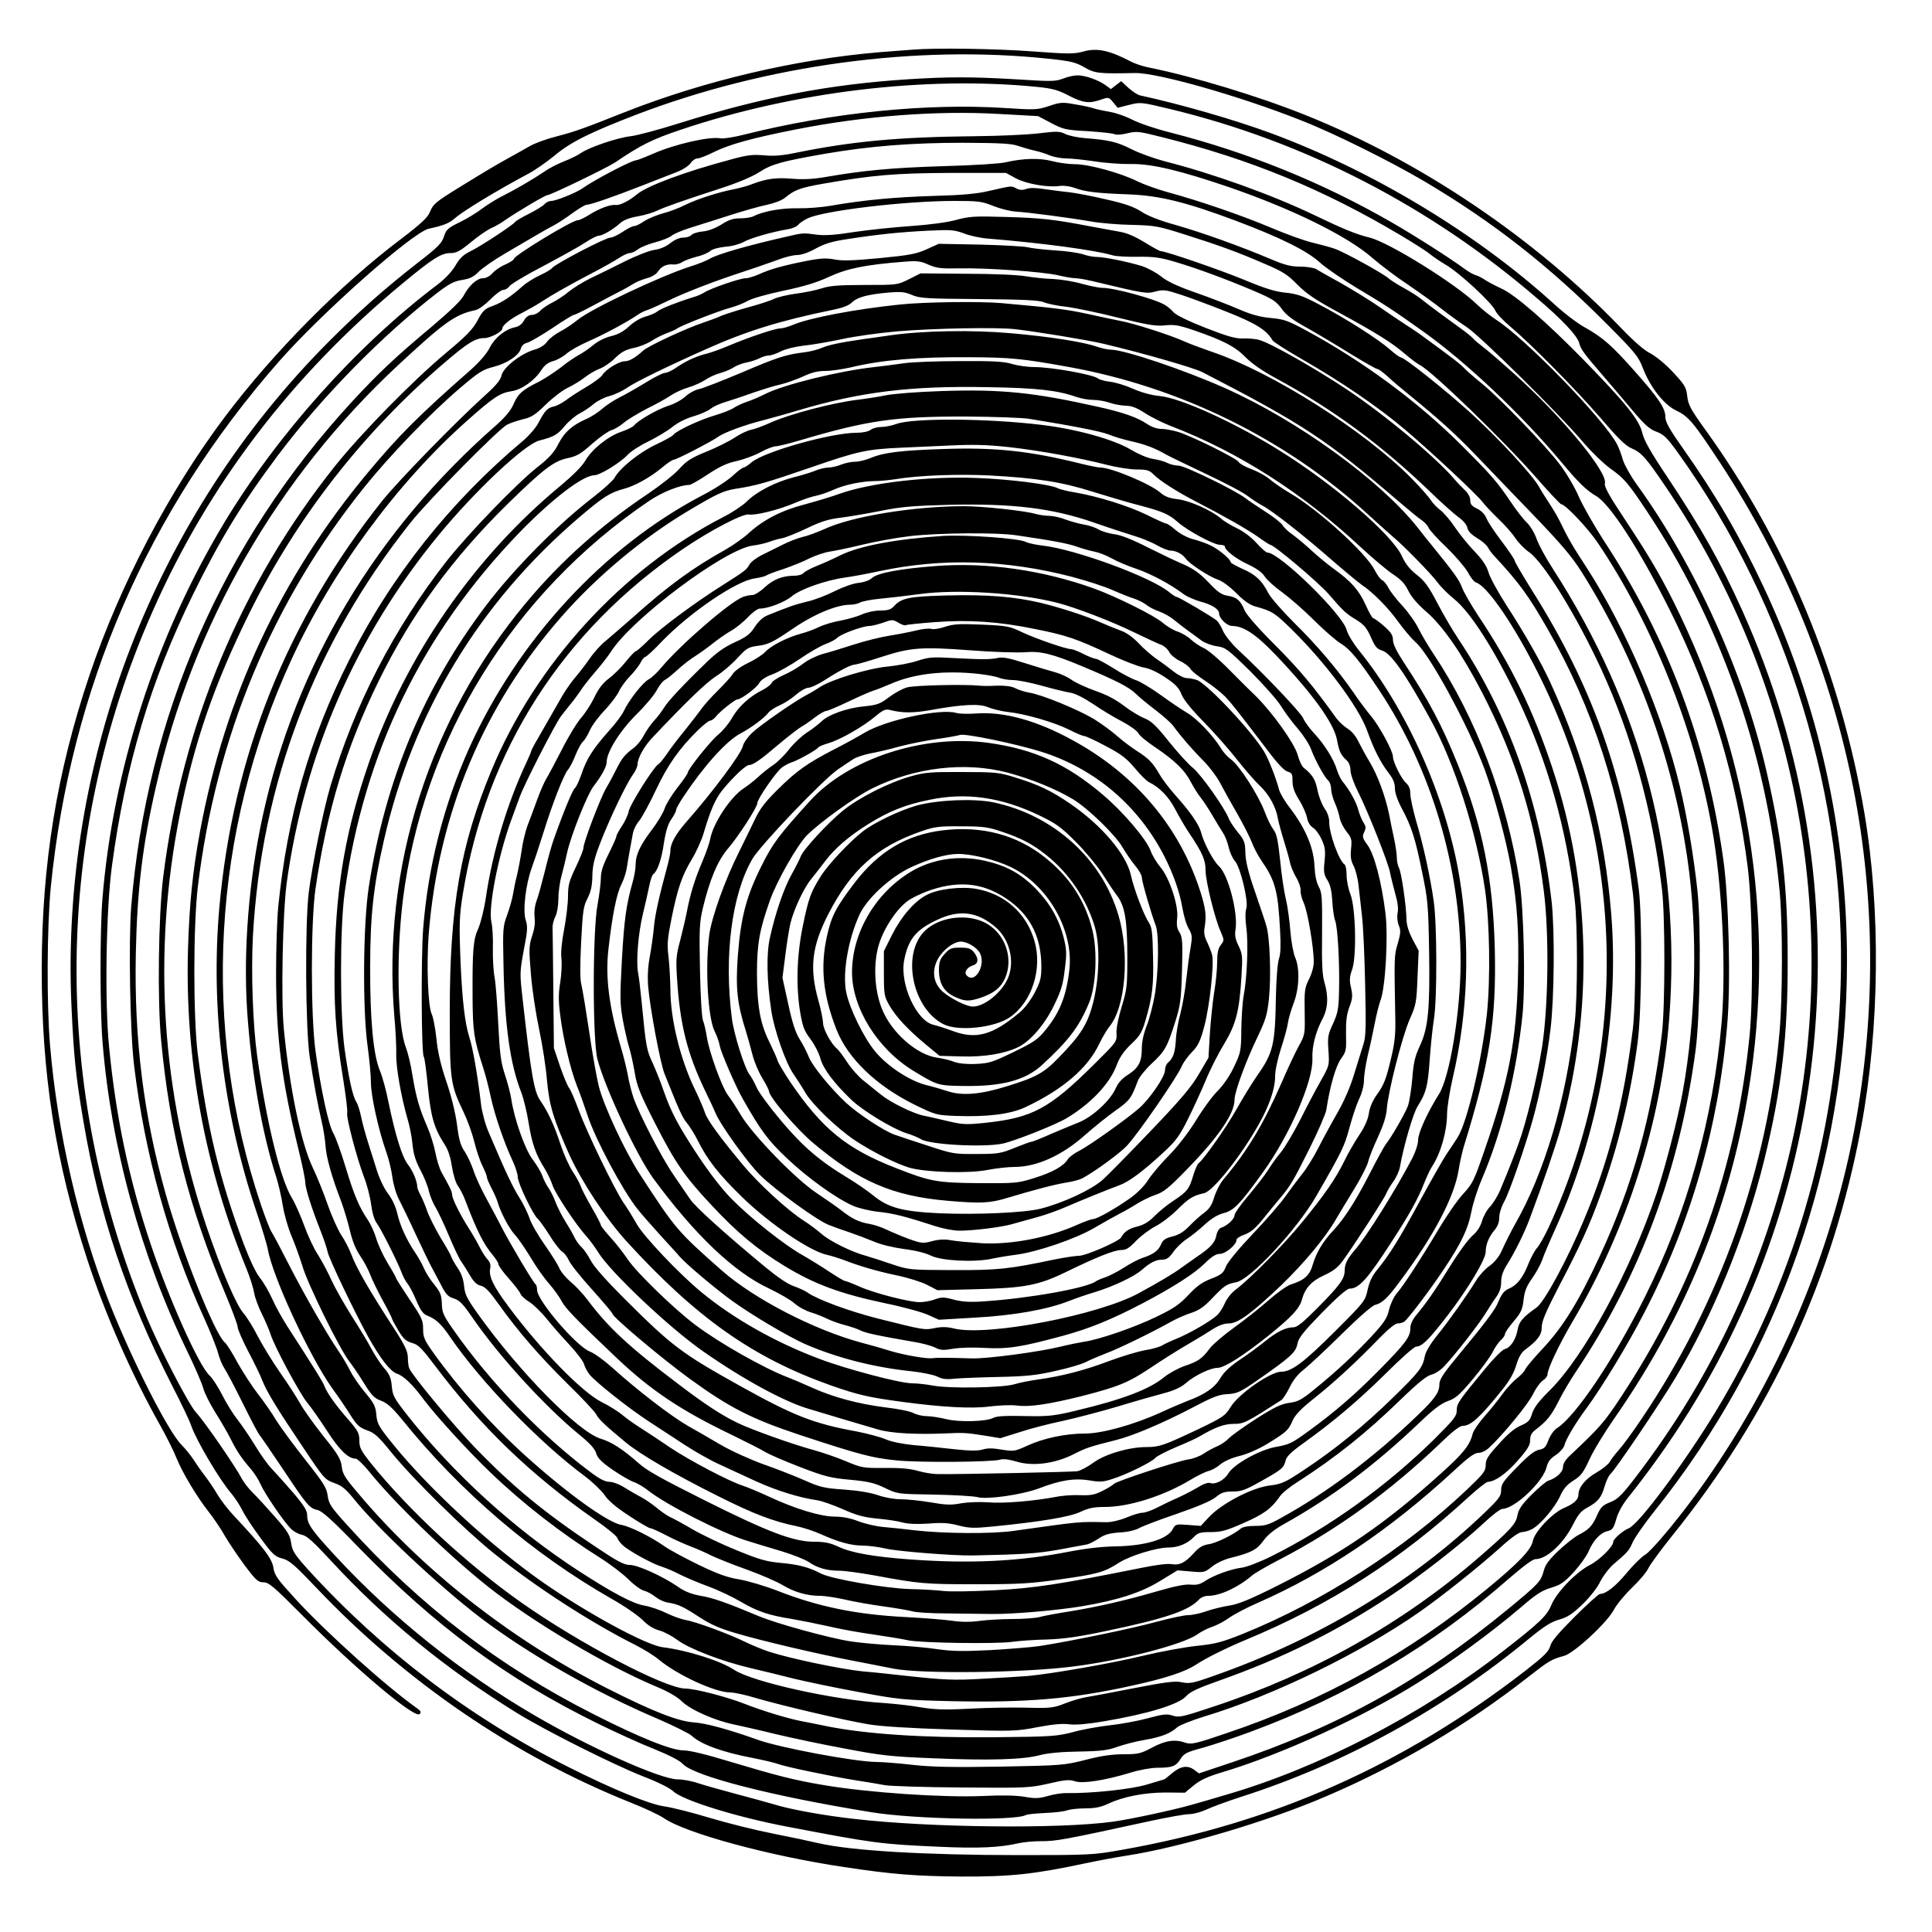
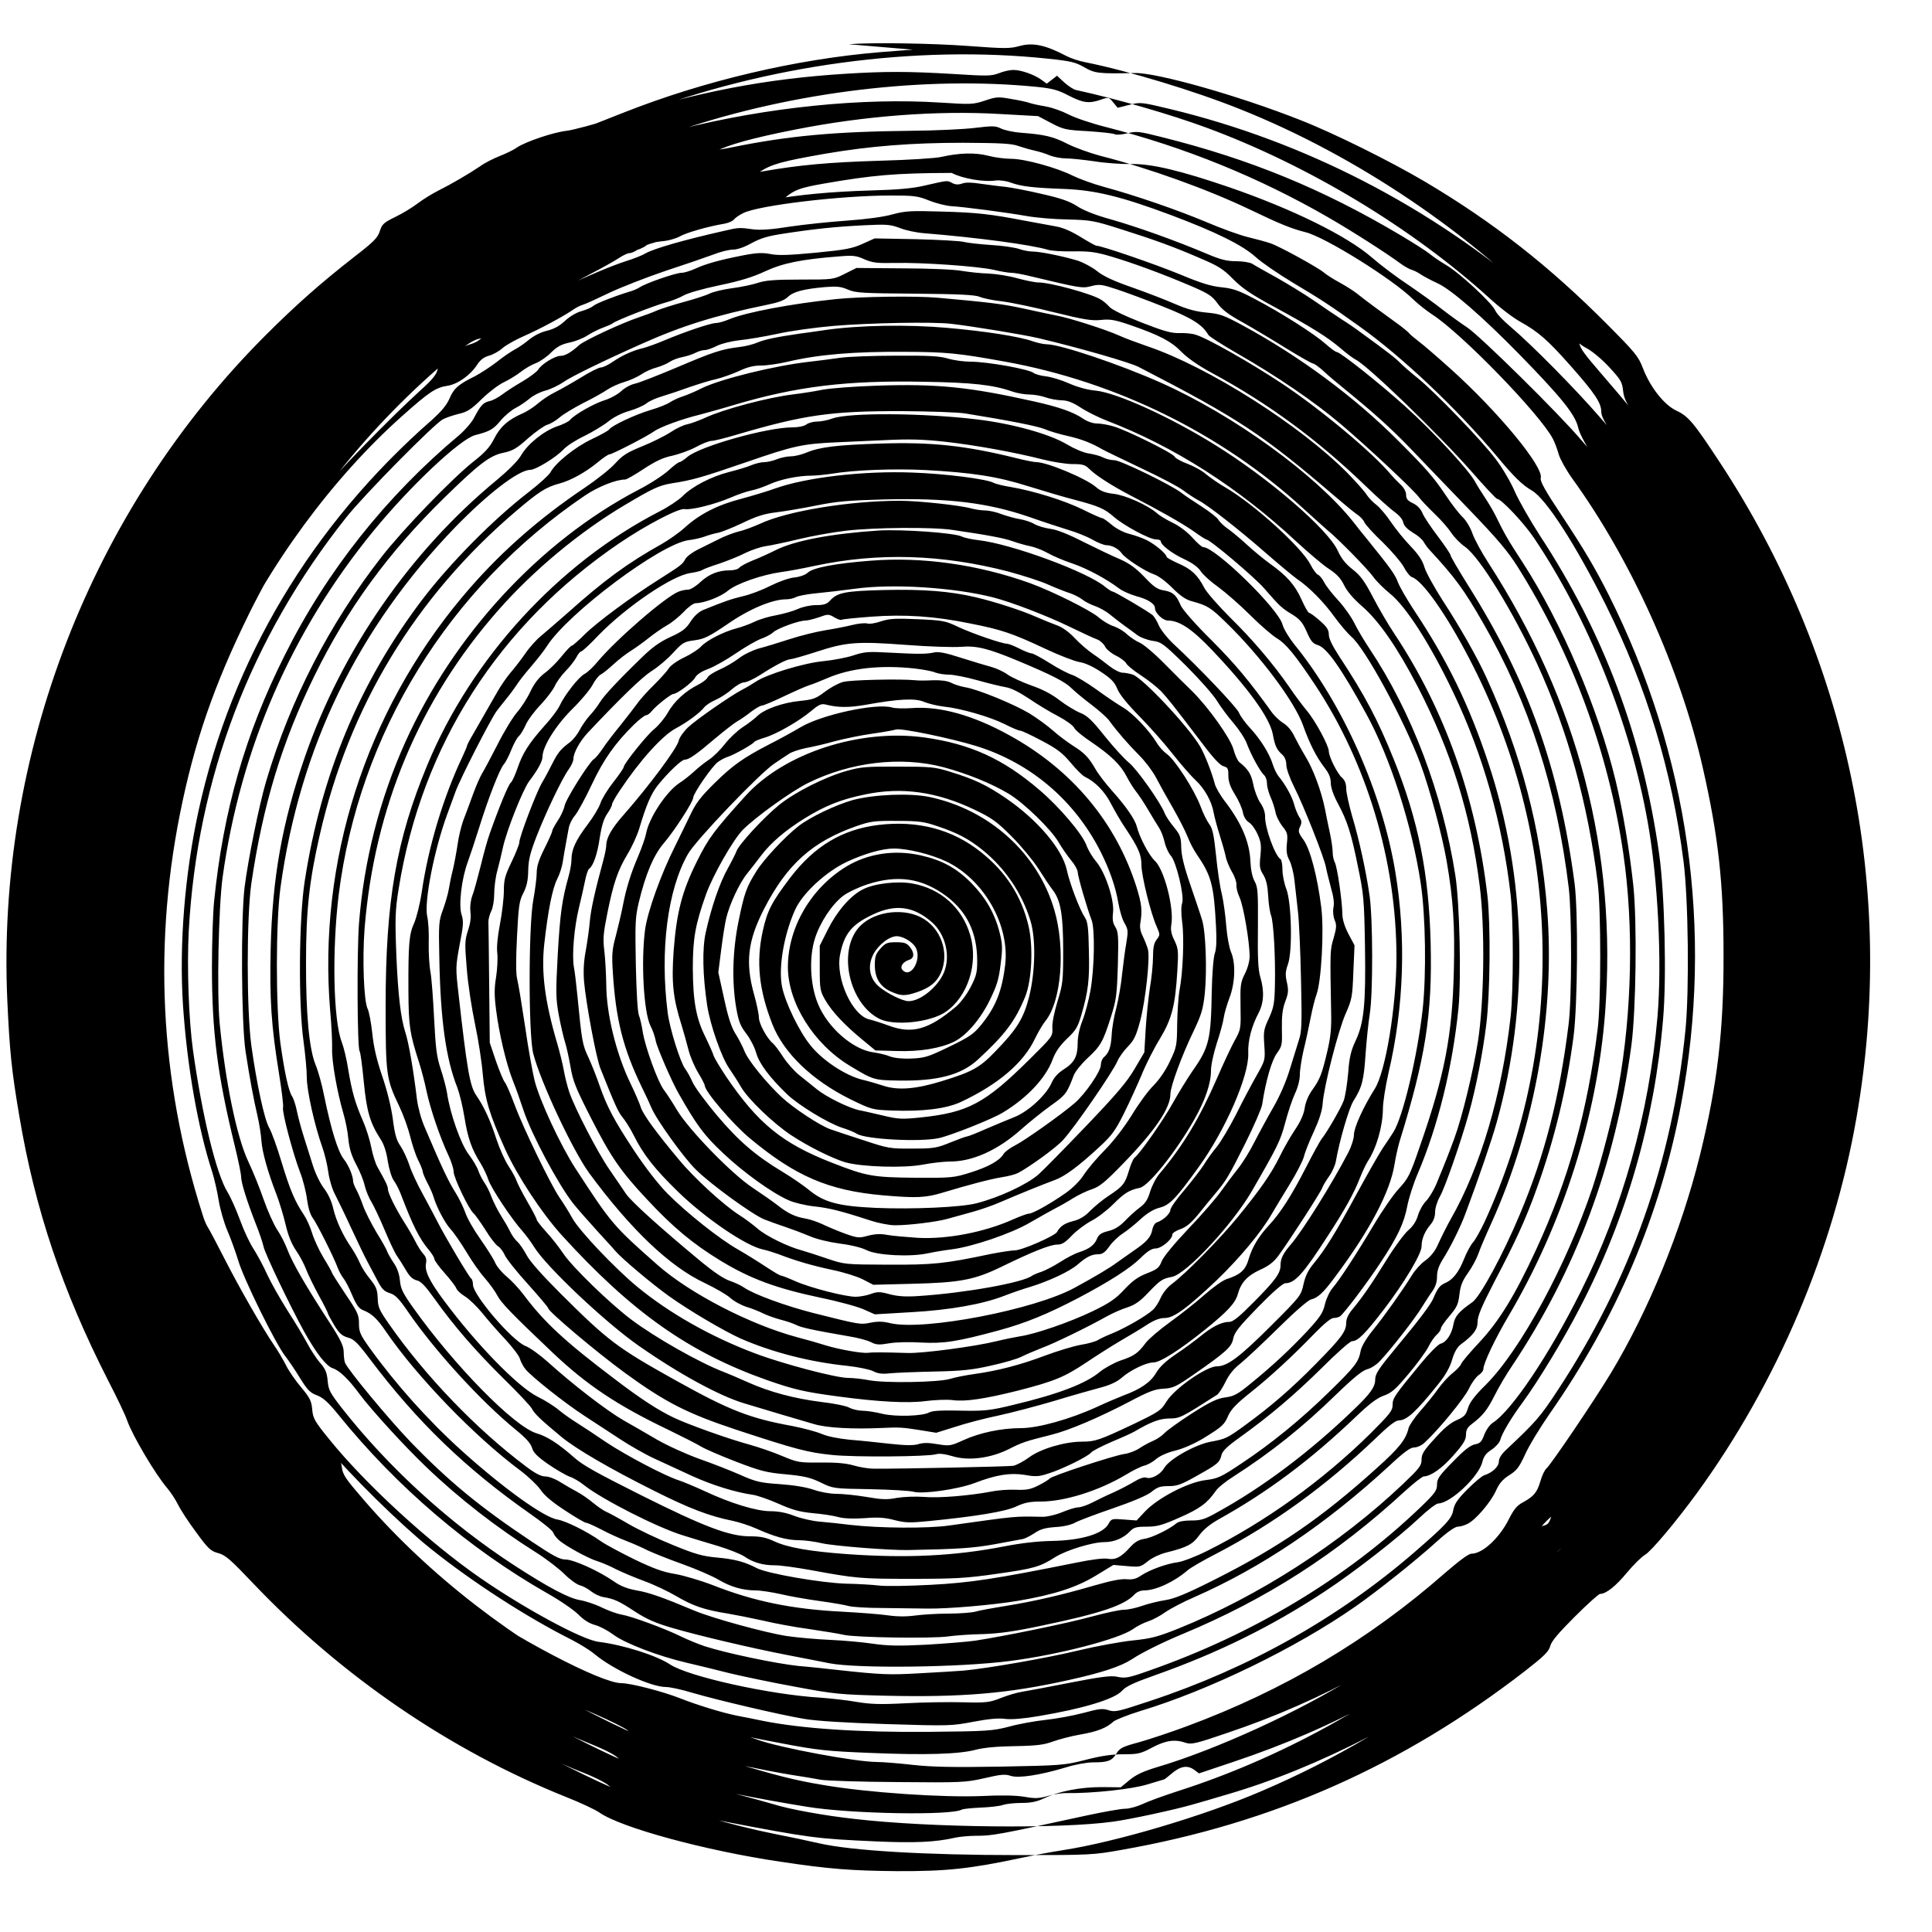
<svg xmlns="http://www.w3.org/2000/svg" version="1.0" width="100mm" height="100mm" viewBox="0 0 1000 1000" preserveAspectRatio="xMidYMid meet">
  <g transform="translate(0,1000) scale(0.1,-0.1)" fill="#000000" stroke="none">
-     <path d="M4725 9743 c-22 -1 -98 -8 -170 -13 -435 -36 -913 -149 -1325 -312 -209 -83 -250 -98 -349 -124 -52 -13 -115 -36 -140 -51 -25 -14 -77 -44 -116 -65 -78 -44 -97 -55 -245 -146 -128 -79 -138 -88 -156 -132 -11 -26 -46 -59 -143 -133 -318 -239 -664 -589 -915 -922 -289 -383 -545 -872 -703 -1340 -169 -502 -246 -975 -247 -1515 -1 -546 70 -1002 236 -1510 92 -282 231 -599 379 -861 33 -59 70 -134 83 -167 29 -72 103 -197 166 -277 26 -33 64 -89 84 -125 21 -36 67 -104 103 -153 58 -77 69 -87 97 -87 27 0 53 -22 201 -171 277 -279 582 -536 607 -511 9 9 6 16 -12 29 -154 108 -473 394 -630 566 -95 104 -109 123 -115 163 -7 47 -52 106 -205 269 -31 33 -69 83 -85 110 -16 28 -43 68 -60 90 -17 22 -44 60 -60 85 -16 25 -45 61 -66 82 -68 68 -254 434 -373 735 -158 402 -269 881 -307 1333 -18 211 -16 616 4 820 103 1027 501 1944 1180 2718 221 252 692 669 776 688 81 18 104 28 134 53 46 41 228 150 382 232 33 17 94 60 137 95 81 68 181 118 420 210 674 258 1449 363 2135 290 114 -12 140 -18 185 -44 55 -32 75 -34 263 -30 115 2 539 -118 857 -244 174 -68 467 -214 643 -318 356 -211 646 -439 946 -741 141 -142 159 -163 182 -223 38 -100 110 -191 173 -221 64 -30 90 -62 227 -270 662 -1009 912 -2206 707 -3385 -120 -693 -411 -1377 -828 -1950 -112 -153 -238 -302 -268 -318 -17 -10 -59 -51 -93 -92 -58 -70 -108 -110 -139 -110 -7 0 -66 -53 -131 -118 -84 -84 -121 -127 -127 -152 -8 -29 -32 -52 -129 -128 -633 -490 -1306 -789 -2090 -927 -145 -26 -163 -27 -530 -27 -491 0 -868 23 -1035 61 -47 11 -155 34 -242 51 -86 17 -232 53 -325 81 -92 28 -197 54 -233 59 -77 10 -272 90 -500 205 -503 252 -959 598 -1340 1015 -77 85 -87 102 -93 143 -6 41 -17 60 -83 135 -42 48 -94 105 -116 126 -22 22 -46 53 -55 70 -35 67 -195 299 -239 346 -37 40 -188 330 -256 495 -493 1186 -482 2488 32 3651 289 656 721 1222 1290 1694 158 131 203 160 251 160 31 0 50 10 106 56 37 31 84 63 103 72 19 8 53 27 75 43 59 41 207 129 218 129 17 0 310 142 352 170 131 89 191 119 337 168 587 198 1270 280 1848 222 78 -8 107 -16 162 -45 74 -38 105 -42 166 -21 40 14 41 14 64 -14 l23 -28 59 15 c59 15 61 15 215 -22 695 -168 1344 -503 1897 -979 132 -112 209 -195 218 -232 8 -32 26 -56 121 -166 39 -45 107 -125 152 -179 65 -77 91 -101 128 -114 39 -15 55 -32 114 -114 565 -790 869 -1786 838 -2751 -26 -797 -247 -1549 -649 -2210 -163 -267 -394 -578 -447 -600 -32 -13 -81 -56 -81 -71 0 -24 -70 -93 -120 -119 -72 -37 -172 -140 -200 -207 -24 -57 -57 -89 -255 -243 -418 -325 -952 -602 -1430 -740 -60 -18 -139 -41 -175 -51 -90 -26 -320 -76 -410 -88 -273 -38 -946 -31 -1335 14 -156 17 -338 50 -420 76 -33 10 -122 34 -197 54 -75 20 -163 45 -194 55 -31 11 -79 20 -106 20 -89 0 -457 165 -744 333 -377 220 -733 505 -1022 817 -131 141 -152 172 -152 217 0 24 -16 50 -71 115 -39 45 -89 101 -110 123 -22 22 -61 77 -88 122 -27 44 -68 105 -91 134 -23 29 -59 87 -80 129 -21 41 -50 86 -65 100 -56 51 -210 396 -305 680 -111 330 -180 657 -215 1018 -24 234 -16 714 14 937 70 524 200 960 421 1410 139 283 255 473 440 720 227 302 543 624 827 842 58 44 84 58 125 64 39 6 60 16 84 41 17 18 80 62 140 97 60 35 134 78 164 96 30 18 70 40 89 50 18 9 60 37 93 61 33 24 66 44 74 44 20 0 144 43 289 100 72 28 153 60 182 71 28 11 58 31 67 44 9 14 25 25 36 25 11 0 50 15 87 34 77 38 198 72 422 116 354 70 730 99 1055 80 l199 -11 68 -36 c63 -33 76 -36 191 -42 69 -5 131 -11 138 -16 7 -4 36 -2 65 5 48 12 61 10 176 -19 461 -115 837 -270 1239 -509 69 -41 136 -84 150 -96 14 -12 52 -38 84 -57 69 -40 238 -196 256 -237 6 -15 41 -52 77 -82 109 -92 341 -327 467 -473 88 -103 129 -144 160 -157 53 -23 75 -48 178 -200 711 -1047 935 -2376 606 -3585 -158 -581 -416 -1097 -786 -1572 -51 -65 -74 -86 -109 -99 -38 -15 -48 -25 -67 -68 -25 -56 -43 -74 -98 -102 -20 -11 -66 -47 -102 -81 -49 -47 -68 -72 -76 -105 -15 -54 -27 -67 -185 -197 -451 -371 -880 -609 -1423 -791 l-176 -59 -27 20 c-35 24 -71 17 -117 -23 -18 -15 -34 -28 -36 -28 -1 0 -40 -12 -87 -26 -80 -25 -288 -47 -417 -45 -24 1 -68 -6 -98 -15 -47 -13 -66 -14 -122 -4 -44 7 -116 9 -214 4 -204 -9 -595 17 -828 57 -149 25 -242 49 -479 120 -124 38 -211 59 -243 59 -62 0 -227 66 -465 187 -487 246 -899 562 -1273 976 -87 96 -98 112 -104 155 -5 41 -21 66 -115 185 -60 76 -128 168 -151 205 -22 37 -65 99 -95 137 -30 39 -77 111 -105 161 -27 51 -57 98 -66 105 -52 43 -221 466 -305 764 -116 410 -165 806 -156 1250 7 330 34 556 103 858 192 846 629 1606 1259 2191 238 221 292 259 397 281 15 3 49 28 76 55 27 28 58 50 68 50 11 0 25 9 31 19 7 10 86 58 177 105 90 48 188 102 216 121 29 19 59 35 69 35 20 0 77 34 111 65 16 15 48 28 90 35 36 6 81 20 100 29 39 19 127 50 333 117 86 28 160 59 197 83 65 42 116 56 345 96 229 39 444 56 710 56 198 -1 252 -4 287 -17 24 -8 62 -19 85 -24 23 -5 58 -16 78 -25 21 -8 58 -15 84 -15 25 0 91 -7 146 -15 55 -9 141 -15 190 -14 105 2 256 -34 510 -121 327 -113 607 -251 736 -363 46 -40 131 -104 189 -142 57 -39 137 -96 177 -128 40 -31 97 -72 126 -91 65 -42 474 -445 591 -583 49 -58 115 -122 151 -148 73 -52 93 -76 192 -225 184 -278 328 -567 451 -907 119 -328 200 -695 234 -1063 15 -173 15 -534 -1 -720 -62 -711 -310 -1406 -715 -2005 -44 -66 -97 -138 -117 -160 -20 -22 -41 -50 -48 -63 -7 -12 -37 -36 -68 -54 -56 -32 -93 -76 -93 -114 0 -26 -24 -48 -74 -69 -60 -25 -153 -123 -162 -171 -8 -45 -75 -115 -237 -248 -405 -333 -848 -579 -1349 -747 -157 -54 -182 -59 -210 -50 -56 20 -104 13 -174 -24 -60 -32 -73 -35 -149 -35 -58 0 -116 -8 -196 -29 -111 -28 -123 -29 -439 -35 -251 -4 -355 -2 -455 9 -71 8 -155 15 -186 15 -108 0 -506 74 -620 116 -146 52 -265 85 -329 89 -82 6 -214 58 -445 175 -482 244 -923 585 -1260 974 -98 114 -111 132 -116 174 -5 40 -19 64 -93 156 -47 59 -102 135 -121 169 -19 34 -66 107 -105 162 -38 55 -90 139 -115 187 -24 48 -58 102 -75 121 -38 44 -114 222 -190 445 -235 695 -282 1419 -139 2137 74 372 177 671 359 1040 245 496 589 937 1010 1297 121 104 161 128 207 128 30 0 93 33 93 49 0 18 43 52 105 83 32 17 77 42 99 57 60 39 140 84 256 145 58 30 122 66 143 80 21 14 46 26 56 26 10 0 30 9 44 20 14 11 54 27 89 36 34 9 72 24 83 33 11 10 54 28 95 41 41 13 134 42 205 65 72 23 159 48 195 55 38 8 77 23 94 37 48 40 77 51 196 72 258 45 375 55 666 56 l281 0 51 -28 c54 -29 167 -49 230 -39 18 2 52 -2 75 -11 55 -20 114 -27 277 -33 160 -6 296 -39 555 -136 231 -87 369 -155 437 -217 32 -29 120 -89 195 -134 139 -83 183 -111 341 -224 222 -158 506 -427 712 -673 87 -105 132 -149 181 -177 73 -42 227 -281 383 -593 212 -426 342 -858 402 -1327 25 -197 30 -667 10 -871 -68 -683 -285 -1295 -664 -1870 -88 -134 -111 -160 -263 -303 -26 -24 -39 -45 -39 -62 0 -26 -34 -58 -76 -71 -12 -4 -51 -37 -87 -73 -52 -52 -67 -76 -73 -107 -7 -44 -38 -77 -204 -221 -393 -339 -854 -598 -1365 -767 -165 -55 -182 -59 -215 -48 -31 10 -49 8 -130 -14 -52 -14 -140 -30 -195 -36 -55 -6 -140 -21 -190 -35 -85 -22 -109 -24 -415 -27 -361 -3 -654 16 -860 57 -41 9 -100 20 -130 26 -74 14 -210 56 -296 90 -88 35 -257 79 -306 79 -105 0 -555 237 -852 447 -283 200 -580 476 -776 719 -52 66 -60 81 -60 118 0 37 -7 50 -56 107 -66 75 -110 137 -124 173 -8 23 -58 102 -193 311 -25 39 -60 101 -77 140 -17 38 -46 88 -64 110 -21 26 -52 91 -84 175 -126 338 -190 604 -239 990 -23 190 -23 659 1 860 93 774 384 1474 863 2070 132 164 337 377 490 508 101 86 121 99 177 113 71 18 133 60 142 95 4 15 16 26 33 30 14 4 72 37 129 75 56 38 106 69 112 69 5 0 49 21 97 47 48 26 111 59 138 73 28 14 61 33 75 42 14 9 44 21 68 28 25 6 48 20 58 35 17 27 47 40 81 36 12 -1 32 4 45 13 13 8 46 20 73 27 28 6 59 20 70 29 12 11 44 19 80 23 34 2 75 14 95 25 32 19 146 52 231 66 21 4 43 13 50 22 7 9 29 24 48 33 79 40 503 91 762 91 122 0 141 -2 200 -26 35 -14 87 -27 114 -29 68 -4 280 -32 390 -51 50 -9 146 -17 215 -18 117 -3 135 -6 270 -49 177 -56 277 -92 417 -153 92 -39 117 -55 168 -107 47 -47 93 -79 210 -142 197 -107 278 -158 345 -215 30 -26 66 -53 80 -60 64 -33 425 -382 597 -577 69 -79 129 -143 134 -143 21 0 138 -124 190 -201 281 -418 498 -958 589 -1469 54 -298 75 -731 51 -1012 -44 -502 -180 -988 -398 -1423 -163 -327 -358 -616 -454 -677 -15 -9 -34 -36 -44 -61 -14 -38 -22 -46 -49 -51 -24 -5 -56 -30 -114 -90 -71 -72 -82 -88 -82 -118 0 -31 -10 -45 -87 -119 -380 -364 -865 -656 -1403 -844 -110 -39 -123 -41 -171 -31 -27 6 -93 -3 -240 -32 -112 -22 -224 -43 -249 -47 -25 -4 -73 -18 -108 -32 -59 -23 -74 -25 -195 -22 -73 2 -206 0 -297 -5 -133 -7 -182 -5 -255 7 -49 9 -134 18 -187 22 -258 15 -683 109 -778 172 -71 47 -242 101 -370 117 -86 11 -383 172 -613 331 -264 183 -591 483 -779 715 -78 96 -86 110 -90 157 -4 44 -12 60 -57 114 -29 34 -64 85 -78 113 -14 28 -42 76 -63 106 -63 93 -180 298 -255 445 -39 77 -79 152 -88 166 -10 14 -35 80 -57 145 -309 917 -252 1928 158 2819 211 459 545 913 907 1235 139 124 173 146 232 155 54 8 120 55 156 111 15 23 34 38 60 45 20 5 52 23 70 39 18 16 70 45 114 64 80 35 204 102 253 136 14 10 36 21 50 25 14 4 75 32 137 62 62 29 192 80 290 113 98 32 208 70 246 84 37 15 83 26 103 26 22 0 60 13 97 34 48 26 86 37 167 49 155 24 270 36 415 43 117 6 135 4 184 -14 29 -12 86 -24 125 -27 283 -23 555 -60 643 -86 18 -6 77 -9 131 -8 82 1 115 -3 193 -26 115 -34 264 -89 410 -151 96 -41 114 -53 142 -91 23 -33 57 -59 132 -100 55 -31 157 -92 226 -135 70 -43 132 -78 138 -78 6 0 31 -18 55 -40 23 -22 72 -63 108 -92 151 -123 239 -202 343 -310 61 -63 195 -204 300 -312 149 -155 203 -219 253 -299 281 -447 470 -959 546 -1482 55 -375 45 -826 -25 -1210 -26 -142 -88 -380 -134 -520 -135 -402 -373 -841 -552 -1020 -59 -58 -84 -92 -93 -122 -11 -36 -20 -45 -59 -62 -31 -13 -68 -44 -113 -95 -57 -62 -68 -80 -68 -109 0 -31 -11 -45 -97 -127 -326 -309 -749 -581 -1163 -748 -108 -43 -140 -51 -235 -61 -60 -6 -186 -29 -278 -51 -165 -40 -470 -93 -597 -105 -36 -3 -139 -9 -230 -14 -157 -9 -199 -7 -420 17 -52 6 -144 16 -205 21 -115 12 -374 66 -485 102 -36 12 -91 35 -122 50 -80 40 -256 105 -309 114 -24 4 -70 21 -103 37 -32 16 -83 33 -113 38 -58 10 -162 65 -338 179 -337 219 -651 506 -893 814 -62 80 -70 94 -74 142 -4 42 -11 61 -40 94 -20 23 -50 70 -68 104 -18 34 -64 110 -102 169 -37 59 -83 140 -102 181 -18 41 -50 100 -70 132 -21 31 -53 100 -72 153 -19 52 -48 117 -64 143 -59 96 -131 393 -179 734 -22 157 -32 430 -22 618 43 792 320 1518 816 2142 91 115 456 485 500 507 17 9 54 21 82 28 44 10 64 23 120 78 37 36 89 75 114 86 25 12 63 35 85 52 21 17 57 38 79 46 23 9 59 34 80 56 31 30 53 42 95 51 30 6 72 23 93 37 22 14 57 32 80 40 22 8 45 18 51 23 18 15 216 92 276 108 30 8 70 24 89 35 19 12 99 35 185 53 110 23 175 43 239 73 91 42 187 62 383 77 71 6 88 4 130 -15 42 -18 64 -21 159 -19 140 3 431 -17 512 -36 34 -8 74 -15 89 -15 15 0 55 -7 88 -15 276 -66 279 -66 326 -54 42 11 55 9 131 -16 46 -15 154 -55 239 -89 149 -59 206 -94 236 -147 5 -9 73 -52 151 -97 204 -117 398 -249 537 -367 134 -114 370 -334 401 -375 11 -15 47 -53 81 -86 34 -32 73 -77 88 -100 15 -23 47 -56 72 -73 76 -55 246 -331 373 -607 157 -342 262 -721 313 -1134 17 -137 17 -610 0 -750 -53 -430 -150 -780 -320 -1148 -109 -236 -192 -370 -293 -478 -48 -51 -90 -101 -94 -111 -3 -10 -23 -31 -44 -48 -21 -16 -56 -54 -77 -84 -21 -30 -63 -81 -92 -114 -29 -33 -55 -72 -59 -86 -14 -60 -48 -103 -165 -208 -287 -259 -507 -410 -843 -579 -143 -72 -205 -97 -250 -104 -33 -5 -87 -18 -119 -29 -33 -12 -76 -21 -97 -21 -20 0 -95 -16 -165 -35 -123 -34 -443 -100 -604 -125 -41 -6 -155 -15 -254 -21 -142 -7 -198 -6 -275 5 -53 8 -152 17 -222 20 -69 3 -170 12 -225 20 -110 17 -381 91 -477 131 -164 69 -238 95 -300 105 -48 9 -83 22 -118 47 -80 55 -208 113 -250 113 -29 0 -63 18 -175 93 -270 180 -430 312 -629 518 -112 117 -322 370 -337 407 -4 9 -7 35 -7 57 -1 31 -15 61 -69 145 -129 198 -197 316 -224 388 -11 29 -34 74 -52 100 -17 26 -49 97 -70 157 -21 61 -56 147 -78 193 -60 126 -119 410 -149 717 -15 155 -6 599 15 755 92 667 358 1278 782 1795 190 232 448 475 526 495 75 19 94 30 132 76 20 24 55 53 76 64 22 11 54 33 72 48 18 16 55 35 82 42 27 7 69 27 95 45 42 29 206 109 406 198 208 93 381 147 650 202 55 11 88 23 105 40 28 27 80 41 191 51 63 5 83 3 120 -13 40 -17 73 -19 346 -21 229 -2 310 -6 335 -16 18 -8 71 -19 118 -24 47 -6 168 -31 270 -57 154 -38 194 -44 241 -39 46 5 70 1 147 -25 154 -53 215 -85 268 -139 32 -33 88 -72 160 -111 292 -158 546 -345 795 -585 63 -61 132 -122 152 -136 21 -15 39 -36 42 -52 4 -18 21 -35 50 -53 25 -14 50 -36 56 -48 7 -12 20 -31 31 -42 133 -144 177 -204 278 -380 235 -408 380 -856 442 -1370 16 -135 16 -573 -1 -705 -47 -379 -123 -677 -253 -985 -86 -206 -205 -425 -245 -453 -70 -49 -91 -73 -98 -115 -9 -51 -37 -93 -67 -100 -13 -4 -59 -50 -103 -104 -137 -166 -145 -178 -145 -214 0 -29 -15 -47 -117 -149 -247 -243 -542 -455 -842 -605 -60 -30 -126 -55 -152 -59 -57 -7 -146 -39 -191 -69 -25 -17 -43 -22 -75 -19 -28 3 -82 -8 -165 -32 -172 -50 -312 -82 -458 -106 -69 -11 -141 -24 -160 -30 -19 -5 -82 -10 -140 -10 -58 0 -135 -5 -172 -10 -44 -6 -91 -6 -140 1 -40 6 -147 14 -238 19 -259 13 -457 54 -668 137 -62 24 -150 50 -195 58 -63 10 -112 28 -212 76 -71 35 -150 77 -175 95 -71 50 -178 103 -223 111 -70 11 -282 164 -495 356 -175 158 -342 345 -476 531 -50 70 -56 84 -56 128 0 44 -7 59 -70 152 -38 57 -70 107 -70 111 0 3 -20 39 -44 78 -24 40 -50 97 -59 128 -9 30 -28 72 -42 93 -46 68 -72 129 -115 271 -23 77 -52 158 -65 180 -25 44 -64 225 -92 425 -25 183 -25 666 0 840 60 407 158 730 327 1075 170 347 383 638 671 920 181 177 237 220 309 234 46 10 67 22 126 75 40 35 85 66 100 70 15 4 43 21 62 37 18 16 73 49 121 74 49 24 106 56 126 70 21 14 61 32 89 40 28 8 67 26 87 39 20 14 56 30 80 36 24 7 55 20 69 30 14 9 43 20 65 24 21 4 52 14 67 22 15 8 36 14 48 14 11 0 40 10 63 22 25 12 73 24 117 29 41 4 129 19 195 33 66 15 197 33 290 41 189 16 518 22 610 11 113 -13 380 -57 455 -75 207 -49 471 -125 515 -148 521 -269 642 -349 1020 -673 48 -41 99 -83 113 -92 15 -10 32 -28 37 -41 6 -12 47 -58 93 -101 45 -44 94 -101 109 -127 14 -27 33 -51 43 -54 54 -17 177 -191 296 -420 478 -915 507 -1991 79 -2920 -21 -44 -47 -91 -60 -105 -12 -14 -32 -51 -45 -84 -27 -69 -59 -109 -98 -125 -28 -12 -39 -27 -62 -81 -12 -29 -74 -112 -185 -245 -98 -118 -115 -144 -115 -173 0 -39 -25 -74 -112 -157 -226 -218 -471 -402 -708 -532 -64 -36 -83 -41 -133 -41 -37 0 -64 -5 -75 -14 -35 -30 -128 -76 -167 -81 -30 -5 -49 -16 -75 -45 -46 -51 -75 -65 -115 -58 -20 4 -84 -4 -161 -20 -424 -85 -548 -104 -754 -115 -113 -6 -232 -8 -265 -4 -33 4 -112 9 -175 10 -128 4 -405 52 -460 80 -63 33 -116 47 -205 55 -77 7 -113 17 -230 65 -77 31 -180 80 -230 109 -49 29 -101 57 -115 63 -14 6 -45 27 -69 47 -25 21 -62 46 -83 57 -21 11 -59 33 -85 49 -26 17 -61 30 -78 30 -23 0 -52 15 -101 52 -255 191 -521 468 -708 736 -51 73 -58 88 -59 135 -2 45 -8 59 -39 98 -21 25 -45 63 -54 85 -9 21 -29 57 -44 79 -44 64 -78 138 -93 201 -8 37 -26 76 -48 105 -20 26 -45 78 -58 120 -13 41 -34 108 -47 149 -13 41 -29 100 -35 130 -6 30 -17 65 -25 77 -19 30 -39 122 -61 278 -24 180 -24 626 1 805 100 724 400 1341 905 1864 168 173 327 295 387 296 29 0 133 64 172 105 17 19 67 51 110 71 42 21 97 54 122 74 27 22 70 44 109 55 35 10 75 28 89 39 14 12 51 28 82 37 30 9 93 30 140 47 47 16 110 36 140 42 30 7 82 26 116 41 44 21 76 29 116 29 30 0 90 9 134 19 158 38 345 54 614 52 211 -1 272 -7 515 -51 574 -104 1119 -372 1543 -760 57 -52 115 -104 128 -115 50 -40 207 -200 235 -240 16 -22 54 -60 85 -85 84 -67 210 -264 329 -514 154 -323 254 -677 296 -1046 15 -133 15 -492 0 -630 -45 -403 -156 -779 -311 -1050 -15 -26 -49 -93 -70 -140 -13 -27 -37 -56 -60 -72 -22 -15 -53 -49 -69 -75 -50 -81 -143 -212 -203 -286 -34 -42 -59 -84 -63 -106 -11 -59 -28 -81 -162 -212 -147 -144 -300 -269 -460 -375 -102 -68 -118 -75 -181 -83 -91 -11 -246 -92 -312 -161 l-45 -48 -65 5 c-63 5 -66 4 -80 -22 -28 -52 -140 -86 -295 -89 -71 -1 -158 -11 -245 -28 -257 -50 -504 -62 -815 -40 -192 14 -306 34 -375 66 -43 20 -71 26 -126 26 -107 0 -238 50 -564 213 -231 116 -300 154 -345 194 -84 74 -141 110 -195 126 -116 34 -426 350 -640 651 -53 75 -64 97 -68 140 -3 33 -14 65 -32 91 -15 22 -30 49 -34 59 -3 11 -29 57 -57 102 -27 46 -58 107 -68 136 -10 29 -26 67 -35 83 -9 17 -16 35 -16 40 0 30 -24 87 -49 118 -30 39 -65 151 -101 326 -11 57 -31 129 -44 160 -34 82 -51 265 -50 536 0 266 17 419 71 655 151 664 494 1231 1013 1674 122 104 158 127 230 146 56 15 134 58 197 110 26 22 53 40 59 40 14 0 196 94 231 119 31 23 147 65 238 87 33 9 114 31 180 51 320 95 580 127 980 119 251 -4 357 -16 455 -50 25 -9 65 -16 90 -16 25 0 63 -7 85 -15 22 -8 58 -14 81 -15 30 0 57 -10 100 -38 32 -21 93 -51 134 -67 351 -135 683 -347 985 -629 61 -56 135 -119 166 -139 41 -27 61 -49 78 -84 15 -31 48 -70 92 -108 88 -76 184 -215 289 -417 174 -337 274 -657 321 -1032 28 -222 23 -594 -9 -803 -26 -163 -82 -394 -123 -505 -29 -78 -39 -105 -94 -238 -13 -30 -36 -68 -52 -85 -16 -16 -35 -50 -42 -75 -9 -30 -26 -56 -51 -77 -20 -18 -70 -85 -110 -150 -81 -131 -128 -198 -177 -257 -22 -26 -33 -50 -33 -70 0 -46 -25 -79 -161 -217 -124 -126 -232 -219 -364 -315 -91 -66 -99 -70 -175 -84 -81 -15 -214 -89 -242 -136 -20 -35 -68 -60 -94 -50 -10 4 -36 -5 -63 -22 -25 -15 -73 -40 -106 -55 -33 -14 -82 -38 -109 -52 -27 -14 -60 -25 -73 -25 -13 0 -50 -11 -83 -25 -34 -14 -77 -24 -102 -24 -149 3 -126 5 -483 -45 -111 -16 -360 -14 -510 3 -49 6 -121 14 -160 17 -38 3 -98 17 -132 30 -41 16 -82 24 -122 24 -73 0 -205 40 -342 104 -52 24 -112 49 -134 56 -72 23 -275 130 -377 198 -54 37 -122 82 -151 100 -29 18 -70 47 -93 66 -22 19 -71 50 -110 69 -102 51 -317 272 -484 497 -76 102 -101 154 -93 193 4 20 0 34 -15 50 -11 12 -29 41 -41 65 -12 24 -37 67 -55 95 -45 71 -86 153 -86 174 -1 17 -10 36 -54 114 -11 19 -25 64 -32 101 -7 37 -26 98 -42 135 -42 96 -58 153 -77 266 -8 54 -24 119 -34 145 -44 113 -51 473 -16 762 104 835 570 1591 1276 2068 67 45 159 82 207 82 7 0 51 25 96 55 61 40 101 59 147 68 35 8 91 28 123 45 32 18 69 32 81 32 12 0 69 14 126 31 352 104 492 124 862 123 142 -1 288 -6 325 -12 229 -37 371 -65 411 -81 25 -11 80 -27 121 -36 70 -16 119 -35 180 -70 14 -8 104 -51 200 -97 96 -45 195 -97 219 -116 24 -18 58 -40 75 -49 48 -24 215 -155 353 -276 68 -59 140 -119 160 -133 61 -41 138 -119 193 -196 29 -40 68 -85 86 -101 72 -60 274 -433 358 -658 49 -133 113 -371 136 -505 34 -197 43 -336 37 -569 -8 -332 -48 -541 -175 -904 -52 -152 -61 -169 -109 -221 -29 -31 -87 -115 -129 -186 -93 -156 -178 -286 -214 -328 -15 -17 -33 -55 -40 -84 -10 -45 -25 -67 -91 -139 -91 -97 -180 -180 -293 -272 -68 -56 -87 -66 -132 -72 -43 -6 -77 -22 -173 -83 -65 -42 -129 -88 -142 -102 -13 -14 -40 -32 -59 -40 -19 -8 -51 -25 -70 -38 -19 -13 -55 -27 -80 -30 -57 -9 -377 -114 -385 -127 -4 -5 -29 -21 -57 -35 -41 -21 -62 -25 -116 -23 -37 2 -94 -2 -127 -9 -117 -22 -276 -35 -351 -28 -45 3 -103 1 -139 -5 -51 -10 -79 -9 -159 5 -54 9 -123 16 -155 16 -33 0 -83 9 -117 21 -37 13 -103 24 -174 29 -103 7 -125 12 -206 48 -50 22 -144 59 -210 82 -67 24 -165 68 -224 102 -58 34 -134 78 -170 98 -91 53 -261 184 -392 302 -40 36 -92 74 -116 83 -70 28 -272 264 -272 318 0 14 -4 28 -9 31 -11 7 -136 218 -173 291 -14 28 -49 93 -77 145 -29 52 -61 121 -71 154 -11 32 -31 75 -45 96 -21 30 -30 61 -40 142 -9 64 -30 148 -55 221 -28 82 -44 150 -51 220 -6 56 -17 113 -24 127 -20 39 -28 258 -16 415 50 625 284 1184 689 1645 183 209 425 410 658 548 146 87 177 101 241 112 110 17 155 30 391 111 243 84 287 94 472 102 47 2 157 7 245 11 123 6 193 4 305 -8 162 -18 368 -56 509 -92 51 -13 121 -24 154 -24 53 0 66 -4 87 -25 35 -35 120 -89 220 -141 149 -77 256 -138 319 -181 33 -24 63 -43 66 -43 19 0 250 -195 301 -254 79 -91 89 -101 147 -136 38 -24 52 -41 73 -89 21 -48 31 -60 57 -68 46 -13 120 -118 249 -353 126 -228 239 -582 284 -882 25 -169 29 -467 10 -648 -27 -242 -102 -560 -152 -638 -10 -16 -35 -54 -55 -83 -20 -30 -82 -139 -139 -244 -107 -197 -157 -278 -220 -355 -26 -31 -42 -63 -51 -105 -13 -59 -16 -63 -163 -210 -168 -168 -231 -215 -285 -215 -55 0 -220 -115 -261 -182 -29 -47 -38 -53 -173 -118 -174 -82 -196 -90 -264 -90 -90 0 -215 -37 -274 -81 -29 -21 -66 -41 -83 -44 -27 -4 -585 -16 -721 -15 -27 0 -75 8 -105 17 -38 11 -90 16 -170 15 -111 -1 -119 0 -200 34 -47 20 -123 46 -170 59 -107 29 -317 104 -390 139 -82 39 -171 97 -305 199 -262 198 -366 295 -474 439 -23 31 -63 73 -87 93 -24 20 -51 52 -59 71 -8 19 -42 73 -75 120 -34 48 -70 110 -79 138 -10 28 -32 74 -49 101 -39 62 -71 129 -162 343 -18 41 -35 104 -40 145 -18 150 -42 292 -61 349 -23 74 -36 186 -45 383 -8 202 -7 243 12 360 120 742 517 1362 1144 1787 139 94 306 181 336 175 33 -6 155 24 239 60 39 17 87 33 109 37 21 4 61 18 90 31 57 26 149 45 217 45 24 0 72 5 106 10 119 20 325 27 486 19 239 -13 372 -33 532 -84 77 -24 185 -56 240 -70 125 -33 154 -46 202 -88 50 -44 185 -117 218 -117 14 0 25 -4 25 -9 0 -19 57 -63 119 -92 45 -21 74 -42 88 -64 12 -18 53 -55 90 -81 37 -27 112 -92 165 -145 53 -53 117 -108 141 -122 45 -27 95 -88 194 -237 270 -406 423 -916 423 -1411 0 -254 -56 -596 -113 -684 -58 -92 -107 -199 -107 -236 0 -20 -13 -60 -28 -90 -83 -160 -240 -412 -301 -481 -38 -44 -51 -71 -51 -105 0 -41 -26 -77 -138 -190 -76 -77 -108 -103 -127 -103 -40 0 -88 -24 -149 -74 -31 -25 -89 -68 -130 -95 -50 -34 -82 -64 -100 -95 -29 -49 -80 -84 -169 -117 -28 -11 -90 -37 -137 -59 -140 -64 -305 -110 -394 -110 -101 0 -215 -24 -299 -63 -66 -30 -71 -30 -133 -20 -46 8 -74 8 -99 0 -25 -7 -65 -7 -147 2 -62 7 -156 17 -208 21 -59 6 -115 17 -145 30 -28 12 -96 30 -152 41 -220 40 -325 81 -598 233 -309 172 -355 207 -602 453 -97 97 -161 169 -176 200 -14 26 -35 57 -47 68 -13 11 -30 36 -39 55 -9 19 -30 55 -46 80 -16 25 -37 67 -48 94 -10 28 -27 62 -38 77 -11 16 -25 43 -31 61 -6 18 -28 56 -50 85 -41 53 -97 213 -112 317 -4 26 -19 83 -33 125 -21 64 -26 106 -34 260 -5 101 -13 210 -19 242 -6 32 -10 100 -9 151 2 51 -2 113 -8 138 -16 75 36 342 103 525 14 39 34 93 44 120 23 65 184 379 213 417 12 16 36 46 52 66 17 20 39 51 50 67 10 17 43 59 74 95 31 36 69 84 84 108 110 171 585 527 732 548 28 3 66 12 85 19 19 7 49 16 67 19 18 3 75 26 128 51 72 35 114 48 173 55 42 5 136 21 207 35 107 22 169 27 355 32 330 8 536 -17 750 -91 74 -26 166 -56 205 -68 38 -11 93 -33 121 -49 28 -16 61 -29 73 -29 28 0 62 -18 79 -42 19 -27 121 -93 165 -108 23 -7 62 -36 96 -70 42 -42 71 -62 102 -70 83 -23 97 -32 182 -115 175 -171 349 -404 393 -526 34 -95 68 -163 110 -218 25 -32 34 -54 34 -81 0 -23 13 -62 36 -105 50 -93 70 -156 105 -330 29 -139 32 -168 36 -405 5 -305 -5 -402 -48 -494 -25 -53 -33 -87 -39 -169 -5 -56 -15 -120 -23 -142 -15 -40 -88 -166 -113 -196 -7 -8 -46 -78 -85 -155 -72 -140 -130 -231 -189 -294 -53 -57 -86 -112 -104 -172 -17 -60 -42 -83 -116 -107 -19 -6 -71 -43 -115 -82 -44 -39 -124 -102 -178 -141 -54 -39 -110 -87 -125 -107 -40 -54 -61 -68 -130 -91 -34 -12 -81 -38 -105 -57 -73 -62 -216 -117 -452 -173 -109 -27 -147 -31 -235 -30 -139 3 -179 1 -199 -9 -35 -19 -174 -23 -241 -7 -36 9 -82 16 -103 16 -21 0 -52 7 -69 16 -16 9 -80 22 -142 29 -143 18 -270 52 -382 102 -49 22 -105 46 -124 53 -124 47 -356 178 -482 273 -110 83 -302 269 -350 340 -22 33 -62 84 -89 113 -27 30 -49 58 -49 63 0 5 -22 48 -49 94 -27 47 -52 96 -56 109 -4 12 -22 46 -40 73 -19 28 -47 91 -64 142 -31 96 -64 168 -105 227 -32 47 -47 134 -91 526 -15 131 -15 138 6 252 20 102 21 122 10 156 -16 48 0 186 32 272 11 30 37 108 58 175 49 158 107 305 128 330 10 11 28 46 40 77 13 32 30 63 39 70 8 7 24 33 35 58 11 25 46 72 78 105 31 33 63 76 72 95 8 19 33 54 55 77 23 23 48 56 57 72 8 17 20 31 25 31 5 0 45 36 87 81 144 149 385 313 479 325 27 4 54 11 60 15 6 5 46 20 90 34 43 15 104 39 134 55 31 15 78 31 105 35 28 4 104 20 170 36 66 16 176 36 245 44 145 17 449 20 553 4 178 -26 266 -42 312 -59 28 -10 68 -21 89 -25 21 -4 62 -19 90 -35 28 -16 87 -41 130 -55 75 -26 173 -78 242 -130 17 -13 57 -30 88 -39 58 -15 96 -39 96 -61 0 -26 41 -65 68 -65 59 0 125 -45 226 -151 191 -201 299 -351 316 -437 11 -61 20 -80 49 -106 13 -12 21 -31 21 -53 0 -19 17 -67 39 -111 52 -103 158 -371 166 -419 4 -21 16 -68 26 -106 13 -44 18 -79 13 -102 -4 -21 -1 -48 6 -65 11 -25 10 -40 -5 -93 -19 -62 -19 -67 -13 -387 2 -80 -3 -128 -20 -200 -28 -119 -38 -144 -78 -200 -20 -28 -35 -64 -39 -94 -5 -32 -22 -70 -51 -113 -24 -36 -59 -97 -78 -137 -45 -90 -97 -166 -217 -313 -95 -116 -267 -291 -343 -348 -22 -16 -47 -48 -57 -72 -10 -23 -28 -51 -41 -62 -36 -32 -137 -90 -203 -118 -33 -13 -69 -30 -80 -37 -11 -7 -51 -19 -90 -25 -38 -7 -121 -32 -185 -56 -127 -48 -244 -78 -365 -95 -44 -6 -100 -17 -125 -25 -59 -18 -334 -23 -420 -7 -36 7 -85 12 -109 12 -62 0 -342 74 -481 127 -229 86 -445 209 -610 345 -116 96 -298 288 -334 352 -19 34 -50 84 -69 111 -47 70 -188 361 -232 480 -20 55 -43 107 -50 115 -7 8 -28 58 -46 110 l-32 95 -3 300 c-2 165 -3 312 -4 327 0 14 7 39 15 55 8 15 15 55 15 88 0 34 7 88 16 120 9 33 22 87 29 120 19 88 104 302 137 345 43 56 68 102 68 125 0 53 70 164 155 248 46 45 92 101 104 124 12 23 31 48 43 54 12 6 42 31 67 54 25 23 66 55 91 70 25 16 65 45 90 65 25 20 66 49 92 64 26 14 66 47 89 71 23 25 51 45 62 45 43 0 129 33 166 64 44 37 176 83 276 97 33 4 113 19 178 33 326 69 654 59 997 -30 74 -20 169 -50 210 -69 41 -18 92 -38 112 -44 20 -7 48 -21 62 -32 13 -11 43 -26 66 -34 23 -8 57 -27 75 -42 19 -16 52 -41 75 -58 23 -16 55 -40 71 -52 16 -11 51 -24 77 -28 45 -6 56 -14 173 -129 68 -68 140 -149 159 -180 19 -31 58 -84 87 -117 28 -33 60 -81 69 -107 22 -59 70 -146 89 -162 8 -7 15 -27 15 -44 0 -17 9 -49 19 -71 10 -22 21 -57 25 -77 3 -20 20 -52 35 -72 27 -33 29 -42 24 -90 -4 -39 -1 -61 13 -87 10 -19 22 -65 26 -104 4 -38 13 -110 18 -160 6 -49 13 -208 16 -353 5 -221 4 -270 -10 -310 -8 -26 -29 -94 -47 -152 -20 -66 -52 -140 -86 -199 -30 -52 -74 -133 -98 -180 -24 -48 -63 -111 -87 -140 -23 -29 -62 -81 -86 -115 -23 -33 -98 -120 -167 -192 -74 -78 -131 -147 -140 -170 -13 -34 -23 -42 -77 -63 -46 -18 -74 -38 -117 -84 -46 -49 -75 -69 -166 -113 -114 -55 -296 -118 -375 -129 -25 -4 -79 -15 -120 -25 -109 -27 -384 -64 -462 -61 -126 4 -183 4 -203 1 -31 -4 -149 17 -218 38 -34 11 -100 30 -147 42 -246 66 -557 227 -724 374 -230 203 -238 212 -426 501 -77 119 -185 351 -211 454 -10 41 -33 166 -49 279 -17 113 -35 223 -41 246 -7 27 -7 101 -1 221 8 160 12 185 33 225 17 34 24 63 25 115 1 56 10 92 42 175 49 126 133 302 167 349 14 19 25 44 25 55 0 31 33 91 73 134 173 184 282 289 332 321 34 21 84 64 112 95 48 52 56 57 111 64 50 7 74 19 170 84 112 78 232 128 303 128 17 0 40 5 52 12 12 6 58 15 102 19 44 4 136 15 205 24 195 27 512 6 712 -45 94 -24 279 -95 394 -151 66 -32 133 -63 148 -68 14 -6 31 -22 38 -36 6 -13 31 -34 55 -46 24 -11 48 -30 54 -40 5 -11 40 -39 77 -63 37 -24 83 -61 104 -82 36 -39 56 -64 213 -270 56 -75 93 -114 110 -118 22 -6 25 -12 25 -48 0 -31 9 -58 34 -98 19 -30 37 -72 41 -92 4 -23 16 -43 32 -53 14 -9 34 -37 45 -63 17 -37 19 -57 14 -109 -6 -56 -4 -69 15 -99 15 -25 22 -56 25 -108 2 -41 9 -87 15 -102 13 -36 23 -213 20 -359 -2 -97 -6 -117 -31 -173 -27 -57 -29 -70 -24 -140 5 -77 5 -77 -40 -157 -25 -44 -73 -134 -106 -201 -34 -66 -79 -142 -100 -168 -22 -26 -52 -68 -67 -93 -15 -24 -61 -83 -100 -130 -40 -46 -73 -93 -73 -103 0 -19 -38 -55 -70 -65 -10 -3 -20 -19 -24 -39 -7 -38 -30 -63 -98 -109 -26 -18 -64 -45 -85 -60 -33 -25 -111 -72 -218 -130 -207 -114 -780 -224 -954 -184 -39 10 -67 10 -102 3 -54 -11 -55 -11 -294 49 -146 37 -313 98 -364 134 -14 10 -47 25 -73 34 -30 10 -83 46 -145 97 -216 179 -364 313 -391 353 -16 23 -54 80 -86 126 -62 90 -177 313 -207 399 -10 29 -23 81 -29 115 -6 34 -22 98 -35 142 -63 214 -82 365 -66 510 20 178 42 287 67 337 13 25 26 66 29 90 4 24 10 63 15 88 5 25 11 62 15 82 3 21 18 52 33 69 15 18 54 90 87 160 61 130 121 215 219 311 27 26 55 48 62 48 7 0 21 10 31 23 22 27 98 87 110 87 19 0 100 60 113 85 9 16 33 32 69 45 31 12 95 48 143 81 48 33 106 66 130 75 23 8 52 23 63 34 22 20 131 60 166 60 12 0 43 8 70 17 46 17 50 17 79 0 16 -10 34 -16 38 -13 4 3 73 10 153 16 171 13 330 3 517 -36 158 -31 216 -51 382 -129 74 -35 155 -66 180 -70 28 -4 71 -24 111 -51 53 -35 70 -53 84 -87 10 -27 51 -78 114 -142 54 -55 132 -143 174 -197 42 -53 95 -114 118 -135 46 -43 83 -109 93 -168 4 -22 18 -74 31 -115 13 -41 27 -91 31 -110 3 -19 18 -55 32 -80 15 -24 25 -55 24 -68 -2 -12 5 -42 16 -65 20 -43 52 -230 52 -305 0 -25 -10 -62 -25 -91 -22 -44 -24 -59 -22 -167 2 -117 2 -120 -31 -179 -18 -33 -58 -118 -89 -190 -93 -213 -177 -353 -300 -499 -18 -21 -39 -63 -48 -92 -12 -40 -24 -60 -52 -81 -21 -15 -56 -47 -78 -70 -28 -29 -54 -45 -87 -53 -36 -9 -49 -18 -58 -40 -14 -33 -39 -52 -94 -70 -22 -7 -66 -30 -98 -51 -33 -21 -76 -43 -96 -50 -20 -6 -42 -16 -48 -20 -44 -35 -342 -89 -584 -105 -71 -5 -110 -2 -153 9 -51 14 -64 14 -99 1 -22 -8 -57 -14 -77 -14 -54 0 -234 46 -311 80 -38 17 -72 30 -77 30 -5 0 -40 21 -78 46 -39 26 -102 65 -142 88 -96 54 -268 191 -367 291 -49 50 -113 133 -171 220 -105 159 -141 228 -179 336 -14 42 -40 107 -57 145 -33 70 -35 83 -58 319 -6 61 -14 130 -19 154 -10 62 2 203 26 302 11 46 26 110 32 141 6 32 16 60 21 63 21 14 43 75 55 159 10 64 21 100 39 126 14 20 25 42 25 49 0 6 17 37 38 68 104 157 222 288 292 325 60 32 127 82 148 110 7 9 33 27 59 38 25 11 63 36 84 55 22 19 50 35 62 35 13 0 52 18 86 40 76 49 136 80 155 80 8 0 68 17 133 38 156 51 210 55 465 36 117 -9 245 -13 283 -10 81 7 141 -8 295 -72 179 -75 245 -109 279 -143 19 -19 66 -57 104 -86 38 -29 79 -65 91 -82 39 -54 101 -125 155 -179 29 -29 68 -80 85 -112 17 -33 57 -105 89 -160 32 -56 66 -123 76 -149 10 -26 31 -68 48 -92 75 -109 88 -159 99 -371 4 -73 2 -118 -6 -140 -7 -20 -14 -100 -16 -198 -4 -248 -14 -290 -98 -409 -29 -42 -76 -119 -105 -171 -51 -91 -166 -255 -196 -280 -8 -6 -21 -37 -30 -68 -20 -67 -30 -80 -104 -129 -31 -20 -74 -56 -96 -78 -28 -29 -55 -45 -87 -53 -45 -11 -69 -27 -85 -57 -13 -21 -182 -95 -219 -95 -18 0 -75 -9 -126 -19 -237 -50 -296 -56 -528 -55 -223 1 -226 1 -315 31 -49 17 -109 36 -133 43 -73 19 -187 76 -228 112 -22 19 -64 51 -94 70 -81 51 -236 193 -315 289 -118 141 -184 232 -196 269 -6 19 -30 76 -54 125 -74 153 -125 361 -125 513 -1 53 -5 131 -10 172 -8 64 -5 93 16 197 31 154 54 221 104 304 22 36 49 95 60 130 37 125 62 183 98 228 54 67 122 131 138 131 22 0 59 26 159 111 50 42 101 81 114 88 13 7 44 28 68 47 25 19 51 34 59 34 7 0 60 22 116 49 57 27 114 52 128 56 14 4 55 20 92 36 121 53 278 70 453 51 44 -5 93 -14 108 -21 16 -6 48 -11 71 -11 24 0 90 -13 147 -29 57 -16 123 -32 147 -36 27 -4 70 -26 120 -59 42 -29 110 -70 151 -91 40 -21 77 -48 83 -60 5 -12 45 -45 89 -74 100 -68 152 -118 183 -179 14 -27 36 -62 49 -78 13 -16 41 -58 62 -94 21 -36 46 -77 56 -92 10 -15 23 -48 29 -75 6 -26 21 -58 32 -70 28 -30 71 -208 59 -245 -6 -16 -6 -55 0 -100 11 -80 4 -259 -14 -353 -6 -33 -11 -112 -12 -175 -1 -109 -3 -119 -37 -190 -21 -46 -54 -94 -84 -125 -28 -27 -79 -97 -114 -155 -40 -64 -94 -134 -139 -180 -41 -41 -89 -98 -108 -127 -20 -32 -57 -69 -95 -96 -80 -56 -171 -107 -191 -107 -8 0 -44 -13 -80 -29 -149 -67 -342 -104 -494 -96 -59 4 -130 10 -158 15 -35 7 -65 5 -100 -4 -47 -13 -55 -12 -120 11 -38 14 -90 36 -115 48 -25 12 -65 26 -90 30 -53 9 -91 27 -145 70 -22 17 -79 57 -127 89 -107 70 -330 299 -393 404 -23 39 -53 85 -67 103 -32 43 -96 220 -109 299 -5 33 -14 72 -20 87 -7 16 -13 126 -16 263 -4 211 -3 244 15 320 35 146 77 247 131 309 53 62 151 213 151 234 0 22 99 165 128 185 15 11 38 23 52 27 31 10 128 64 135 76 3 5 28 15 55 23 61 18 179 86 242 139 39 33 52 38 75 32 64 -16 119 -16 206 -1 171 31 257 35 302 15 22 -9 67 -20 100 -24 89 -9 241 -53 317 -91 37 -19 73 -34 81 -34 7 0 57 -23 111 -52 80 -42 107 -63 150 -114 28 -34 61 -67 74 -73 54 -26 103 -77 135 -140 19 -36 51 -92 73 -124 68 -102 84 -138 84 -192 0 -55 48 -251 79 -319 18 -42 18 -43 0 -67 -14 -18 -19 -41 -19 -89 0 -36 -7 -108 -16 -160 -8 -52 -18 -149 -22 -215 l-7 -120 -50 -85 c-39 -67 -94 -132 -255 -300 -113 -118 -223 -230 -244 -248 -62 -53 -203 -118 -319 -148 -81 -21 -331 -32 -522 -24 -193 9 -267 28 -346 93 -28 23 -89 65 -134 92 -143 86 -231 162 -343 295 -58 69 -114 145 -125 170 -11 25 -28 56 -38 69 -25 32 -81 210 -91 291 -41 322 -1 637 105 822 40 71 370 416 446 467 29 20 64 43 78 52 13 9 52 22 86 29 34 6 103 22 152 36 50 13 137 31 195 39 58 8 111 18 119 21 25 9 290 -46 421 -87 279 -88 505 -281 639 -546 47 -94 77 -181 91 -262 7 -41 21 -89 33 -108 18 -32 19 -40 9 -101 -7 -37 -16 -110 -22 -162 -5 -53 -19 -131 -30 -175 -12 -44 -23 -107 -24 -141 -4 -63 -14 -91 -40 -114 -9 -7 -16 -25 -16 -40 0 -33 -81 -151 -136 -198 -66 -57 -256 -192 -307 -218 -26 -13 -53 -33 -60 -44 -21 -36 -80 -68 -172 -97 -86 -27 -98 -28 -285 -27 -221 2 -253 8 -430 77 -259 101 -384 203 -550 447 -31 47 -61 96 -65 110 -4 14 -23 55 -41 93 -49 97 -65 186 -66 357 0 155 13 227 68 382 36 100 140 283 191 335 66 66 247 197 337 242 220 109 481 140 701 82 123 -33 249 -84 339 -138 79 -48 219 -184 257 -250 17 -29 46 -71 65 -94 19 -22 34 -50 34 -60 0 -21 49 -190 72 -249 18 -47 15 -248 -6 -366 -9 -49 -27 -119 -41 -154 -16 -40 -25 -84 -25 -117 0 -69 -17 -101 -72 -136 -30 -19 -50 -41 -63 -70 -28 -63 -119 -147 -190 -176 -33 -13 -100 -41 -149 -62 -49 -22 -93 -39 -98 -39 -5 0 -44 -14 -86 -31 -71 -29 -86 -32 -197 -32 -115 -1 -126 1 -250 42 -71 23 -150 49 -175 58 -56 20 -189 108 -251 165 -80 75 -175 191 -193 238 -10 25 -31 66 -47 91 -21 33 -38 84 -59 182 l-30 136 15 118 c8 65 20 138 26 163 17 71 68 181 107 229 19 24 53 67 74 95 48 64 123 129 223 191 106 66 191 100 315 125 189 40 371 14 566 -79 90 -43 115 -61 192 -138 48 -48 110 -123 138 -166 27 -43 61 -94 76 -113 40 -53 53 -127 53 -314 0 -154 -2 -172 -29 -260 -17 -56 -29 -113 -27 -139 2 -43 1 -44 -116 -160 -233 -231 -320 -277 -566 -303 -98 -10 -115 -9 -195 10 -48 11 -102 24 -120 27 -55 11 -173 69 -222 109 -25 20 -66 53 -92 74 -25 20 -63 63 -83 94 -20 31 -44 63 -53 70 -30 25 -72 102 -72 133 0 16 -11 71 -25 120 -46 166 -33 277 52 443 119 231 250 348 478 428 72 25 93 28 210 27 114 0 140 -4 208 -27 105 -35 163 -66 234 -123 116 -93 206 -225 249 -368 28 -93 25 -262 -7 -391 -29 -114 -63 -169 -178 -287 -78 -81 -118 -103 -271 -150 -135 -42 -229 -50 -305 -25 -27 9 -78 24 -112 32 -86 22 -203 99 -265 176 -59 72 -131 221 -148 304 -20 97 9 269 67 398 38 86 160 198 268 249 95 44 185 69 244 69 72 0 193 -30 271 -67 194 -93 328 -327 305 -533 -16 -136 -49 -220 -124 -312 -40 -49 -61 -63 -166 -114 -110 -53 -126 -58 -197 -61 -48 -2 -89 3 -110 11 -18 8 -57 17 -85 21 -107 14 -239 130 -288 253 -40 98 -46 238 -15 336 26 83 88 177 146 221 22 17 78 44 124 59 158 52 285 33 411 -61 107 -81 159 -190 159 -336 0 -60 -5 -78 -35 -136 -21 -39 -53 -82 -78 -102 -140 -117 -224 -140 -344 -96 -38 14 -82 28 -99 32 -89 18 -178 210 -154 335 21 108 60 157 169 208 117 56 211 44 306 -39 71 -62 98 -175 63 -260 -32 -76 -122 -149 -183 -149 -31 0 -110 39 -153 75 -45 38 -59 95 -37 151 18 49 73 100 117 109 32 8 91 -24 110 -58 33 -63 -28 -165 -70 -114 -13 16 4 41 36 51 27 9 28 36 3 67 -16 20 -29 24 -71 24 -46 0 -55 -4 -81 -33 -24 -27 -29 -41 -29 -85 0 -67 27 -112 83 -137 52 -24 73 -24 134 -4 67 23 102 51 124 98 48 106 1 238 -104 291 -103 51 -254 25 -322 -56 -107 -127 -46 -392 108 -470 75 -39 264 -19 343 35 115 78 171 251 128 397 -41 142 -153 242 -300 268 -76 14 -198 0 -255 -30 -65 -32 -135 -114 -182 -208 l-42 -84 0 -116 c0 -110 2 -119 29 -166 35 -60 98 -127 190 -203 l69 -57 111 -3 c119 -4 227 14 298 49 63 32 135 116 183 214 36 74 47 107 56 185 11 84 10 104 -5 165 -25 99 -71 179 -146 256 -77 78 -152 119 -264 144 -135 30 -272 9 -383 -58 -184 -112 -302 -315 -303 -519 0 -186 133 -399 320 -512 122 -74 125 -75 255 -77 201 -3 321 29 408 108 141 130 193 199 245 325 35 86 43 262 17 370 -37 154 -117 277 -245 379 -147 118 -328 166 -532 141 -187 -23 -331 -110 -455 -272 -96 -126 -120 -172 -143 -277 -35 -159 -20 -305 50 -483 59 -149 205 -289 402 -387 111 -54 114 -55 215 -59 163 -6 283 9 360 45 193 91 323 202 382 327 16 33 40 74 53 90 84 101 106 377 47 577 -86 293 -337 519 -647 584 -102 21 -286 13 -396 -16 -88 -25 -221 -88 -281 -135 -69 -54 -179 -171 -217 -232 -52 -83 -63 -112 -93 -259 -31 -150 -36 -314 -12 -452 12 -68 21 -91 51 -130 20 -26 44 -71 52 -101 16 -56 70 -127 160 -214 60 -57 211 -149 284 -173 30 -9 66 -24 78 -32 46 -28 325 -43 423 -22 63 14 273 97 331 132 125 75 222 178 258 274 15 41 37 72 74 108 46 43 56 60 74 120 37 125 44 187 40 336 -2 117 -6 150 -20 171 -28 42 -79 177 -94 246 -23 109 -151 260 -316 373 -100 68 -163 98 -287 136 -79 25 -100 27 -271 27 -164 1 -194 -2 -265 -22 -114 -32 -270 -111 -351 -177 -78 -63 -210 -206 -220 -239 -4 -11 -24 -51 -45 -89 -41 -72 -86 -203 -114 -331 -19 -85 -16 -221 7 -376 15 -101 75 -273 115 -329 17 -25 45 -68 61 -96 37 -63 165 -186 258 -248 89 -59 212 -120 281 -141 86 -24 302 -31 402 -12 46 9 110 16 142 16 115 0 246 59 365 165 45 40 115 96 157 126 75 53 82 63 117 156 7 18 38 57 70 87 69 64 81 85 122 214 28 89 31 112 36 268 4 151 2 174 -13 198 -13 20 -16 38 -12 74 8 64 -40 209 -87 264 -18 21 -42 60 -51 86 -23 60 -140 198 -245 287 -187 160 -357 237 -594 270 -335 46 -724 -81 -924 -301 -163 -180 -193 -220 -252 -339 -78 -156 -106 -266 -121 -462 -12 -165 -4 -246 41 -388 10 -33 26 -89 35 -125 9 -36 32 -90 51 -121 19 -31 34 -61 34 -66 0 -30 144 -198 230 -270 238 -199 410 -273 692 -298 175 -15 221 -13 313 15 129 39 246 70 304 79 33 5 70 15 83 22 65 35 198 132 233 171 62 68 259 355 281 408 8 19 32 53 54 75 32 33 43 56 64 135 27 103 51 321 40 367 -4 15 -16 46 -26 67 -14 28 -18 49 -13 75 10 61 6 96 -21 183 -106 334 -334 607 -659 785 -186 103 -359 151 -503 140 -40 -3 -86 -2 -103 3 -82 24 -364 -37 -473 -102 -39 -23 -111 -63 -161 -88 -137 -71 -192 -110 -287 -204 -70 -69 -95 -102 -124 -164 -20 -42 -56 -115 -79 -162 -71 -141 -141 -335 -154 -429 -22 -167 -7 -430 28 -499 11 -21 23 -55 27 -77 6 -33 82 -209 117 -270 94 -166 133 -219 230 -310 105 -100 255 -208 342 -246 27 -12 85 -26 129 -31 79 -8 142 -24 295 -74 40 -13 97 -24 125 -24 73 0 212 17 271 33 28 8 86 24 130 36 44 12 112 36 150 53 88 38 216 90 276 112 53 19 124 72 232 172 63 58 82 84 125 170 28 56 69 146 92 200 22 55 65 140 96 190 62 104 79 170 90 353 6 100 5 113 -15 155 -17 34 -21 55 -16 84 14 86 -37 284 -86 329 -30 28 -79 121 -93 177 -10 38 -57 106 -129 186 -32 36 -70 85 -84 110 -36 62 -58 85 -117 122 -28 18 -74 52 -102 77 -28 25 -84 66 -123 90 -80 48 -269 126 -334 136 -23 4 -55 14 -72 23 -20 10 -52 14 -95 13 -36 -2 -76 -2 -90 0 -77 8 -340 2 -375 -9 -23 -6 -65 -29 -94 -51 -46 -35 -61 -40 -128 -47 -88 -8 -187 -43 -223 -80 -14 -13 -47 -39 -74 -56 -27 -18 -69 -57 -92 -87 -24 -31 -61 -67 -81 -80 -21 -14 -56 -41 -78 -62 -22 -20 -57 -48 -78 -61 -67 -45 -157 -181 -171 -261 -4 -21 -22 -72 -40 -115 -39 -90 -64 -171 -81 -262 -7 -36 -23 -103 -35 -150 -20 -73 -22 -99 -16 -190 15 -244 53 -395 150 -595 19 -38 41 -86 49 -105 24 -60 168 -261 232 -323 78 -77 295 -234 354 -257 25 -10 73 -27 106 -38 33 -11 89 -32 125 -47 38 -17 102 -32 160 -40 57 -7 113 -21 138 -34 54 -27 225 -36 317 -16 33 7 87 16 120 20 108 13 312 82 410 140 50 29 109 62 132 74 24 12 64 35 89 51 26 16 69 37 96 46 40 13 69 36 160 130 166 170 248 290 248 363 0 39 58 198 120 326 41 86 49 113 58 195 12 118 5 320 -14 380 -7 25 -35 106 -60 180 -33 95 -47 153 -48 195 -1 54 -5 66 -38 106 -20 24 -41 56 -47 70 -20 55 -143 228 -185 263 -25 20 -82 83 -127 139 -65 82 -90 105 -125 119 -25 10 -73 39 -107 65 -41 32 -91 58 -147 77 -47 17 -102 42 -122 56 -20 15 -59 33 -85 40 -26 7 -96 28 -156 47 -80 26 -116 33 -140 28 -40 -9 -81 -9 -232 -1 -107 6 -127 5 -185 -14 -36 -12 -105 -25 -155 -30 -100 -9 -295 -68 -352 -107 -18 -12 -48 -30 -66 -39 -62 -32 -242 -157 -284 -197 -23 -22 -45 -53 -48 -69 -9 -40 -155 -236 -288 -387 -59 -67 -87 -116 -87 -155 0 -12 -7 -46 -15 -76 -43 -158 -64 -252 -70 -315 -3 -38 -13 -108 -21 -153 -11 -57 -13 -108 -9 -160 10 -113 63 -398 85 -451 75 -188 92 -226 115 -253 14 -17 40 -58 57 -92 49 -99 108 -174 229 -292 143 -139 351 -280 439 -299 19 -4 55 -15 80 -24 90 -35 177 -60 280 -82 58 -12 129 -34 158 -49 l54 -28 196 5 c254 6 327 20 467 88 162 79 253 115 289 115 25 0 41 10 77 48 25 26 70 59 100 75 30 15 81 54 114 87 57 57 81 72 137 84 46 10 188 188 282 354 56 99 86 186 86 252 0 29 13 89 30 142 17 51 33 110 36 132 3 23 17 69 30 104 29 76 33 180 7 238 -9 22 -20 82 -24 134 -4 52 -14 127 -23 165 -10 39 -23 129 -30 202 -11 104 -18 137 -34 158 -11 14 -33 57 -47 96 -33 86 -131 238 -173 268 -17 12 -41 38 -53 59 -41 66 -123 152 -174 182 -27 16 -90 58 -139 94 -49 35 -106 69 -125 75 -20 6 -72 33 -116 61 -43 27 -85 50 -93 50 -8 0 -36 11 -64 25 -27 14 -56 25 -63 25 -27 0 -180 53 -251 86 -69 33 -80 35 -212 41 -115 5 -147 3 -190 -11 -28 -10 -61 -15 -72 -11 -11 3 -46 0 -77 -8 -32 -8 -94 -20 -138 -27 -44 -7 -127 -27 -185 -46 -58 -19 -131 -41 -162 -49 -31 -9 -77 -31 -101 -50 -25 -19 -70 -46 -101 -59 -31 -14 -59 -32 -62 -41 -4 -9 -25 -25 -48 -37 -67 -33 -125 -87 -157 -144 -17 -30 -49 -68 -70 -85 -39 -31 -159 -181 -159 -198 0 -5 -24 -40 -53 -77 -30 -38 -60 -87 -67 -109 -7 -22 -37 -72 -66 -110 -62 -82 -84 -130 -84 -181 0 -21 -7 -60 -15 -88 -34 -121 -44 -194 -56 -402 -11 -201 -10 -230 5 -315 10 -52 24 -114 32 -139 8 -25 21 -84 29 -130 12 -73 27 -110 106 -265 103 -202 153 -275 290 -421 134 -144 236 -229 380 -317 155 -94 287 -143 518 -192 93 -19 195 -47 225 -61 l56 -25 186 11 c202 11 374 42 484 85 36 14 96 35 134 46 95 29 205 80 246 116 46 40 73 53 107 53 21 0 35 10 57 41 15 22 47 52 70 67 22 14 64 48 92 74 35 32 67 51 98 59 52 13 85 47 205 214 137 191 258 469 254 585 -3 63 17 140 52 206 29 55 32 116 10 190 -11 37 -14 98 -12 254 1 184 0 209 -17 240 -12 22 -20 60 -22 104 -4 97 -44 194 -127 304 -28 35 -53 79 -57 96 -15 57 -51 151 -76 194 -60 102 -292 350 -348 372 -15 5 -39 10 -53 10 -14 0 -44 15 -67 33 -23 18 -62 48 -88 65 -26 18 -68 54 -94 82 -29 31 -64 56 -93 66 -25 9 -71 28 -101 41 -75 34 -218 80 -315 103 -135 32 -275 43 -479 38 -202 -5 -241 -13 -280 -57 -15 -16 -31 -21 -70 -21 -29 0 -70 -9 -94 -20 -24 -11 -74 -25 -110 -32 -37 -6 -87 -21 -112 -33 -25 -12 -67 -28 -95 -35 -68 -18 -155 -62 -185 -95 -13 -14 -53 -40 -87 -56 -36 -17 -71 -42 -80 -57 -9 -15 -45 -54 -78 -87 -34 -33 -72 -76 -85 -95 -14 -19 -52 -69 -85 -110 -34 -41 -76 -96 -93 -122 -18 -26 -38 -51 -46 -55 -24 -15 -146 -208 -152 -243 -4 -19 -20 -54 -36 -77 -15 -23 -28 -47 -28 -53 0 -6 -18 -46 -40 -90 -29 -58 -40 -92 -40 -125 0 -25 -8 -87 -17 -137 -26 -134 -26 -700 -1 -799 37 -145 203 -499 289 -618 214 -291 417 -485 599 -570 52 -25 112 -59 132 -77 20 -18 59 -39 86 -47 27 -8 66 -24 88 -35 21 -10 61 -24 88 -31 27 -7 61 -18 77 -26 26 -14 85 -27 276 -60 45 -7 96 -21 113 -30 27 -14 42 -15 94 -6 34 6 107 8 166 4 117 -6 184 4 402 63 139 38 251 84 410 167 163 86 269 154 323 207 36 36 59 50 79 50 29 0 86 47 86 72 0 8 19 20 42 28 31 11 56 32 95 80 29 36 67 83 86 105 55 65 71 92 155 260 44 88 83 178 87 200 18 121 49 228 76 265 27 37 28 45 26 127 -1 67 3 101 17 140 17 44 18 59 9 100 -9 39 -8 56 5 93 25 67 19 321 -8 391 -11 27 -20 72 -20 99 0 27 -5 52 -10 55 -29 18 -82 164 -80 223 0 19 -9 47 -25 69 -14 21 -30 63 -36 95 -11 54 -26 78 -72 115 -9 7 -23 37 -31 68 -18 60 -128 214 -212 298 -27 26 -92 90 -144 143 -52 53 -110 102 -130 110 -19 8 -48 28 -65 43 -16 16 -47 34 -67 41 -21 6 -57 27 -80 47 -45 38 -241 135 -353 176 -269 97 -560 138 -825 117 -183 -14 -299 -36 -327 -62 -13 -12 -41 -22 -70 -25 -28 -3 -79 -21 -123 -43 -41 -21 -106 -46 -143 -54 -62 -15 -94 -26 -207 -72 -23 -10 -46 -32 -64 -60 -23 -36 -42 -51 -104 -79 -56 -26 -95 -54 -150 -108 -123 -119 -195 -197 -215 -230 -11 -18 -34 -49 -53 -69 -18 -20 -42 -55 -53 -77 -11 -21 -33 -48 -48 -60 -49 -36 -64 -55 -92 -111 -15 -30 -39 -75 -54 -100 -30 -52 -117 -280 -117 -308 0 -10 -18 -55 -40 -101 -34 -71 -40 -92 -40 -149 0 -37 -9 -114 -20 -172 -13 -67 -18 -122 -14 -152 3 -26 0 -81 -6 -122 -10 -59 -10 -96 0 -173 15 -120 52 -276 86 -363 15 -36 39 -105 55 -153 41 -125 180 -385 257 -483 21 -27 77 -90 123 -141 46 -50 89 -97 95 -105 34 -40 192 -173 279 -235 108 -77 284 -180 370 -219 165 -72 360 -122 556 -142 53 -6 112 -18 130 -27 25 -13 47 -16 90 -11 31 3 135 7 230 9 142 3 196 9 292 31 65 14 136 35 157 46 21 11 67 30 102 44 63 23 234 106 338 164 30 17 78 38 107 47 39 13 66 31 108 76 62 65 74 73 123 82 74 14 313 271 413 443 135 234 148 261 173 354 14 53 36 120 50 150 16 33 26 73 26 100 0 25 9 81 19 125 11 44 27 118 36 165 9 47 23 103 31 124 25 66 40 331 25 450 -20 161 -57 302 -92 351 -27 37 -29 45 -18 68 10 21 9 31 -4 50 -8 13 -21 43 -27 67 -11 41 -46 103 -81 145 -9 11 -22 38 -29 60 -17 56 -64 131 -117 188 -24 26 -51 62 -58 80 -13 30 -207 234 -339 356 -32 30 -66 73 -76 96 -9 22 -24 46 -32 53 -25 21 -197 122 -207 122 -5 0 -22 11 -38 24 -92 78 -487 223 -656 242 -34 4 -73 12 -87 19 -37 19 -308 38 -430 31 -242 -16 -430 -51 -530 -100 -36 -18 -91 -43 -122 -55 -32 -13 -62 -29 -69 -37 -6 -8 -28 -14 -48 -14 -61 0 -108 -19 -153 -60 -23 -22 -52 -40 -64 -40 -13 0 -34 -4 -49 -10 -68 -26 -324 -248 -420 -363 -22 -27 -52 -55 -67 -63 -31 -16 -104 -110 -129 -164 -9 -20 -44 -67 -79 -105 -81 -91 -114 -143 -140 -221 -12 -34 -27 -68 -35 -74 -12 -10 -60 -126 -109 -265 -10 -27 -31 -102 -46 -165 -16 -63 -35 -134 -44 -156 -9 -26 -12 -58 -9 -84 4 -27 -1 -60 -13 -95 -16 -50 -17 -66 -6 -197 6 -79 26 -208 43 -288 17 -80 35 -197 40 -260 12 -132 33 -202 116 -387 64 -140 189 -330 294 -446 362 -397 656 -605 1060 -748 143 -50 197 -62 369 -85 208 -28 360 -36 452 -24 48 6 111 9 141 5 67 -9 169 7 341 50 186 48 237 69 351 145 55 37 134 87 175 111 41 24 102 60 134 81 41 27 70 38 97 38 47 0 117 52 270 197 119 115 229 247 282 339 19 32 62 104 96 159 34 55 66 118 72 140 5 22 28 80 51 129 28 61 43 107 46 145 6 88 80 378 119 466 33 75 35 88 40 217 l6 137 -32 60 c-20 39 -31 75 -31 103 -1 66 -26 242 -39 266 -6 11 -11 35 -11 52 0 17 -6 61 -14 98 -8 37 -20 94 -26 127 -19 93 -60 204 -100 270 -20 33 -46 81 -59 107 -13 28 -35 54 -55 66 -18 11 -44 35 -58 53 -125 174 -193 254 -316 378 -86 85 -150 159 -159 180 -22 53 -40 69 -86 77 -34 5 -53 18 -102 70 -44 46 -78 70 -125 91 -36 15 -120 55 -188 89 -80 41 -140 65 -175 69 -28 4 -65 15 -82 25 -16 10 -50 21 -75 25 -25 4 -67 16 -95 26 -27 11 -66 19 -85 19 -19 0 -51 5 -70 10 -53 16 -274 40 -370 40 -260 0 -584 -53 -724 -119 -34 -15 -83 -34 -111 -40 -27 -7 -75 -25 -105 -41 -30 -15 -78 -39 -107 -53 -28 -14 -57 -36 -64 -49 -14 -27 -24 -34 -139 -107 -140 -88 -321 -222 -382 -283 -32 -32 -62 -58 -66 -58 -5 0 -29 -25 -53 -55 -24 -30 -63 -69 -88 -87 -30 -23 -53 -52 -74 -96 -16 -34 -47 -82 -68 -106 -22 -25 -68 -100 -102 -168 -35 -68 -70 -134 -79 -148 -9 -14 -31 -63 -48 -110 -17 -47 -40 -109 -51 -137 -10 -29 -24 -85 -29 -125 -6 -40 -17 -98 -24 -128 -8 -30 -17 -75 -21 -100 -4 -25 -18 -72 -30 -106 -22 -58 -23 -73 -19 -255 6 -318 34 -517 93 -666 11 -29 28 -98 37 -154 17 -107 37 -165 84 -239 15 -25 33 -63 40 -85 13 -41 120 -203 176 -265 17 -19 45 -57 61 -83 63 -102 370 -392 543 -512 206 -144 417 -259 545 -297 136 -41 297 -89 360 -107 67 -20 200 -27 355 -20 83 4 105 3 192 -11 l86 -14 99 31 c54 18 154 44 222 58 69 15 199 49 290 76 91 28 199 58 240 69 49 13 85 30 109 51 44 39 127 79 164 79 35 0 134 63 265 168 119 96 159 139 172 186 16 59 49 95 114 125 45 20 71 40 95 72 55 75 221 331 228 353 4 11 19 37 35 59 16 22 31 56 35 76 18 106 68 277 91 314 45 71 54 107 63 241 5 72 15 167 22 211 17 105 16 492 -1 610 -18 127 -55 296 -91 415 -16 57 -30 119 -30 140 0 25 -7 43 -21 56 -25 21 -69 110 -69 137 0 29 -70 159 -115 212 -23 28 -63 81 -89 120 -83 120 -190 246 -306 360 -61 61 -122 130 -135 155 -34 66 -67 97 -135 126 -33 15 -60 30 -60 34 0 15 -60 65 -102 86 -24 12 -65 26 -92 33 -28 7 -65 26 -89 46 -22 19 -45 35 -50 35 -6 0 -51 20 -101 45 -96 47 -254 96 -371 116 -38 6 -79 16 -90 22 -38 20 -250 47 -420 53 -253 10 -550 -25 -710 -82 -38 -14 -118 -38 -177 -54 -121 -31 -215 -79 -292 -149 -28 -26 -83 -64 -121 -86 -171 -95 -298 -188 -481 -352 -55 -48 -118 -103 -141 -122 -23 -18 -61 -60 -83 -93 -23 -33 -59 -79 -79 -102 -20 -24 -49 -67 -66 -97 -33 -58 -73 -128 -122 -213 -18 -30 -33 -59 -33 -62 0 -4 -11 -30 -24 -58 -100 -211 -177 -468 -211 -701 -9 -61 -27 -132 -39 -160 -27 -58 -31 -111 -30 -355 1 -180 7 -218 55 -367 11 -34 29 -101 39 -150 20 -93 70 -240 114 -333 14 -30 26 -67 26 -83 0 -30 79 -196 104 -216 8 -7 35 -45 60 -84 24 -40 54 -78 65 -85 11 -6 27 -27 35 -45 7 -18 61 -86 120 -151 58 -65 106 -121 106 -126 0 -16 251 -228 398 -335 209 -152 321 -209 577 -294 307 -101 368 -117 495 -130 118 -12 495 -9 538 4 14 5 47 1 83 -10 84 -26 199 -11 296 38 67 34 83 39 218 73 89 22 244 88 401 170 100 53 133 66 177 68 50 3 66 10 154 71 171 119 200 145 208 188 6 32 29 61 128 163 76 78 129 124 142 124 49 0 93 49 217 241 90 138 138 224 169 304 13 33 31 71 40 85 46 70 78 181 79 274 0 32 13 115 29 185 80 342 92 697 35 1041 -68 410 -271 868 -523 1177 -27 34 -55 80 -61 103 -22 82 -348 400 -410 400 -7 0 -32 22 -56 49 -27 30 -68 61 -102 77 -31 15 -68 37 -82 50 -47 41 -162 93 -224 100 -43 5 -67 14 -90 34 -51 45 -254 130 -310 130 -12 0 -57 9 -101 20 -266 66 -442 85 -710 76 -219 -7 -311 -18 -377 -46 -26 -11 -63 -20 -83 -20 -19 0 -52 -7 -72 -15 -19 -8 -49 -15 -65 -15 -16 0 -45 -7 -65 -15 -20 -9 -73 -25 -117 -36 -93 -24 -191 -74 -243 -127 -20 -19 -73 -55 -119 -78 -522 -269 -971 -759 -1200 -1311 -161 -388 -216 -703 -216 -1248 0 -358 3 -378 71 -520 21 -44 46 -114 56 -155 10 -41 28 -96 41 -122 13 -26 24 -53 24 -60 0 -7 11 -33 24 -58 13 -25 27 -56 31 -70 16 -55 59 -137 89 -170 18 -19 54 -72 82 -118 27 -46 70 -107 95 -135 25 -29 55 -70 66 -92 20 -37 70 -90 283 -292 179 -170 337 -275 600 -401 74 -36 151 -75 170 -87 19 -12 100 -47 180 -78 128 -49 158 -57 259 -66 94 -9 126 -16 180 -42 66 -32 66 -32 256 -35 105 -2 205 -8 224 -13 47 -14 230 12 318 45 112 43 184 54 259 42 56 -10 74 -9 122 7 69 21 203 87 221 108 6 9 56 34 109 57 53 22 106 46 117 53 85 50 131 67 180 67 53 0 63 5 247 123 9 6 28 36 43 66 18 38 43 69 78 96 27 22 115 104 195 183 85 84 155 145 170 148 36 9 64 35 126 119 179 240 283 438 306 580 6 39 18 90 25 115 135 435 171 661 162 1030 -9 362 -64 637 -191 952 -82 204 -151 334 -283 534 -35 54 -53 91 -53 111 0 25 -10 40 -46 72 -26 23 -51 41 -56 41 -5 0 -22 30 -39 68 -34 76 -76 124 -166 188 -34 25 -86 68 -115 95 -29 27 -72 63 -95 80 -24 16 -48 39 -54 50 -6 11 -45 42 -87 69 -42 27 -90 59 -105 71 -54 42 -316 169 -347 169 -17 0 -43 6 -58 14 -15 8 -49 17 -75 21 -27 4 -74 24 -111 46 -89 54 -282 108 -466 130 -281 34 -663 36 -749 5 -24 -9 -60 -16 -80 -16 -20 0 -45 -7 -55 -15 -12 -9 -42 -15 -72 -15 -132 0 -477 -97 -544 -153 -17 -15 -36 -27 -41 -27 -6 0 -31 -19 -57 -43 -26 -24 -96 -70 -157 -101 -511 -268 -955 -750 -1206 -1307 -132 -294 -214 -614 -239 -939 -11 -147 -9 -638 3 -658 5 -6 14 -78 22 -160 15 -154 32 -212 89 -300 15 -23 29 -65 35 -110 7 -42 20 -85 31 -100 11 -15 29 -49 39 -77 59 -155 95 -227 143 -283 15 -18 28 -39 28 -46 0 -7 24 -41 54 -74 30 -34 57 -69 60 -79 4 -10 24 -29 46 -42 22 -14 61 -52 88 -85 27 -34 80 -95 119 -136 38 -41 73 -87 76 -101 4 -14 16 -38 28 -53 31 -39 204 -176 307 -243 48 -31 130 -85 182 -119 53 -35 134 -81 180 -102 47 -22 135 -62 195 -90 106 -48 223 -84 313 -97 23 -3 83 -24 133 -46 72 -32 108 -42 177 -49 48 -4 108 -13 132 -20 30 -8 76 -10 137 -6 70 6 106 3 155 -10 55 -14 78 -15 178 -5 243 24 395 49 451 75 42 20 70 26 127 26 125 0 302 56 440 138 37 23 81 44 97 48 17 4 44 19 61 34 19 16 58 34 100 44 41 10 99 36 144 63 99 61 109 70 130 119 14 31 43 62 114 118 103 82 219 189 335 309 46 47 82 77 95 77 12 0 26 4 33 8 19 12 138 169 208 275 90 135 124 207 141 296 8 42 32 117 54 168 105 246 180 550 211 856 15 156 6 546 -16 687 -66 425 -227 849 -445 1175 -26 39 -60 96 -76 128 -15 32 -53 86 -84 120 -32 34 -65 77 -74 95 -9 18 -24 36 -32 39 -8 3 -26 27 -39 53 -45 88 -289 310 -437 397 -35 20 -81 52 -103 70 -21 19 -66 43 -98 55 -32 12 -61 28 -65 36 -6 17 -245 136 -316 157 -27 8 -66 15 -85 15 -22 0 -51 10 -73 25 -50 34 -123 60 -253 89 -335 75 -500 92 -809 82 -125 -4 -251 -14 -291 -22 -38 -8 -104 -18 -145 -23 -133 -16 -359 -76 -455 -120 -33 -15 -76 -31 -95 -35 -19 -3 -59 -22 -87 -41 -29 -19 -95 -52 -147 -73 -79 -32 -102 -47 -140 -89 -25 -28 -96 -84 -158 -126 -245 -164 -454 -350 -635 -567 -500 -598 -746 -1370 -682 -2140 7 -74 11 -163 10 -198 -2 -65 26 -222 58 -332 11 -36 23 -96 26 -133 5 -50 16 -86 41 -133 19 -35 39 -85 44 -110 6 -24 21 -62 34 -82 12 -20 44 -87 70 -149 26 -62 55 -123 65 -135 9 -13 29 -44 44 -70 19 -33 35 -48 56 -53 22 -5 44 -28 94 -98 99 -139 211 -268 356 -411 73 -71 138 -141 146 -155 13 -27 49 -60 155 -148 76 -62 249 -163 475 -276 185 -93 287 -132 410 -157 33 -7 89 -25 124 -41 91 -41 157 -59 217 -59 29 0 83 -7 121 -16 62 -14 351 -37 448 -35 257 5 334 10 445 30 69 13 134 25 146 27 11 2 38 16 60 30 30 21 55 28 109 32 42 2 82 12 100 22 17 10 104 43 195 74 107 37 178 67 202 86 30 25 46 30 89 30 45 0 66 8 149 55 107 60 115 67 125 108 5 19 32 45 94 89 156 112 284 221 425 360 76 76 146 138 156 138 30 0 67 37 164 163 107 140 196 289 196 328 0 38 16 76 45 111 17 20 25 42 25 66 0 21 11 56 25 81 26 45 108 281 150 431 36 130 72 311 90 460 20 160 23 514 6 665 -59 507 -220 962 -480 1354 -31 46 -81 131 -111 189 -45 86 -65 114 -107 147 -36 28 -58 56 -76 95 -49 111 -360 379 -639 551 -230 143 -505 268 -614 279 -45 4 -97 19 -140 38 -38 17 -91 33 -118 36 -27 3 -55 11 -63 17 -23 20 -240 59 -329 59 -33 0 -85 7 -115 16 -43 13 -98 16 -269 15 -118 0 -249 -5 -290 -11 -41 -6 -111 -15 -155 -20 -182 -20 -466 -90 -564 -139 -31 -16 -74 -34 -96 -41 -22 -7 -51 -21 -65 -30 -14 -10 -59 -28 -100 -40 -79 -23 -204 -82 -215 -101 -4 -6 -45 -29 -92 -51 -86 -41 -186 -122 -212 -171 -8 -14 -57 -59 -110 -100 -186 -143 -410 -370 -556 -562 -323 -428 -521 -903 -606 -1455 -30 -194 -33 -637 -6 -827 9 -67 17 -151 17 -188 0 -67 39 -244 80 -360 12 -33 26 -91 31 -128 5 -38 20 -89 34 -115 13 -26 52 -105 85 -177 33 -71 70 -148 82 -170 12 -22 35 -66 52 -98 24 -47 36 -59 65 -68 29 -9 47 -27 95 -97 138 -201 375 -461 557 -610 53 -43 79 -72 85 -95 7 -24 28 -45 84 -84 41 -28 91 -57 110 -64 19 -6 53 -26 75 -44 92 -73 382 -221 515 -261 41 -13 121 -37 178 -54 56 -17 119 -42 138 -55 45 -31 95 -45 158 -45 27 0 108 -11 180 -24 239 -44 262 -46 524 -46 226 0 285 3 444 26 191 27 223 36 301 86 57 36 193 78 255 78 51 0 100 21 133 56 19 20 32 24 86 24 53 0 80 7 170 47 105 46 143 74 187 137 10 16 50 49 90 74 202 130 360 257 536 428 91 88 135 123 159 129 18 4 48 23 67 44 56 59 182 221 215 276 17 27 41 65 55 84 16 23 24 47 24 76 0 29 9 55 30 89 39 61 91 166 117 236 71 190 136 380 162 473 170 610 155 1264 -44 1862 -99 298 -211 529 -385 790 -36 55 -74 120 -83 145 -15 40 -40 74 -158 220 -16 19 -48 59 -71 89 -195 246 -620 554 -997 722 -213 95 -522 199 -591 199 -15 0 -47 7 -71 15 -69 25 -249 53 -444 70 -202 18 -457 14 -630 -11 -55 -8 -116 -17 -135 -19 -123 -18 -179 -30 -215 -45 -23 -10 -66 -21 -95 -24 -92 -11 -138 -26 -325 -106 -100 -42 -197 -80 -217 -84 -20 -4 -52 -21 -70 -38 -18 -17 -58 -39 -88 -48 -54 -17 -155 -74 -178 -102 -6 -8 -37 -23 -67 -33 -69 -24 -152 -91 -186 -150 -16 -28 -64 -76 -125 -127 -448 -369 -804 -883 -995 -1437 -117 -338 -168 -626 -176 -991 -6 -260 3 -398 43 -644 14 -87 24 -167 21 -177 -6 -22 50 -234 88 -334 15 -38 31 -101 36 -140 6 -45 17 -81 31 -99 22 -31 106 -197 128 -256 7 -19 21 -44 30 -55 9 -11 30 -50 45 -87 23 -53 35 -70 60 -79 42 -17 71 -44 116 -111 159 -232 459 -543 695 -718 41 -31 87 -75 103 -98 19 -29 60 -64 126 -107 54 -36 104 -65 111 -65 7 0 42 -16 79 -35 37 -20 95 -46 129 -59 34 -13 84 -35 111 -49 28 -13 109 -46 180 -71 72 -26 155 -62 185 -80 62 -37 127 -56 194 -56 25 0 83 -9 128 -19 46 -11 137 -27 203 -36 66 -9 134 -21 151 -26 17 -5 96 -10 175 -10 79 -1 185 -2 234 -3 107 -1 332 18 465 40 183 31 303 69 403 130 l92 56 69 -6 c67 -6 71 -5 108 24 21 18 64 38 96 46 108 27 137 42 171 89 21 29 55 57 99 82 257 143 477 308 712 532 69 66 108 96 144 109 40 14 61 32 128 112 44 52 90 115 103 140 12 25 32 54 44 64 12 11 21 25 21 32 0 7 20 36 45 65 38 45 45 60 51 111 5 45 15 70 44 111 20 28 44 72 53 97 8 25 40 99 70 165 224 496 329 1089 287 1621 -34 422 -134 803 -313 1196 -49 108 -136 261 -229 404 -43 67 -85 143 -93 170 -10 35 -31 66 -72 109 -32 33 -77 89 -101 124 -23 35 -58 76 -76 90 -19 14 -41 38 -50 52 -9 15 -53 65 -98 111 -243 247 -723 552 -1038 658 -52 18 -117 42 -145 55 -66 30 -258 92 -326 104 -30 6 -106 22 -169 36 -110 24 -177 32 -445 56 -113 10 -402 6 -525 -7 -233 -24 -468 -69 -552 -104 -26 -11 -57 -20 -70 -20 -27 0 -161 -45 -270 -91 -40 -17 -89 -34 -108 -39 -49 -11 -108 -37 -157 -71 -23 -16 -50 -29 -61 -29 -10 0 -57 -23 -103 -52 -46 -28 -106 -62 -134 -76 -27 -13 -66 -39 -87 -57 -20 -18 -58 -43 -84 -54 -74 -33 -112 -67 -144 -129 -22 -44 -47 -72 -111 -122 -110 -88 -360 -347 -471 -489 -271 -348 -472 -737 -598 -1161 -37 -125 -94 -407 -112 -550 -20 -164 -17 -704 5 -850 22 -143 41 -244 62 -335 9 -38 18 -96 20 -127 4 -58 32 -160 79 -281 14 -37 35 -106 46 -152 13 -57 31 -101 54 -135 19 -27 42 -71 52 -97 10 -27 40 -88 66 -136 27 -48 48 -91 48 -95 0 -3 15 -30 32 -59 26 -43 40 -55 70 -64 32 -8 50 -26 115 -112 244 -324 496 -567 830 -801 62 -43 115 -86 118 -96 3 -9 15 -26 28 -38 31 -29 154 -97 202 -111 22 -7 65 -25 95 -41 30 -15 96 -43 145 -61 50 -18 126 -54 170 -80 85 -50 145 -70 265 -89 41 -7 122 -23 180 -36 58 -14 166 -34 240 -44 74 -11 155 -24 180 -30 61 -14 459 -20 540 -8 36 5 117 11 180 12 86 3 165 14 310 45 302 63 424 105 475 161 11 12 31 20 49 20 61 0 157 45 226 105 14 12 82 52 153 88 294 154 564 350 819 594 66 64 103 93 120 93 41 0 89 44 203 186 38 47 61 87 73 128 12 40 26 65 46 80 66 49 86 77 86 117 0 30 21 79 87 207 110 209 162 323 218 479 93 257 156 517 192 793 21 167 24 643 5 790 -79 595 -241 1050 -551 1542 -50 80 -91 150 -91 156 0 6 -29 49 -65 97 -36 47 -72 101 -80 120 -9 23 -27 41 -49 52 -28 13 -36 23 -36 43 0 17 -11 38 -31 56 -17 16 -38 38 -47 49 -94 113 -361 336 -562 470 -164 109 -393 239 -451 255 -18 6 -56 9 -84 8 -40 -1 -80 10 -195 55 -87 34 -152 66 -165 80 -11 13 -32 31 -46 39 -49 30 -261 88 -322 88 -18 0 -66 10 -107 21 -41 12 -109 23 -150 25 -41 1 -104 8 -140 14 -36 7 -173 13 -305 13 l-240 2 -60 -30 c-60 -30 -61 -30 -230 -30 -132 0 -181 -4 -220 -17 -27 -9 -88 -22 -135 -28 -46 -6 -98 -19 -114 -27 -17 -9 -76 -28 -131 -43 -55 -15 -118 -35 -140 -44 -22 -10 -65 -26 -95 -36 -88 -29 -283 -120 -310 -144 -42 -38 -73 -56 -97 -56 -29 0 -99 -43 -115 -71 -7 -11 -44 -39 -83 -62 -38 -22 -86 -53 -105 -68 -19 -14 -48 -30 -64 -33 -34 -8 -46 -22 -80 -86 -13 -25 -48 -65 -77 -90 -377 -315 -686 -704 -902 -1137 -205 -407 -320 -808 -367 -1278 -6 -60 -11 -213 -11 -340 0 -333 28 -555 117 -919 19 -77 34 -151 34 -165 0 -30 30 -126 75 -241 19 -47 37 -101 41 -120 6 -34 139 -311 210 -440 64 -114 114 -178 148 -190 35 -11 82 -56 140 -135 63 -84 232 -269 344 -376 171 -164 366 -315 571 -444 52 -33 117 -83 145 -111 28 -28 64 -54 81 -58 16 -4 41 -18 57 -31 16 -13 45 -27 66 -30 53 -9 78 -20 163 -76 57 -37 104 -58 190 -83 136 -40 413 -105 594 -140 72 -14 171 -33 220 -43 144 -28 676 -22 936 12 250 32 560 113 634 164 22 16 58 34 80 41 22 7 62 28 88 47 26 18 94 54 150 78 348 153 680 376 1012 682 75 70 107 93 127 93 16 0 40 11 57 28 72 67 202 226 226 276 14 30 37 61 50 70 14 9 25 23 25 32 0 29 59 154 131 276 281 476 458 1033 499 1568 63 833 -139 1608 -605 2330 -34 52 -70 119 -81 149 -10 30 -33 69 -51 86 -18 17 -57 67 -86 111 -66 98 -101 138 -247 284 -226 227 -511 438 -810 600 -93 50 -114 58 -182 64 -55 5 -100 17 -165 45 -48 21 -149 60 -223 86 -95 33 -148 58 -180 84 -25 20 -70 44 -100 54 -76 23 -195 47 -233 47 -18 0 -50 6 -72 14 -22 7 -87 17 -145 20 -58 4 -121 11 -140 16 -19 5 -131 11 -248 14 l-213 4 -62 -28 c-53 -24 -88 -31 -243 -46 -138 -13 -194 -15 -234 -7 -41 8 -71 7 -143 -7 -123 -24 -193 -44 -247 -69 -25 -11 -56 -21 -70 -21 -30 0 -183 -53 -215 -74 -12 -8 -37 -19 -56 -24 -76 -23 -171 -60 -187 -74 -9 -8 -37 -20 -62 -27 -26 -7 -62 -29 -85 -51 -28 -26 -56 -41 -92 -50 -31 -7 -66 -25 -90 -44 -21 -18 -54 -41 -73 -51 -19 -10 -63 -39 -96 -66 -34 -26 -86 -60 -115 -75 -85 -42 -108 -62 -130 -114 -15 -35 -42 -67 -92 -112 -621 -544 -1036 -1238 -1207 -2021 -72 -330 -101 -694 -81 -1006 21 -315 77 -638 152 -867 10 -33 26 -99 33 -146 8 -47 28 -117 45 -156 17 -39 42 -109 56 -154 26 -92 195 -435 244 -496 17 -22 51 -72 76 -113 38 -61 52 -76 87 -89 32 -12 58 -35 111 -100 302 -374 677 -694 1082 -925 66 -37 138 -87 161 -110 26 -27 56 -46 86 -54 26 -7 68 -30 95 -50 60 -45 232 -111 378 -145 61 -14 162 -39 225 -55 63 -15 214 -47 335 -69 208 -39 233 -41 470 -47 395 -9 635 11 948 81 173 38 271 71 328 108 49 33 158 87 259 129 433 180 798 413 1153 740 46 42 91 77 98 77 37 1 95 42 154 109 52 59 65 81 65 107 0 25 7 38 31 56 56 43 78 70 117 147 21 42 61 110 89 151 332 497 536 1043 619 1661 24 180 30 640 10 828 -19 177 -54 386 -91 540 -90 374 -278 816 -480 1129 -79 121 -95 149 -143 247 -14 28 -39 69 -55 93 -16 24 -40 62 -52 84 -36 63 -215 256 -360 387 -131 118 -336 281 -354 281 -6 0 -32 19 -59 43 -59 52 -230 161 -366 232 -83 44 -113 54 -171 60 -52 5 -106 21 -211 65 -128 53 -410 150 -436 150 -6 0 -43 21 -84 46 -49 30 -91 48 -126 54 -29 5 -100 18 -158 29 -182 35 -250 43 -435 48 -161 5 -188 3 -255 -15 -46 -13 -137 -25 -235 -32 -88 -6 -221 -20 -295 -31 -93 -15 -152 -19 -190 -14 -72 10 -74 10 -155 -9 -199 -45 -357 -90 -401 -115 -16 -10 -61 -28 -100 -40 -156 -50 -518 -221 -586 -278 -23 -19 -62 -45 -87 -58 -25 -13 -56 -36 -68 -52 -14 -20 -37 -34 -67 -43 -68 -19 -162 -92 -170 -133 -5 -23 -27 -51 -84 -102 -158 -143 -450 -443 -535 -549 -491 -618 -773 -1322 -842 -2107 -45 -516 21 -1060 190 -1564 30 -88 57 -178 61 -200 24 -142 216 -555 333 -720 32 -44 75 -107 96 -141 32 -51 46 -63 84 -77 39 -13 60 -32 126 -114 116 -142 379 -401 535 -526 217 -174 499 -356 730 -472 41 -21 95 -54 120 -75 96 -80 292 -170 369 -170 21 0 82 -13 137 -30 130 -38 453 -114 579 -135 66 -11 211 -20 430 -27 320 -10 334 -9 444 12 79 15 131 20 166 15 34 -4 94 1 176 15 231 39 391 88 429 131 19 22 62 42 170 80 325 115 603 252 878 433 152 100 377 275 489 380 44 42 89 76 99 76 64 1 211 140 229 216 7 29 20 45 48 63 21 14 40 36 44 49 8 33 56 114 116 195 80 109 213 328 296 489 241 463 387 969 431 1494 19 212 8 657 -20 854 -85 607 -287 1146 -617 1649 -51 79 -110 182 -131 230 -20 47 -64 122 -97 165 -71 96 -318 351 -405 421 -35 28 -75 63 -90 78 -24 25 -64 56 -207 160 -21 16 -63 45 -95 65 -31 20 -96 64 -145 98 -48 33 -135 86 -193 119 -58 32 -115 64 -127 72 -12 7 -50 13 -83 13 -48 0 -80 8 -153 39 -158 67 -357 138 -490 176 -84 23 -147 48 -180 70 -39 25 -84 41 -182 63 -71 17 -157 33 -190 37 -33 3 -90 11 -128 16 -44 7 -77 8 -95 1 -20 -7 -35 -6 -52 3 -26 14 -21 14 -140 -13 -62 -15 -138 -22 -285 -26 -201 -6 -362 -21 -530 -50 -49 -9 -128 -15 -175 -14 -83 2 -181 -16 -227 -40 -12 -7 -44 -12 -70 -12 -38 0 -60 -7 -99 -32 -31 -19 -66 -33 -96 -36 -26 -2 -53 -11 -59 -18 -6 -8 -26 -14 -43 -14 -20 0 -44 -11 -66 -28 -22 -18 -52 -31 -81 -35 -25 -3 -95 -30 -155 -60 -60 -30 -140 -70 -179 -88 -38 -19 -87 -49 -109 -67 -22 -19 -60 -44 -85 -57 -25 -12 -55 -32 -65 -44 -11 -12 -30 -21 -43 -21 -16 0 -30 -10 -41 -29 -10 -19 -28 -32 -47 -35 -51 -11 -103 -53 -130 -105 -15 -31 -52 -73 -96 -113 -269 -236 -374 -341 -534 -533 -450 -539 -741 -1160 -870 -1860 -38 -206 -55 -374 -62 -610 -16 -566 86 -1123 302 -1650 18 -44 36 -100 40 -125 4 -25 22 -74 40 -110 18 -36 38 -83 45 -105 20 -64 150 -306 190 -355 21 -25 67 -91 104 -148 63 -98 109 -142 147 -142 8 0 40 -30 70 -67 126 -158 416 -438 617 -597 229 -181 614 -410 876 -519 53 -22 103 -51 125 -73 45 -44 171 -100 271 -120 41 -9 140 -31 220 -51 80 -19 240 -53 355 -74 188 -36 237 -41 460 -50 285 -12 463 -7 550 17 39 10 110 17 200 18 114 2 151 7 197 24 31 11 94 28 141 36 88 15 136 34 172 67 12 10 75 35 140 55 354 107 805 326 1113 541 114 80 306 232 422 337 54 49 93 76 108 76 12 0 36 7 51 15 42 21 120 113 146 171 17 38 34 58 68 80 39 24 52 41 83 108 19 43 76 137 126 209 348 498 575 1033 682 1607 168 898 38 1808 -375 2632 -69 137 -126 234 -245 414 -84 126 -112 176 -107 192 15 58 -221 344 -467 565 -69 62 -143 126 -165 142 -22 17 -45 36 -51 44 -6 7 -34 30 -62 50 -67 48 -170 124 -207 154 -16 13 -57 39 -90 57 -33 18 -69 41 -80 51 -32 27 -232 137 -278 152 -23 8 -76 22 -117 32 -41 10 -138 45 -215 78 -150 63 -368 138 -530 182 -55 15 -126 41 -159 57 -83 42 -250 88 -320 88 -32 0 -86 7 -120 16 -65 17 -149 15 -241 -6 -27 -7 -171 -16 -320 -20 -265 -8 -415 -22 -605 -55 -68 -12 -119 -15 -181 -10 -84 7 -133 0 -209 -29 -19 -8 -57 -18 -85 -24 -88 -17 -196 -52 -257 -82 -33 -17 -87 -37 -119 -45 -32 -9 -75 -27 -95 -40 -20 -14 -43 -25 -51 -25 -9 0 -35 -13 -60 -30 -24 -16 -53 -30 -64 -30 -25 0 -281 -134 -300 -156 -7 -9 -36 -26 -65 -39 -28 -13 -69 -38 -90 -57 -62 -55 -106 -84 -155 -102 -40 -14 -51 -25 -77 -74 -25 -47 -56 -79 -165 -170 -173 -145 -435 -412 -572 -583 -487 -610 -794 -1344 -891 -2134 -24 -200 -30 -633 -10 -840 44 -471 143 -862 332 -1311 35 -83 64 -161 64 -172 0 -11 24 -68 54 -125 30 -57 64 -126 74 -153 24 -60 75 -144 215 -352 103 -154 109 -161 157 -178 40 -14 60 -31 102 -83 124 -154 439 -449 653 -613 252 -191 595 -387 927 -528 78 -34 154 -72 168 -84 48 -45 158 -85 315 -115 56 -11 115 -25 131 -31 35 -14 274 -64 404 -85 52 -8 120 -19 150 -25 30 -5 210 -11 400 -12 331 -3 349 -2 447 20 85 20 108 22 137 12 41 -13 152 4 285 44 47 15 109 26 140 26 78 0 98 8 121 45 18 29 31 36 117 59 53 15 165 52 248 83 502 186 942 447 1336 793 73 63 122 100 137 100 58 0 146 82 195 181 25 49 41 69 72 85 57 32 72 50 90 109 8 29 22 58 31 66 23 19 249 353 334 494 196 326 363 734 461 1128 90 366 123 644 122 1037 0 373 -27 615 -108 971 -117 512 -372 1076 -675 1494 -32 45 -63 101 -70 125 -7 25 -20 61 -30 80 -64 125 -474 548 -626 645 -29 19 -73 54 -98 78 -104 103 -453 321 -556 347 -73 18 -136 44 -290 118 -217 104 -526 215 -771 277 -56 15 -134 43 -173 63 -72 37 -118 48 -241 57 -38 3 -84 13 -102 22 -29 14 -44 14 -135 3 -57 -7 -206 -14 -331 -15 -394 -4 -634 -26 -924 -85 -72 -15 -116 -19 -168 -14 -59 5 -87 2 -170 -21 -241 -64 -435 -137 -487 -180 -42 -35 -90 -59 -111 -56 -26 4 -85 -18 -136 -50 -25 -16 -52 -29 -61 -29 -29 0 -330 -183 -330 -200 0 -5 -20 -18 -44 -29 -25 -10 -55 -31 -67 -45 -13 -15 -33 -26 -48 -26 -32 0 -74 -38 -101 -90 -13 -25 -69 -79 -162 -158 -194 -162 -280 -244 -416 -391 -669 -726 -1063 -1628 -1143 -2615 -14 -181 -6 -648 15 -821 56 -463 178 -903 366 -1315 31 -69 62 -147 69 -174 7 -27 21 -61 31 -76 10 -14 53 -95 95 -180 42 -85 82 -162 90 -170 7 -8 61 -87 120 -175 125 -188 137 -202 179 -211 23 -5 77 -53 211 -192 400 -411 766 -681 1243 -915 92 -45 221 -104 288 -130 78 -32 130 -58 148 -77 59 -64 468 -168 976 -250 226 -37 750 -46 801 -14 6 3 50 8 99 10 48 2 100 8 114 14 15 5 57 10 94 10 49 0 80 6 118 24 79 37 188 58 298 58 l99 -1 46 38 c34 28 72 45 141 66 305 90 740 289 1025 469 173 109 376 258 523 383 82 71 113 91 161 105 49 15 67 27 116 80 31 34 66 82 77 107 24 58 62 98 99 106 25 6 31 15 45 63 12 40 34 79 74 127 31 39 93 120 137 182 923 1283 1090 2949 441 4393 -113 250 -206 417 -388 691 -87 130 -121 190 -130 230 -16 67 -89 157 -305 378 -191 195 -354 337 -425 368 -30 14 -66 33 -80 42 -14 10 -36 22 -50 26 -14 4 -40 19 -59 33 -70 52 -251 168 -376 240 -359 207 -741 362 -1147 466 -76 19 -164 49 -196 66 -33 17 -84 35 -113 40 -30 5 -67 13 -84 18 -16 6 -62 16 -101 22 -65 12 -76 11 -135 -9 -61 -20 -72 -20 -229 -10 -403 26 -896 -24 -1345 -137 -55 -14 -111 -23 -126 -20 -55 11 -236 -30 -347 -79 -44 -19 -85 -35 -91 -35 -22 0 -216 -102 -275 -144 -34 -24 -136 -65 -162 -66 -12 0 -27 -7 -35 -16 -7 -9 -43 -31 -80 -50 -37 -18 -70 -38 -73 -43 -10 -15 -175 -124 -230 -151 -39 -19 -57 -37 -79 -75 -19 -32 -53 -68 -95 -100 -415 -313 -829 -777 -1104 -1235 -352 -586 -574 -1275 -628 -1944 -13 -167 -13 -579 1 -743 44 -541 198 -1102 441 -1603 39 -80 74 -163 80 -185 5 -22 33 -78 62 -125 30 -47 66 -110 81 -140 31 -62 56 -99 103 -153 18 -21 41 -57 51 -80 21 -48 117 -189 155 -228 14 -15 41 -30 59 -33 25 -5 57 -34 147 -131 280 -304 592 -560 965 -791 149 -92 502 -269 655 -329 73 -28 138 -60 155 -77 51 -47 324 -132 585 -182 460 -88 487 -91 795 -105 202 -9 309 -4 410 19 22 5 71 10 110 10 83 0 112 5 571 105 88 19 178 35 200 35 21 0 61 11 89 24 27 13 109 43 180 66 532 170 1049 454 1495 823 71 58 108 82 150 94 43 12 69 29 122 80 40 39 76 86 91 117 14 28 44 68 68 89 76 65 81 71 100 115 11 24 61 96 112 160 647 808 997 1809 997 2849 0 667 -149 1336 -433 1938 -124 264 -244 470 -418 717 -70 99 -89 134 -89 160 0 45 -35 97 -160 238 -118 133 -165 174 -258 226 -37 20 -110 76 -162 124 -400 363 -936 686 -1460 880 -189 70 -467 150 -678 196 -12 2 -40 20 -61 39 l-38 35 -27 -21 -26 -20 -29 21 c-38 27 -105 50 -144 50 -17 0 -51 -7 -75 -17 -39 -15 -62 -15 -235 -4 -234 14 -354 14 -562 1 -411 -26 -759 -93 -1190 -228 -104 -33 -217 -63 -250 -67 -67 -7 -215 -57 -258 -87 -15 -11 -54 -30 -87 -43 -33 -13 -79 -36 -102 -53 -59 -40 -152 -94 -218 -127 -30 -15 -77 -44 -105 -65 -27 -21 -80 -53 -117 -71 -60 -29 -69 -38 -80 -73 -11 -35 -31 -55 -133 -134 -173 -135 -301 -248 -460 -407 -902 -903 -1393 -2169 -1335 -3445 12 -260 22 -360 62 -595 81 -482 223 -904 458 -1365 47 -91 92 -185 100 -210 27 -78 148 -282 208 -351 16 -19 41 -56 55 -84 13 -27 56 -93 95 -145 62 -85 75 -97 114 -107 37 -10 63 -33 179 -155 459 -483 1023 -868 1623 -1108 71 -28 148 -64 171 -80 114 -79 550 -197 935 -254 251 -38 372 -47 605 -49 256 -1 377 12 640 68 61 13 157 31 215 40 275 42 734 178 1031 306 371 158 733 371 1044 615 114 89 124 95 190 113 53 14 226 175 259 240 13 25 55 76 92 112 38 36 77 82 86 102 9 19 63 93 120 164 514 637 835 1332 982 2123 95 511 101 1122 16 1622 -124 727 -406 1407 -827 1989 -72 100 -85 124 -90 169 -5 46 -13 58 -73 123 -39 42 -88 82 -116 97 -32 15 -87 63 -154 133 -447 465 -1039 864 -1637 1103 -239 96 -580 199 -804 244 -31 6 -74 20 -95 31 -110 58 -175 72 -244 53 -50 -14 -77 -14 -266 0 -186 14 -503 19 -619 9z" />
+     <path d="M4725 9743 c-22 -1 -98 -8 -170 -13 -435 -36 -913 -149 -1325 -312 -209 -83 -250 -98 -349 -124 -52 -13 -115 -36 -140 -51 -25 -14 -77 -44 -116 -65 -78 -44 -97 -55 -245 -146 -128 -79 -138 -88 -156 -132 -11 -26 -46 -59 -143 -133 -318 -239 -664 -589 -915 -922 -289 -383 -545 -872 -703 -1340 -169 -502 -246 -975 -247 -1515 -1 -546 70 -1002 236 -1510 92 -282 231 -599 379 -861 33 -59 70 -134 83 -167 29 -72 103 -197 166 -277 26 -33 64 -89 84 -125 21 -36 67 -104 103 -153 58 -77 69 -87 97 -87 27 0 53 -22 201 -171 277 -279 582 -536 607 -511 9 9 6 16 -12 29 -154 108 -473 394 -630 566 -95 104 -109 123 -115 163 -7 47 -52 106 -205 269 -31 33 -69 83 -85 110 -16 28 -43 68 -60 90 -17 22 -44 60 -60 85 -16 25 -45 61 -66 82 -68 68 -254 434 -373 735 -158 402 -269 881 -307 1333 -18 211 -16 616 4 820 103 1027 501 1944 1180 2718 221 252 692 669 776 688 81 18 104 28 134 53 46 41 228 150 382 232 33 17 94 60 137 95 81 68 181 118 420 210 674 258 1449 363 2135 290 114 -12 140 -18 185 -44 55 -32 75 -34 263 -30 115 2 539 -118 857 -244 174 -68 467 -214 643 -318 356 -211 646 -439 946 -741 141 -142 159 -163 182 -223 38 -100 110 -191 173 -221 64 -30 90 -62 227 -270 662 -1009 912 -2206 707 -3385 -120 -693 -411 -1377 -828 -1950 -112 -153 -238 -302 -268 -318 -17 -10 -59 -51 -93 -92 -58 -70 -108 -110 -139 -110 -7 0 -66 -53 -131 -118 -84 -84 -121 -127 -127 -152 -8 -29 -32 -52 -129 -128 -633 -490 -1306 -789 -2090 -927 -145 -26 -163 -27 -530 -27 -491 0 -868 23 -1035 61 -47 11 -155 34 -242 51 -86 17 -232 53 -325 81 -92 28 -197 54 -233 59 -77 10 -272 90 -500 205 -503 252 -959 598 -1340 1015 -77 85 -87 102 -93 143 -6 41 -17 60 -83 135 -42 48 -94 105 -116 126 -22 22 -46 53 -55 70 -35 67 -195 299 -239 346 -37 40 -188 330 -256 495 -493 1186 -482 2488 32 3651 289 656 721 1222 1290 1694 158 131 203 160 251 160 31 0 50 10 106 56 37 31 84 63 103 72 19 8 53 27 75 43 59 41 207 129 218 129 17 0 310 142 352 170 131 89 191 119 337 168 587 198 1270 280 1848 222 78 -8 107 -16 162 -45 74 -38 105 -42 166 -21 40 14 41 14 64 -14 l23 -28 59 15 c59 15 61 15 215 -22 695 -168 1344 -503 1897 -979 132 -112 209 -195 218 -232 8 -32 26 -56 121 -166 39 -45 107 -125 152 -179 65 -77 91 -101 128 -114 39 -15 55 -32 114 -114 565 -790 869 -1786 838 -2751 -26 -797 -247 -1549 -649 -2210 -163 -267 -394 -578 -447 -600 -32 -13 -81 -56 -81 -71 0 -24 -70 -93 -120 -119 -72 -37 -172 -140 -200 -207 -24 -57 -57 -89 -255 -243 -418 -325 -952 -602 -1430 -740 -60 -18 -139 -41 -175 -51 -90 -26 -320 -76 -410 -88 -273 -38 -946 -31 -1335 14 -156 17 -338 50 -420 76 -33 10 -122 34 -197 54 -75 20 -163 45 -194 55 -31 11 -79 20 -106 20 -89 0 -457 165 -744 333 -377 220 -733 505 -1022 817 -131 141 -152 172 -152 217 0 24 -16 50 -71 115 -39 45 -89 101 -110 123 -22 22 -61 77 -88 122 -27 44 -68 105 -91 134 -23 29 -59 87 -80 129 -21 41 -50 86 -65 100 -56 51 -210 396 -305 680 -111 330 -180 657 -215 1018 -24 234 -16 714 14 937 70 524 200 960 421 1410 139 283 255 473 440 720 227 302 543 624 827 842 58 44 84 58 125 64 39 6 60 16 84 41 17 18 80 62 140 97 60 35 134 78 164 96 30 18 70 40 89 50 18 9 60 37 93 61 33 24 66 44 74 44 20 0 144 43 289 100 72 28 153 60 182 71 28 11 58 31 67 44 9 14 25 25 36 25 11 0 50 15 87 34 77 38 198 72 422 116 354 70 730 99 1055 80 l199 -11 68 -36 c63 -33 76 -36 191 -42 69 -5 131 -11 138 -16 7 -4 36 -2 65 5 48 12 61 10 176 -19 461 -115 837 -270 1239 -509 69 -41 136 -84 150 -96 14 -12 52 -38 84 -57 69 -40 238 -196 256 -237 6 -15 41 -52 77 -82 109 -92 341 -327 467 -473 88 -103 129 -144 160 -157 53 -23 75 -48 178 -200 711 -1047 935 -2376 606 -3585 -158 -581 -416 -1097 -786 -1572 -51 -65 -74 -86 -109 -99 -38 -15 -48 -25 -67 -68 -25 -56 -43 -74 -98 -102 -20 -11 -66 -47 -102 -81 -49 -47 -68 -72 -76 -105 -15 -54 -27 -67 -185 -197 -451 -371 -880 -609 -1423 -791 l-176 -59 -27 20 c-35 24 -71 17 -117 -23 -18 -15 -34 -28 -36 -28 -1 0 -40 -12 -87 -26 -80 -25 -288 -47 -417 -45 -24 1 -68 -6 -98 -15 -47 -13 -66 -14 -122 -4 -44 7 -116 9 -214 4 -204 -9 -595 17 -828 57 -149 25 -242 49 -479 120 -124 38 -211 59 -243 59 -62 0 -227 66 -465 187 -487 246 -899 562 -1273 976 -87 96 -98 112 -104 155 -5 41 -21 66 -115 185 -60 76 -128 168 -151 205 -22 37 -65 99 -95 137 -30 39 -77 111 -105 161 -27 51 -57 98 -66 105 -52 43 -221 466 -305 764 -116 410 -165 806 -156 1250 7 330 34 556 103 858 192 846 629 1606 1259 2191 238 221 292 259 397 281 15 3 49 28 76 55 27 28 58 50 68 50 11 0 25 9 31 19 7 10 86 58 177 105 90 48 188 102 216 121 29 19 59 35 69 35 20 0 77 34 111 65 16 15 48 28 90 35 36 6 81 20 100 29 39 19 127 50 333 117 86 28 160 59 197 83 65 42 116 56 345 96 229 39 444 56 710 56 198 -1 252 -4 287 -17 24 -8 62 -19 85 -24 23 -5 58 -16 78 -25 21 -8 58 -15 84 -15 25 0 91 -7 146 -15 55 -9 141 -15 190 -14 105 2 256 -34 510 -121 327 -113 607 -251 736 -363 46 -40 131 -104 189 -142 57 -39 137 -96 177 -128 40 -31 97 -72 126 -91 65 -42 474 -445 591 -583 49 -58 115 -122 151 -148 73 -52 93 -76 192 -225 184 -278 328 -567 451 -907 119 -328 200 -695 234 -1063 15 -173 15 -534 -1 -720 -62 -711 -310 -1406 -715 -2005 -44 -66 -97 -138 -117 -160 -20 -22 -41 -50 -48 -63 -7 -12 -37 -36 -68 -54 -56 -32 -93 -76 -93 -114 0 -26 -24 -48 -74 -69 -60 -25 -153 -123 -162 -171 -8 -45 -75 -115 -237 -248 -405 -333 -848 -579 -1349 -747 -157 -54 -182 -59 -210 -50 -56 20 -104 13 -174 -24 -60 -32 -73 -35 -149 -35 -58 0 -116 -8 -196 -29 -111 -28 -123 -29 -439 -35 -251 -4 -355 -2 -455 9 -71 8 -155 15 -186 15 -108 0 -506 74 -620 116 -146 52 -265 85 -329 89 -82 6 -214 58 -445 175 -482 244 -923 585 -1260 974 -98 114 -111 132 -116 174 -5 40 -19 64 -93 156 -47 59 -102 135 -121 169 -19 34 -66 107 -105 162 -38 55 -90 139 -115 187 -24 48 -58 102 -75 121 -38 44 -114 222 -190 445 -235 695 -282 1419 -139 2137 74 372 177 671 359 1040 245 496 589 937 1010 1297 121 104 161 128 207 128 30 0 93 33 93 49 0 18 43 52 105 83 32 17 77 42 99 57 60 39 140 84 256 145 58 30 122 66 143 80 21 14 46 26 56 26 10 0 30 9 44 20 14 11 54 27 89 36 34 9 72 24 83 33 11 10 54 28 95 41 41 13 134 42 205 65 72 23 159 48 195 55 38 8 77 23 94 37 48 40 77 51 196 72 258 45 375 55 666 56 c54 -29 167 -49 230 -39 18 2 52 -2 75 -11 55 -20 114 -27 277 -33 160 -6 296 -39 555 -136 231 -87 369 -155 437 -217 32 -29 120 -89 195 -134 139 -83 183 -111 341 -224 222 -158 506 -427 712 -673 87 -105 132 -149 181 -177 73 -42 227 -281 383 -593 212 -426 342 -858 402 -1327 25 -197 30 -667 10 -871 -68 -683 -285 -1295 -664 -1870 -88 -134 -111 -160 -263 -303 -26 -24 -39 -45 -39 -62 0 -26 -34 -58 -76 -71 -12 -4 -51 -37 -87 -73 -52 -52 -67 -76 -73 -107 -7 -44 -38 -77 -204 -221 -393 -339 -854 -598 -1365 -767 -165 -55 -182 -59 -215 -48 -31 10 -49 8 -130 -14 -52 -14 -140 -30 -195 -36 -55 -6 -140 -21 -190 -35 -85 -22 -109 -24 -415 -27 -361 -3 -654 16 -860 57 -41 9 -100 20 -130 26 -74 14 -210 56 -296 90 -88 35 -257 79 -306 79 -105 0 -555 237 -852 447 -283 200 -580 476 -776 719 -52 66 -60 81 -60 118 0 37 -7 50 -56 107 -66 75 -110 137 -124 173 -8 23 -58 102 -193 311 -25 39 -60 101 -77 140 -17 38 -46 88 -64 110 -21 26 -52 91 -84 175 -126 338 -190 604 -239 990 -23 190 -23 659 1 860 93 774 384 1474 863 2070 132 164 337 377 490 508 101 86 121 99 177 113 71 18 133 60 142 95 4 15 16 26 33 30 14 4 72 37 129 75 56 38 106 69 112 69 5 0 49 21 97 47 48 26 111 59 138 73 28 14 61 33 75 42 14 9 44 21 68 28 25 6 48 20 58 35 17 27 47 40 81 36 12 -1 32 4 45 13 13 8 46 20 73 27 28 6 59 20 70 29 12 11 44 19 80 23 34 2 75 14 95 25 32 19 146 52 231 66 21 4 43 13 50 22 7 9 29 24 48 33 79 40 503 91 762 91 122 0 141 -2 200 -26 35 -14 87 -27 114 -29 68 -4 280 -32 390 -51 50 -9 146 -17 215 -18 117 -3 135 -6 270 -49 177 -56 277 -92 417 -153 92 -39 117 -55 168 -107 47 -47 93 -79 210 -142 197 -107 278 -158 345 -215 30 -26 66 -53 80 -60 64 -33 425 -382 597 -577 69 -79 129 -143 134 -143 21 0 138 -124 190 -201 281 -418 498 -958 589 -1469 54 -298 75 -731 51 -1012 -44 -502 -180 -988 -398 -1423 -163 -327 -358 -616 -454 -677 -15 -9 -34 -36 -44 -61 -14 -38 -22 -46 -49 -51 -24 -5 -56 -30 -114 -90 -71 -72 -82 -88 -82 -118 0 -31 -10 -45 -87 -119 -380 -364 -865 -656 -1403 -844 -110 -39 -123 -41 -171 -31 -27 6 -93 -3 -240 -32 -112 -22 -224 -43 -249 -47 -25 -4 -73 -18 -108 -32 -59 -23 -74 -25 -195 -22 -73 2 -206 0 -297 -5 -133 -7 -182 -5 -255 7 -49 9 -134 18 -187 22 -258 15 -683 109 -778 172 -71 47 -242 101 -370 117 -86 11 -383 172 -613 331 -264 183 -591 483 -779 715 -78 96 -86 110 -90 157 -4 44 -12 60 -57 114 -29 34 -64 85 -78 113 -14 28 -42 76 -63 106 -63 93 -180 298 -255 445 -39 77 -79 152 -88 166 -10 14 -35 80 -57 145 -309 917 -252 1928 158 2819 211 459 545 913 907 1235 139 124 173 146 232 155 54 8 120 55 156 111 15 23 34 38 60 45 20 5 52 23 70 39 18 16 70 45 114 64 80 35 204 102 253 136 14 10 36 21 50 25 14 4 75 32 137 62 62 29 192 80 290 113 98 32 208 70 246 84 37 15 83 26 103 26 22 0 60 13 97 34 48 26 86 37 167 49 155 24 270 36 415 43 117 6 135 4 184 -14 29 -12 86 -24 125 -27 283 -23 555 -60 643 -86 18 -6 77 -9 131 -8 82 1 115 -3 193 -26 115 -34 264 -89 410 -151 96 -41 114 -53 142 -91 23 -33 57 -59 132 -100 55 -31 157 -92 226 -135 70 -43 132 -78 138 -78 6 0 31 -18 55 -40 23 -22 72 -63 108 -92 151 -123 239 -202 343 -310 61 -63 195 -204 300 -312 149 -155 203 -219 253 -299 281 -447 470 -959 546 -1482 55 -375 45 -826 -25 -1210 -26 -142 -88 -380 -134 -520 -135 -402 -373 -841 -552 -1020 -59 -58 -84 -92 -93 -122 -11 -36 -20 -45 -59 -62 -31 -13 -68 -44 -113 -95 -57 -62 -68 -80 -68 -109 0 -31 -11 -45 -97 -127 -326 -309 -749 -581 -1163 -748 -108 -43 -140 -51 -235 -61 -60 -6 -186 -29 -278 -51 -165 -40 -470 -93 -597 -105 -36 -3 -139 -9 -230 -14 -157 -9 -199 -7 -420 17 -52 6 -144 16 -205 21 -115 12 -374 66 -485 102 -36 12 -91 35 -122 50 -80 40 -256 105 -309 114 -24 4 -70 21 -103 37 -32 16 -83 33 -113 38 -58 10 -162 65 -338 179 -337 219 -651 506 -893 814 -62 80 -70 94 -74 142 -4 42 -11 61 -40 94 -20 23 -50 70 -68 104 -18 34 -64 110 -102 169 -37 59 -83 140 -102 181 -18 41 -50 100 -70 132 -21 31 -53 100 -72 153 -19 52 -48 117 -64 143 -59 96 -131 393 -179 734 -22 157 -32 430 -22 618 43 792 320 1518 816 2142 91 115 456 485 500 507 17 9 54 21 82 28 44 10 64 23 120 78 37 36 89 75 114 86 25 12 63 35 85 52 21 17 57 38 79 46 23 9 59 34 80 56 31 30 53 42 95 51 30 6 72 23 93 37 22 14 57 32 80 40 22 8 45 18 51 23 18 15 216 92 276 108 30 8 70 24 89 35 19 12 99 35 185 53 110 23 175 43 239 73 91 42 187 62 383 77 71 6 88 4 130 -15 42 -18 64 -21 159 -19 140 3 431 -17 512 -36 34 -8 74 -15 89 -15 15 0 55 -7 88 -15 276 -66 279 -66 326 -54 42 11 55 9 131 -16 46 -15 154 -55 239 -89 149 -59 206 -94 236 -147 5 -9 73 -52 151 -97 204 -117 398 -249 537 -367 134 -114 370 -334 401 -375 11 -15 47 -53 81 -86 34 -32 73 -77 88 -100 15 -23 47 -56 72 -73 76 -55 246 -331 373 -607 157 -342 262 -721 313 -1134 17 -137 17 -610 0 -750 -53 -430 -150 -780 -320 -1148 -109 -236 -192 -370 -293 -478 -48 -51 -90 -101 -94 -111 -3 -10 -23 -31 -44 -48 -21 -16 -56 -54 -77 -84 -21 -30 -63 -81 -92 -114 -29 -33 -55 -72 -59 -86 -14 -60 -48 -103 -165 -208 -287 -259 -507 -410 -843 -579 -143 -72 -205 -97 -250 -104 -33 -5 -87 -18 -119 -29 -33 -12 -76 -21 -97 -21 -20 0 -95 -16 -165 -35 -123 -34 -443 -100 -604 -125 -41 -6 -155 -15 -254 -21 -142 -7 -198 -6 -275 5 -53 8 -152 17 -222 20 -69 3 -170 12 -225 20 -110 17 -381 91 -477 131 -164 69 -238 95 -300 105 -48 9 -83 22 -118 47 -80 55 -208 113 -250 113 -29 0 -63 18 -175 93 -270 180 -430 312 -629 518 -112 117 -322 370 -337 407 -4 9 -7 35 -7 57 -1 31 -15 61 -69 145 -129 198 -197 316 -224 388 -11 29 -34 74 -52 100 -17 26 -49 97 -70 157 -21 61 -56 147 -78 193 -60 126 -119 410 -149 717 -15 155 -6 599 15 755 92 667 358 1278 782 1795 190 232 448 475 526 495 75 19 94 30 132 76 20 24 55 53 76 64 22 11 54 33 72 48 18 16 55 35 82 42 27 7 69 27 95 45 42 29 206 109 406 198 208 93 381 147 650 202 55 11 88 23 105 40 28 27 80 41 191 51 63 5 83 3 120 -13 40 -17 73 -19 346 -21 229 -2 310 -6 335 -16 18 -8 71 -19 118 -24 47 -6 168 -31 270 -57 154 -38 194 -44 241 -39 46 5 70 1 147 -25 154 -53 215 -85 268 -139 32 -33 88 -72 160 -111 292 -158 546 -345 795 -585 63 -61 132 -122 152 -136 21 -15 39 -36 42 -52 4 -18 21 -35 50 -53 25 -14 50 -36 56 -48 7 -12 20 -31 31 -42 133 -144 177 -204 278 -380 235 -408 380 -856 442 -1370 16 -135 16 -573 -1 -705 -47 -379 -123 -677 -253 -985 -86 -206 -205 -425 -245 -453 -70 -49 -91 -73 -98 -115 -9 -51 -37 -93 -67 -100 -13 -4 -59 -50 -103 -104 -137 -166 -145 -178 -145 -214 0 -29 -15 -47 -117 -149 -247 -243 -542 -455 -842 -605 -60 -30 -126 -55 -152 -59 -57 -7 -146 -39 -191 -69 -25 -17 -43 -22 -75 -19 -28 3 -82 -8 -165 -32 -172 -50 -312 -82 -458 -106 -69 -11 -141 -24 -160 -30 -19 -5 -82 -10 -140 -10 -58 0 -135 -5 -172 -10 -44 -6 -91 -6 -140 1 -40 6 -147 14 -238 19 -259 13 -457 54 -668 137 -62 24 -150 50 -195 58 -63 10 -112 28 -212 76 -71 35 -150 77 -175 95 -71 50 -178 103 -223 111 -70 11 -282 164 -495 356 -175 158 -342 345 -476 531 -50 70 -56 84 -56 128 0 44 -7 59 -70 152 -38 57 -70 107 -70 111 0 3 -20 39 -44 78 -24 40 -50 97 -59 128 -9 30 -28 72 -42 93 -46 68 -72 129 -115 271 -23 77 -52 158 -65 180 -25 44 -64 225 -92 425 -25 183 -25 666 0 840 60 407 158 730 327 1075 170 347 383 638 671 920 181 177 237 220 309 234 46 10 67 22 126 75 40 35 85 66 100 70 15 4 43 21 62 37 18 16 73 49 121 74 49 24 106 56 126 70 21 14 61 32 89 40 28 8 67 26 87 39 20 14 56 30 80 36 24 7 55 20 69 30 14 9 43 20 65 24 21 4 52 14 67 22 15 8 36 14 48 14 11 0 40 10 63 22 25 12 73 24 117 29 41 4 129 19 195 33 66 15 197 33 290 41 189 16 518 22 610 11 113 -13 380 -57 455 -75 207 -49 471 -125 515 -148 521 -269 642 -349 1020 -673 48 -41 99 -83 113 -92 15 -10 32 -28 37 -41 6 -12 47 -58 93 -101 45 -44 94 -101 109 -127 14 -27 33 -51 43 -54 54 -17 177 -191 296 -420 478 -915 507 -1991 79 -2920 -21 -44 -47 -91 -60 -105 -12 -14 -32 -51 -45 -84 -27 -69 -59 -109 -98 -125 -28 -12 -39 -27 -62 -81 -12 -29 -74 -112 -185 -245 -98 -118 -115 -144 -115 -173 0 -39 -25 -74 -112 -157 -226 -218 -471 -402 -708 -532 -64 -36 -83 -41 -133 -41 -37 0 -64 -5 -75 -14 -35 -30 -128 -76 -167 -81 -30 -5 -49 -16 -75 -45 -46 -51 -75 -65 -115 -58 -20 4 -84 -4 -161 -20 -424 -85 -548 -104 -754 -115 -113 -6 -232 -8 -265 -4 -33 4 -112 9 -175 10 -128 4 -405 52 -460 80 -63 33 -116 47 -205 55 -77 7 -113 17 -230 65 -77 31 -180 80 -230 109 -49 29 -101 57 -115 63 -14 6 -45 27 -69 47 -25 21 -62 46 -83 57 -21 11 -59 33 -85 49 -26 17 -61 30 -78 30 -23 0 -52 15 -101 52 -255 191 -521 468 -708 736 -51 73 -58 88 -59 135 -2 45 -8 59 -39 98 -21 25 -45 63 -54 85 -9 21 -29 57 -44 79 -44 64 -78 138 -93 201 -8 37 -26 76 -48 105 -20 26 -45 78 -58 120 -13 41 -34 108 -47 149 -13 41 -29 100 -35 130 -6 30 -17 65 -25 77 -19 30 -39 122 -61 278 -24 180 -24 626 1 805 100 724 400 1341 905 1864 168 173 327 295 387 296 29 0 133 64 172 105 17 19 67 51 110 71 42 21 97 54 122 74 27 22 70 44 109 55 35 10 75 28 89 39 14 12 51 28 82 37 30 9 93 30 140 47 47 16 110 36 140 42 30 7 82 26 116 41 44 21 76 29 116 29 30 0 90 9 134 19 158 38 345 54 614 52 211 -1 272 -7 515 -51 574 -104 1119 -372 1543 -760 57 -52 115 -104 128 -115 50 -40 207 -200 235 -240 16 -22 54 -60 85 -85 84 -67 210 -264 329 -514 154 -323 254 -677 296 -1046 15 -133 15 -492 0 -630 -45 -403 -156 -779 -311 -1050 -15 -26 -49 -93 -70 -140 -13 -27 -37 -56 -60 -72 -22 -15 -53 -49 -69 -75 -50 -81 -143 -212 -203 -286 -34 -42 -59 -84 -63 -106 -11 -59 -28 -81 -162 -212 -147 -144 -300 -269 -460 -375 -102 -68 -118 -75 -181 -83 -91 -11 -246 -92 -312 -161 l-45 -48 -65 5 c-63 5 -66 4 -80 -22 -28 -52 -140 -86 -295 -89 -71 -1 -158 -11 -245 -28 -257 -50 -504 -62 -815 -40 -192 14 -306 34 -375 66 -43 20 -71 26 -126 26 -107 0 -238 50 -564 213 -231 116 -300 154 -345 194 -84 74 -141 110 -195 126 -116 34 -426 350 -640 651 -53 75 -64 97 -68 140 -3 33 -14 65 -32 91 -15 22 -30 49 -34 59 -3 11 -29 57 -57 102 -27 46 -58 107 -68 136 -10 29 -26 67 -35 83 -9 17 -16 35 -16 40 0 30 -24 87 -49 118 -30 39 -65 151 -101 326 -11 57 -31 129 -44 160 -34 82 -51 265 -50 536 0 266 17 419 71 655 151 664 494 1231 1013 1674 122 104 158 127 230 146 56 15 134 58 197 110 26 22 53 40 59 40 14 0 196 94 231 119 31 23 147 65 238 87 33 9 114 31 180 51 320 95 580 127 980 119 251 -4 357 -16 455 -50 25 -9 65 -16 90 -16 25 0 63 -7 85 -15 22 -8 58 -14 81 -15 30 0 57 -10 100 -38 32 -21 93 -51 134 -67 351 -135 683 -347 985 -629 61 -56 135 -119 166 -139 41 -27 61 -49 78 -84 15 -31 48 -70 92 -108 88 -76 184 -215 289 -417 174 -337 274 -657 321 -1032 28 -222 23 -594 -9 -803 -26 -163 -82 -394 -123 -505 -29 -78 -39 -105 -94 -238 -13 -30 -36 -68 -52 -85 -16 -16 -35 -50 -42 -75 -9 -30 -26 -56 -51 -77 -20 -18 -70 -85 -110 -150 -81 -131 -128 -198 -177 -257 -22 -26 -33 -50 -33 -70 0 -46 -25 -79 -161 -217 -124 -126 -232 -219 -364 -315 -91 -66 -99 -70 -175 -84 -81 -15 -214 -89 -242 -136 -20 -35 -68 -60 -94 -50 -10 4 -36 -5 -63 -22 -25 -15 -73 -40 -106 -55 -33 -14 -82 -38 -109 -52 -27 -14 -60 -25 -73 -25 -13 0 -50 -11 -83 -25 -34 -14 -77 -24 -102 -24 -149 3 -126 5 -483 -45 -111 -16 -360 -14 -510 3 -49 6 -121 14 -160 17 -38 3 -98 17 -132 30 -41 16 -82 24 -122 24 -73 0 -205 40 -342 104 -52 24 -112 49 -134 56 -72 23 -275 130 -377 198 -54 37 -122 82 -151 100 -29 18 -70 47 -93 66 -22 19 -71 50 -110 69 -102 51 -317 272 -484 497 -76 102 -101 154 -93 193 4 20 0 34 -15 50 -11 12 -29 41 -41 65 -12 24 -37 67 -55 95 -45 71 -86 153 -86 174 -1 17 -10 36 -54 114 -11 19 -25 64 -32 101 -7 37 -26 98 -42 135 -42 96 -58 153 -77 266 -8 54 -24 119 -34 145 -44 113 -51 473 -16 762 104 835 570 1591 1276 2068 67 45 159 82 207 82 7 0 51 25 96 55 61 40 101 59 147 68 35 8 91 28 123 45 32 18 69 32 81 32 12 0 69 14 126 31 352 104 492 124 862 123 142 -1 288 -6 325 -12 229 -37 371 -65 411 -81 25 -11 80 -27 121 -36 70 -16 119 -35 180 -70 14 -8 104 -51 200 -97 96 -45 195 -97 219 -116 24 -18 58 -40 75 -49 48 -24 215 -155 353 -276 68 -59 140 -119 160 -133 61 -41 138 -119 193 -196 29 -40 68 -85 86 -101 72 -60 274 -433 358 -658 49 -133 113 -371 136 -505 34 -197 43 -336 37 -569 -8 -332 -48 -541 -175 -904 -52 -152 -61 -169 -109 -221 -29 -31 -87 -115 -129 -186 -93 -156 -178 -286 -214 -328 -15 -17 -33 -55 -40 -84 -10 -45 -25 -67 -91 -139 -91 -97 -180 -180 -293 -272 -68 -56 -87 -66 -132 -72 -43 -6 -77 -22 -173 -83 -65 -42 -129 -88 -142 -102 -13 -14 -40 -32 -59 -40 -19 -8 -51 -25 -70 -38 -19 -13 -55 -27 -80 -30 -57 -9 -377 -114 -385 -127 -4 -5 -29 -21 -57 -35 -41 -21 -62 -25 -116 -23 -37 2 -94 -2 -127 -9 -117 -22 -276 -35 -351 -28 -45 3 -103 1 -139 -5 -51 -10 -79 -9 -159 5 -54 9 -123 16 -155 16 -33 0 -83 9 -117 21 -37 13 -103 24 -174 29 -103 7 -125 12 -206 48 -50 22 -144 59 -210 82 -67 24 -165 68 -224 102 -58 34 -134 78 -170 98 -91 53 -261 184 -392 302 -40 36 -92 74 -116 83 -70 28 -272 264 -272 318 0 14 -4 28 -9 31 -11 7 -136 218 -173 291 -14 28 -49 93 -77 145 -29 52 -61 121 -71 154 -11 32 -31 75 -45 96 -21 30 -30 61 -40 142 -9 64 -30 148 -55 221 -28 82 -44 150 -51 220 -6 56 -17 113 -24 127 -20 39 -28 258 -16 415 50 625 284 1184 689 1645 183 209 425 410 658 548 146 87 177 101 241 112 110 17 155 30 391 111 243 84 287 94 472 102 47 2 157 7 245 11 123 6 193 4 305 -8 162 -18 368 -56 509 -92 51 -13 121 -24 154 -24 53 0 66 -4 87 -25 35 -35 120 -89 220 -141 149 -77 256 -138 319 -181 33 -24 63 -43 66 -43 19 0 250 -195 301 -254 79 -91 89 -101 147 -136 38 -24 52 -41 73 -89 21 -48 31 -60 57 -68 46 -13 120 -118 249 -353 126 -228 239 -582 284 -882 25 -169 29 -467 10 -648 -27 -242 -102 -560 -152 -638 -10 -16 -35 -54 -55 -83 -20 -30 -82 -139 -139 -244 -107 -197 -157 -278 -220 -355 -26 -31 -42 -63 -51 -105 -13 -59 -16 -63 -163 -210 -168 -168 -231 -215 -285 -215 -55 0 -220 -115 -261 -182 -29 -47 -38 -53 -173 -118 -174 -82 -196 -90 -264 -90 -90 0 -215 -37 -274 -81 -29 -21 -66 -41 -83 -44 -27 -4 -585 -16 -721 -15 -27 0 -75 8 -105 17 -38 11 -90 16 -170 15 -111 -1 -119 0 -200 34 -47 20 -123 46 -170 59 -107 29 -317 104 -390 139 -82 39 -171 97 -305 199 -262 198 -366 295 -474 439 -23 31 -63 73 -87 93 -24 20 -51 52 -59 71 -8 19 -42 73 -75 120 -34 48 -70 110 -79 138 -10 28 -32 74 -49 101 -39 62 -71 129 -162 343 -18 41 -35 104 -40 145 -18 150 -42 292 -61 349 -23 74 -36 186 -45 383 -8 202 -7 243 12 360 120 742 517 1362 1144 1787 139 94 306 181 336 175 33 -6 155 24 239 60 39 17 87 33 109 37 21 4 61 18 90 31 57 26 149 45 217 45 24 0 72 5 106 10 119 20 325 27 486 19 239 -13 372 -33 532 -84 77 -24 185 -56 240 -70 125 -33 154 -46 202 -88 50 -44 185 -117 218 -117 14 0 25 -4 25 -9 0 -19 57 -63 119 -92 45 -21 74 -42 88 -64 12 -18 53 -55 90 -81 37 -27 112 -92 165 -145 53 -53 117 -108 141 -122 45 -27 95 -88 194 -237 270 -406 423 -916 423 -1411 0 -254 -56 -596 -113 -684 -58 -92 -107 -199 -107 -236 0 -20 -13 -60 -28 -90 -83 -160 -240 -412 -301 -481 -38 -44 -51 -71 -51 -105 0 -41 -26 -77 -138 -190 -76 -77 -108 -103 -127 -103 -40 0 -88 -24 -149 -74 -31 -25 -89 -68 -130 -95 -50 -34 -82 -64 -100 -95 -29 -49 -80 -84 -169 -117 -28 -11 -90 -37 -137 -59 -140 -64 -305 -110 -394 -110 -101 0 -215 -24 -299 -63 -66 -30 -71 -30 -133 -20 -46 8 -74 8 -99 0 -25 -7 -65 -7 -147 2 -62 7 -156 17 -208 21 -59 6 -115 17 -145 30 -28 12 -96 30 -152 41 -220 40 -325 81 -598 233 -309 172 -355 207 -602 453 -97 97 -161 169 -176 200 -14 26 -35 57 -47 68 -13 11 -30 36 -39 55 -9 19 -30 55 -46 80 -16 25 -37 67 -48 94 -10 28 -27 62 -38 77 -11 16 -25 43 -31 61 -6 18 -28 56 -50 85 -41 53 -97 213 -112 317 -4 26 -19 83 -33 125 -21 64 -26 106 -34 260 -5 101 -13 210 -19 242 -6 32 -10 100 -9 151 2 51 -2 113 -8 138 -16 75 36 342 103 525 14 39 34 93 44 120 23 65 184 379 213 417 12 16 36 46 52 66 17 20 39 51 50 67 10 17 43 59 74 95 31 36 69 84 84 108 110 171 585 527 732 548 28 3 66 12 85 19 19 7 49 16 67 19 18 3 75 26 128 51 72 35 114 48 173 55 42 5 136 21 207 35 107 22 169 27 355 32 330 8 536 -17 750 -91 74 -26 166 -56 205 -68 38 -11 93 -33 121 -49 28 -16 61 -29 73 -29 28 0 62 -18 79 -42 19 -27 121 -93 165 -108 23 -7 62 -36 96 -70 42 -42 71 -62 102 -70 83 -23 97 -32 182 -115 175 -171 349 -404 393 -526 34 -95 68 -163 110 -218 25 -32 34 -54 34 -81 0 -23 13 -62 36 -105 50 -93 70 -156 105 -330 29 -139 32 -168 36 -405 5 -305 -5 -402 -48 -494 -25 -53 -33 -87 -39 -169 -5 -56 -15 -120 -23 -142 -15 -40 -88 -166 -113 -196 -7 -8 -46 -78 -85 -155 -72 -140 -130 -231 -189 -294 -53 -57 -86 -112 -104 -172 -17 -60 -42 -83 -116 -107 -19 -6 -71 -43 -115 -82 -44 -39 -124 -102 -178 -141 -54 -39 -110 -87 -125 -107 -40 -54 -61 -68 -130 -91 -34 -12 -81 -38 -105 -57 -73 -62 -216 -117 -452 -173 -109 -27 -147 -31 -235 -30 -139 3 -179 1 -199 -9 -35 -19 -174 -23 -241 -7 -36 9 -82 16 -103 16 -21 0 -52 7 -69 16 -16 9 -80 22 -142 29 -143 18 -270 52 -382 102 -49 22 -105 46 -124 53 -124 47 -356 178 -482 273 -110 83 -302 269 -350 340 -22 33 -62 84 -89 113 -27 30 -49 58 -49 63 0 5 -22 48 -49 94 -27 47 -52 96 -56 109 -4 12 -22 46 -40 73 -19 28 -47 91 -64 142 -31 96 -64 168 -105 227 -32 47 -47 134 -91 526 -15 131 -15 138 6 252 20 102 21 122 10 156 -16 48 0 186 32 272 11 30 37 108 58 175 49 158 107 305 128 330 10 11 28 46 40 77 13 32 30 63 39 70 8 7 24 33 35 58 11 25 46 72 78 105 31 33 63 76 72 95 8 19 33 54 55 77 23 23 48 56 57 72 8 17 20 31 25 31 5 0 45 36 87 81 144 149 385 313 479 325 27 4 54 11 60 15 6 5 46 20 90 34 43 15 104 39 134 55 31 15 78 31 105 35 28 4 104 20 170 36 66 16 176 36 245 44 145 17 449 20 553 4 178 -26 266 -42 312 -59 28 -10 68 -21 89 -25 21 -4 62 -19 90 -35 28 -16 87 -41 130 -55 75 -26 173 -78 242 -130 17 -13 57 -30 88 -39 58 -15 96 -39 96 -61 0 -26 41 -65 68 -65 59 0 125 -45 226 -151 191 -201 299 -351 316 -437 11 -61 20 -80 49 -106 13 -12 21 -31 21 -53 0 -19 17 -67 39 -111 52 -103 158 -371 166 -419 4 -21 16 -68 26 -106 13 -44 18 -79 13 -102 -4 -21 -1 -48 6 -65 11 -25 10 -40 -5 -93 -19 -62 -19 -67 -13 -387 2 -80 -3 -128 -20 -200 -28 -119 -38 -144 -78 -200 -20 -28 -35 -64 -39 -94 -5 -32 -22 -70 -51 -113 -24 -36 -59 -97 -78 -137 -45 -90 -97 -166 -217 -313 -95 -116 -267 -291 -343 -348 -22 -16 -47 -48 -57 -72 -10 -23 -28 -51 -41 -62 -36 -32 -137 -90 -203 -118 -33 -13 -69 -30 -80 -37 -11 -7 -51 -19 -90 -25 -38 -7 -121 -32 -185 -56 -127 -48 -244 -78 -365 -95 -44 -6 -100 -17 -125 -25 -59 -18 -334 -23 -420 -7 -36 7 -85 12 -109 12 -62 0 -342 74 -481 127 -229 86 -445 209 -610 345 -116 96 -298 288 -334 352 -19 34 -50 84 -69 111 -47 70 -188 361 -232 480 -20 55 -43 107 -50 115 -7 8 -28 58 -46 110 l-32 95 -3 300 c-2 165 -3 312 -4 327 0 14 7 39 15 55 8 15 15 55 15 88 0 34 7 88 16 120 9 33 22 87 29 120 19 88 104 302 137 345 43 56 68 102 68 125 0 53 70 164 155 248 46 45 92 101 104 124 12 23 31 48 43 54 12 6 42 31 67 54 25 23 66 55 91 70 25 16 65 45 90 65 25 20 66 49 92 64 26 14 66 47 89 71 23 25 51 45 62 45 43 0 129 33 166 64 44 37 176 83 276 97 33 4 113 19 178 33 326 69 654 59 997 -30 74 -20 169 -50 210 -69 41 -18 92 -38 112 -44 20 -7 48 -21 62 -32 13 -11 43 -26 66 -34 23 -8 57 -27 75 -42 19 -16 52 -41 75 -58 23 -16 55 -40 71 -52 16 -11 51 -24 77 -28 45 -6 56 -14 173 -129 68 -68 140 -149 159 -180 19 -31 58 -84 87 -117 28 -33 60 -81 69 -107 22 -59 70 -146 89 -162 8 -7 15 -27 15 -44 0 -17 9 -49 19 -71 10 -22 21 -57 25 -77 3 -20 20 -52 35 -72 27 -33 29 -42 24 -90 -4 -39 -1 -61 13 -87 10 -19 22 -65 26 -104 4 -38 13 -110 18 -160 6 -49 13 -208 16 -353 5 -221 4 -270 -10 -310 -8 -26 -29 -94 -47 -152 -20 -66 -52 -140 -86 -199 -30 -52 -74 -133 -98 -180 -24 -48 -63 -111 -87 -140 -23 -29 -62 -81 -86 -115 -23 -33 -98 -120 -167 -192 -74 -78 -131 -147 -140 -170 -13 -34 -23 -42 -77 -63 -46 -18 -74 -38 -117 -84 -46 -49 -75 -69 -166 -113 -114 -55 -296 -118 -375 -129 -25 -4 -79 -15 -120 -25 -109 -27 -384 -64 -462 -61 -126 4 -183 4 -203 1 -31 -4 -149 17 -218 38 -34 11 -100 30 -147 42 -246 66 -557 227 -724 374 -230 203 -238 212 -426 501 -77 119 -185 351 -211 454 -10 41 -33 166 -49 279 -17 113 -35 223 -41 246 -7 27 -7 101 -1 221 8 160 12 185 33 225 17 34 24 63 25 115 1 56 10 92 42 175 49 126 133 302 167 349 14 19 25 44 25 55 0 31 33 91 73 134 173 184 282 289 332 321 34 21 84 64 112 95 48 52 56 57 111 64 50 7 74 19 170 84 112 78 232 128 303 128 17 0 40 5 52 12 12 6 58 15 102 19 44 4 136 15 205 24 195 27 512 6 712 -45 94 -24 279 -95 394 -151 66 -32 133 -63 148 -68 14 -6 31 -22 38 -36 6 -13 31 -34 55 -46 24 -11 48 -30 54 -40 5 -11 40 -39 77 -63 37 -24 83 -61 104 -82 36 -39 56 -64 213 -270 56 -75 93 -114 110 -118 22 -6 25 -12 25 -48 0 -31 9 -58 34 -98 19 -30 37 -72 41 -92 4 -23 16 -43 32 -53 14 -9 34 -37 45 -63 17 -37 19 -57 14 -109 -6 -56 -4 -69 15 -99 15 -25 22 -56 25 -108 2 -41 9 -87 15 -102 13 -36 23 -213 20 -359 -2 -97 -6 -117 -31 -173 -27 -57 -29 -70 -24 -140 5 -77 5 -77 -40 -157 -25 -44 -73 -134 -106 -201 -34 -66 -79 -142 -100 -168 -22 -26 -52 -68 -67 -93 -15 -24 -61 -83 -100 -130 -40 -46 -73 -93 -73 -103 0 -19 -38 -55 -70 -65 -10 -3 -20 -19 -24 -39 -7 -38 -30 -63 -98 -109 -26 -18 -64 -45 -85 -60 -33 -25 -111 -72 -218 -130 -207 -114 -780 -224 -954 -184 -39 10 -67 10 -102 3 -54 -11 -55 -11 -294 49 -146 37 -313 98 -364 134 -14 10 -47 25 -73 34 -30 10 -83 46 -145 97 -216 179 -364 313 -391 353 -16 23 -54 80 -86 126 -62 90 -177 313 -207 399 -10 29 -23 81 -29 115 -6 34 -22 98 -35 142 -63 214 -82 365 -66 510 20 178 42 287 67 337 13 25 26 66 29 90 4 24 10 63 15 88 5 25 11 62 15 82 3 21 18 52 33 69 15 18 54 90 87 160 61 130 121 215 219 311 27 26 55 48 62 48 7 0 21 10 31 23 22 27 98 87 110 87 19 0 100 60 113 85 9 16 33 32 69 45 31 12 95 48 143 81 48 33 106 66 130 75 23 8 52 23 63 34 22 20 131 60 166 60 12 0 43 8 70 17 46 17 50 17 79 0 16 -10 34 -16 38 -13 4 3 73 10 153 16 171 13 330 3 517 -36 158 -31 216 -51 382 -129 74 -35 155 -66 180 -70 28 -4 71 -24 111 -51 53 -35 70 -53 84 -87 10 -27 51 -78 114 -142 54 -55 132 -143 174 -197 42 -53 95 -114 118 -135 46 -43 83 -109 93 -168 4 -22 18 -74 31 -115 13 -41 27 -91 31 -110 3 -19 18 -55 32 -80 15 -24 25 -55 24 -68 -2 -12 5 -42 16 -65 20 -43 52 -230 52 -305 0 -25 -10 -62 -25 -91 -22 -44 -24 -59 -22 -167 2 -117 2 -120 -31 -179 -18 -33 -58 -118 -89 -190 -93 -213 -177 -353 -300 -499 -18 -21 -39 -63 -48 -92 -12 -40 -24 -60 -52 -81 -21 -15 -56 -47 -78 -70 -28 -29 -54 -45 -87 -53 -36 -9 -49 -18 -58 -40 -14 -33 -39 -52 -94 -70 -22 -7 -66 -30 -98 -51 -33 -21 -76 -43 -96 -50 -20 -6 -42 -16 -48 -20 -44 -35 -342 -89 -584 -105 -71 -5 -110 -2 -153 9 -51 14 -64 14 -99 1 -22 -8 -57 -14 -77 -14 -54 0 -234 46 -311 80 -38 17 -72 30 -77 30 -5 0 -40 21 -78 46 -39 26 -102 65 -142 88 -96 54 -268 191 -367 291 -49 50 -113 133 -171 220 -105 159 -141 228 -179 336 -14 42 -40 107 -57 145 -33 70 -35 83 -58 319 -6 61 -14 130 -19 154 -10 62 2 203 26 302 11 46 26 110 32 141 6 32 16 60 21 63 21 14 43 75 55 159 10 64 21 100 39 126 14 20 25 42 25 49 0 6 17 37 38 68 104 157 222 288 292 325 60 32 127 82 148 110 7 9 33 27 59 38 25 11 63 36 84 55 22 19 50 35 62 35 13 0 52 18 86 40 76 49 136 80 155 80 8 0 68 17 133 38 156 51 210 55 465 36 117 -9 245 -13 283 -10 81 7 141 -8 295 -72 179 -75 245 -109 279 -143 19 -19 66 -57 104 -86 38 -29 79 -65 91 -82 39 -54 101 -125 155 -179 29 -29 68 -80 85 -112 17 -33 57 -105 89 -160 32 -56 66 -123 76 -149 10 -26 31 -68 48 -92 75 -109 88 -159 99 -371 4 -73 2 -118 -6 -140 -7 -20 -14 -100 -16 -198 -4 -248 -14 -290 -98 -409 -29 -42 -76 -119 -105 -171 -51 -91 -166 -255 -196 -280 -8 -6 -21 -37 -30 -68 -20 -67 -30 -80 -104 -129 -31 -20 -74 -56 -96 -78 -28 -29 -55 -45 -87 -53 -45 -11 -69 -27 -85 -57 -13 -21 -182 -95 -219 -95 -18 0 -75 -9 -126 -19 -237 -50 -296 -56 -528 -55 -223 1 -226 1 -315 31 -49 17 -109 36 -133 43 -73 19 -187 76 -228 112 -22 19 -64 51 -94 70 -81 51 -236 193 -315 289 -118 141 -184 232 -196 269 -6 19 -30 76 -54 125 -74 153 -125 361 -125 513 -1 53 -5 131 -10 172 -8 64 -5 93 16 197 31 154 54 221 104 304 22 36 49 95 60 130 37 125 62 183 98 228 54 67 122 131 138 131 22 0 59 26 159 111 50 42 101 81 114 88 13 7 44 28 68 47 25 19 51 34 59 34 7 0 60 22 116 49 57 27 114 52 128 56 14 4 55 20 92 36 121 53 278 70 453 51 44 -5 93 -14 108 -21 16 -6 48 -11 71 -11 24 0 90 -13 147 -29 57 -16 123 -32 147 -36 27 -4 70 -26 120 -59 42 -29 110 -70 151 -91 40 -21 77 -48 83 -60 5 -12 45 -45 89 -74 100 -68 152 -118 183 -179 14 -27 36 -62 49 -78 13 -16 41 -58 62 -94 21 -36 46 -77 56 -92 10 -15 23 -48 29 -75 6 -26 21 -58 32 -70 28 -30 71 -208 59 -245 -6 -16 -6 -55 0 -100 11 -80 4 -259 -14 -353 -6 -33 -11 -112 -12 -175 -1 -109 -3 -119 -37 -190 -21 -46 -54 -94 -84 -125 -28 -27 -79 -97 -114 -155 -40 -64 -94 -134 -139 -180 -41 -41 -89 -98 -108 -127 -20 -32 -57 -69 -95 -96 -80 -56 -171 -107 -191 -107 -8 0 -44 -13 -80 -29 -149 -67 -342 -104 -494 -96 -59 4 -130 10 -158 15 -35 7 -65 5 -100 -4 -47 -13 -55 -12 -120 11 -38 14 -90 36 -115 48 -25 12 -65 26 -90 30 -53 9 -91 27 -145 70 -22 17 -79 57 -127 89 -107 70 -330 299 -393 404 -23 39 -53 85 -67 103 -32 43 -96 220 -109 299 -5 33 -14 72 -20 87 -7 16 -13 126 -16 263 -4 211 -3 244 15 320 35 146 77 247 131 309 53 62 151 213 151 234 0 22 99 165 128 185 15 11 38 23 52 27 31 10 128 64 135 76 3 5 28 15 55 23 61 18 179 86 242 139 39 33 52 38 75 32 64 -16 119 -16 206 -1 171 31 257 35 302 15 22 -9 67 -20 100 -24 89 -9 241 -53 317 -91 37 -19 73 -34 81 -34 7 0 57 -23 111 -52 80 -42 107 -63 150 -114 28 -34 61 -67 74 -73 54 -26 103 -77 135 -140 19 -36 51 -92 73 -124 68 -102 84 -138 84 -192 0 -55 48 -251 79 -319 18 -42 18 -43 0 -67 -14 -18 -19 -41 -19 -89 0 -36 -7 -108 -16 -160 -8 -52 -18 -149 -22 -215 l-7 -120 -50 -85 c-39 -67 -94 -132 -255 -300 -113 -118 -223 -230 -244 -248 -62 -53 -203 -118 -319 -148 -81 -21 -331 -32 -522 -24 -193 9 -267 28 -346 93 -28 23 -89 65 -134 92 -143 86 -231 162 -343 295 -58 69 -114 145 -125 170 -11 25 -28 56 -38 69 -25 32 -81 210 -91 291 -41 322 -1 637 105 822 40 71 370 416 446 467 29 20 64 43 78 52 13 9 52 22 86 29 34 6 103 22 152 36 50 13 137 31 195 39 58 8 111 18 119 21 25 9 290 -46 421 -87 279 -88 505 -281 639 -546 47 -94 77 -181 91 -262 7 -41 21 -89 33 -108 18 -32 19 -40 9 -101 -7 -37 -16 -110 -22 -162 -5 -53 -19 -131 -30 -175 -12 -44 -23 -107 -24 -141 -4 -63 -14 -91 -40 -114 -9 -7 -16 -25 -16 -40 0 -33 -81 -151 -136 -198 -66 -57 -256 -192 -307 -218 -26 -13 -53 -33 -60 -44 -21 -36 -80 -68 -172 -97 -86 -27 -98 -28 -285 -27 -221 2 -253 8 -430 77 -259 101 -384 203 -550 447 -31 47 -61 96 -65 110 -4 14 -23 55 -41 93 -49 97 -65 186 -66 357 0 155 13 227 68 382 36 100 140 283 191 335 66 66 247 197 337 242 220 109 481 140 701 82 123 -33 249 -84 339 -138 79 -48 219 -184 257 -250 17 -29 46 -71 65 -94 19 -22 34 -50 34 -60 0 -21 49 -190 72 -249 18 -47 15 -248 -6 -366 -9 -49 -27 -119 -41 -154 -16 -40 -25 -84 -25 -117 0 -69 -17 -101 -72 -136 -30 -19 -50 -41 -63 -70 -28 -63 -119 -147 -190 -176 -33 -13 -100 -41 -149 -62 -49 -22 -93 -39 -98 -39 -5 0 -44 -14 -86 -31 -71 -29 -86 -32 -197 -32 -115 -1 -126 1 -250 42 -71 23 -150 49 -175 58 -56 20 -189 108 -251 165 -80 75 -175 191 -193 238 -10 25 -31 66 -47 91 -21 33 -38 84 -59 182 l-30 136 15 118 c8 65 20 138 26 163 17 71 68 181 107 229 19 24 53 67 74 95 48 64 123 129 223 191 106 66 191 100 315 125 189 40 371 14 566 -79 90 -43 115 -61 192 -138 48 -48 110 -123 138 -166 27 -43 61 -94 76 -113 40 -53 53 -127 53 -314 0 -154 -2 -172 -29 -260 -17 -56 -29 -113 -27 -139 2 -43 1 -44 -116 -160 -233 -231 -320 -277 -566 -303 -98 -10 -115 -9 -195 10 -48 11 -102 24 -120 27 -55 11 -173 69 -222 109 -25 20 -66 53 -92 74 -25 20 -63 63 -83 94 -20 31 -44 63 -53 70 -30 25 -72 102 -72 133 0 16 -11 71 -25 120 -46 166 -33 277 52 443 119 231 250 348 478 428 72 25 93 28 210 27 114 0 140 -4 208 -27 105 -35 163 -66 234 -123 116 -93 206 -225 249 -368 28 -93 25 -262 -7 -391 -29 -114 -63 -169 -178 -287 -78 -81 -118 -103 -271 -150 -135 -42 -229 -50 -305 -25 -27 9 -78 24 -112 32 -86 22 -203 99 -265 176 -59 72 -131 221 -148 304 -20 97 9 269 67 398 38 86 160 198 268 249 95 44 185 69 244 69 72 0 193 -30 271 -67 194 -93 328 -327 305 -533 -16 -136 -49 -220 -124 -312 -40 -49 -61 -63 -166 -114 -110 -53 -126 -58 -197 -61 -48 -2 -89 3 -110 11 -18 8 -57 17 -85 21 -107 14 -239 130 -288 253 -40 98 -46 238 -15 336 26 83 88 177 146 221 22 17 78 44 124 59 158 52 285 33 411 -61 107 -81 159 -190 159 -336 0 -60 -5 -78 -35 -136 -21 -39 -53 -82 -78 -102 -140 -117 -224 -140 -344 -96 -38 14 -82 28 -99 32 -89 18 -178 210 -154 335 21 108 60 157 169 208 117 56 211 44 306 -39 71 -62 98 -175 63 -260 -32 -76 -122 -149 -183 -149 -31 0 -110 39 -153 75 -45 38 -59 95 -37 151 18 49 73 100 117 109 32 8 91 -24 110 -58 33 -63 -28 -165 -70 -114 -13 16 4 41 36 51 27 9 28 36 3 67 -16 20 -29 24 -71 24 -46 0 -55 -4 -81 -33 -24 -27 -29 -41 -29 -85 0 -67 27 -112 83 -137 52 -24 73 -24 134 -4 67 23 102 51 124 98 48 106 1 238 -104 291 -103 51 -254 25 -322 -56 -107 -127 -46 -392 108 -470 75 -39 264 -19 343 35 115 78 171 251 128 397 -41 142 -153 242 -300 268 -76 14 -198 0 -255 -30 -65 -32 -135 -114 -182 -208 l-42 -84 0 -116 c0 -110 2 -119 29 -166 35 -60 98 -127 190 -203 l69 -57 111 -3 c119 -4 227 14 298 49 63 32 135 116 183 214 36 74 47 107 56 185 11 84 10 104 -5 165 -25 99 -71 179 -146 256 -77 78 -152 119 -264 144 -135 30 -272 9 -383 -58 -184 -112 -302 -315 -303 -519 0 -186 133 -399 320 -512 122 -74 125 -75 255 -77 201 -3 321 29 408 108 141 130 193 199 245 325 35 86 43 262 17 370 -37 154 -117 277 -245 379 -147 118 -328 166 -532 141 -187 -23 -331 -110 -455 -272 -96 -126 -120 -172 -143 -277 -35 -159 -20 -305 50 -483 59 -149 205 -289 402 -387 111 -54 114 -55 215 -59 163 -6 283 9 360 45 193 91 323 202 382 327 16 33 40 74 53 90 84 101 106 377 47 577 -86 293 -337 519 -647 584 -102 21 -286 13 -396 -16 -88 -25 -221 -88 -281 -135 -69 -54 -179 -171 -217 -232 -52 -83 -63 -112 -93 -259 -31 -150 -36 -314 -12 -452 12 -68 21 -91 51 -130 20 -26 44 -71 52 -101 16 -56 70 -127 160 -214 60 -57 211 -149 284 -173 30 -9 66 -24 78 -32 46 -28 325 -43 423 -22 63 14 273 97 331 132 125 75 222 178 258 274 15 41 37 72 74 108 46 43 56 60 74 120 37 125 44 187 40 336 -2 117 -6 150 -20 171 -28 42 -79 177 -94 246 -23 109 -151 260 -316 373 -100 68 -163 98 -287 136 -79 25 -100 27 -271 27 -164 1 -194 -2 -265 -22 -114 -32 -270 -111 -351 -177 -78 -63 -210 -206 -220 -239 -4 -11 -24 -51 -45 -89 -41 -72 -86 -203 -114 -331 -19 -85 -16 -221 7 -376 15 -101 75 -273 115 -329 17 -25 45 -68 61 -96 37 -63 165 -186 258 -248 89 -59 212 -120 281 -141 86 -24 302 -31 402 -12 46 9 110 16 142 16 115 0 246 59 365 165 45 40 115 96 157 126 75 53 82 63 117 156 7 18 38 57 70 87 69 64 81 85 122 214 28 89 31 112 36 268 4 151 2 174 -13 198 -13 20 -16 38 -12 74 8 64 -40 209 -87 264 -18 21 -42 60 -51 86 -23 60 -140 198 -245 287 -187 160 -357 237 -594 270 -335 46 -724 -81 -924 -301 -163 -180 -193 -220 -252 -339 -78 -156 -106 -266 -121 -462 -12 -165 -4 -246 41 -388 10 -33 26 -89 35 -125 9 -36 32 -90 51 -121 19 -31 34 -61 34 -66 0 -30 144 -198 230 -270 238 -199 410 -273 692 -298 175 -15 221 -13 313 15 129 39 246 70 304 79 33 5 70 15 83 22 65 35 198 132 233 171 62 68 259 355 281 408 8 19 32 53 54 75 32 33 43 56 64 135 27 103 51 321 40 367 -4 15 -16 46 -26 67 -14 28 -18 49 -13 75 10 61 6 96 -21 183 -106 334 -334 607 -659 785 -186 103 -359 151 -503 140 -40 -3 -86 -2 -103 3 -82 24 -364 -37 -473 -102 -39 -23 -111 -63 -161 -88 -137 -71 -192 -110 -287 -204 -70 -69 -95 -102 -124 -164 -20 -42 -56 -115 -79 -162 -71 -141 -141 -335 -154 -429 -22 -167 -7 -430 28 -499 11 -21 23 -55 27 -77 6 -33 82 -209 117 -270 94 -166 133 -219 230 -310 105 -100 255 -208 342 -246 27 -12 85 -26 129 -31 79 -8 142 -24 295 -74 40 -13 97 -24 125 -24 73 0 212 17 271 33 28 8 86 24 130 36 44 12 112 36 150 53 88 38 216 90 276 112 53 19 124 72 232 172 63 58 82 84 125 170 28 56 69 146 92 200 22 55 65 140 96 190 62 104 79 170 90 353 6 100 5 113 -15 155 -17 34 -21 55 -16 84 14 86 -37 284 -86 329 -30 28 -79 121 -93 177 -10 38 -57 106 -129 186 -32 36 -70 85 -84 110 -36 62 -58 85 -117 122 -28 18 -74 52 -102 77 -28 25 -84 66 -123 90 -80 48 -269 126 -334 136 -23 4 -55 14 -72 23 -20 10 -52 14 -95 13 -36 -2 -76 -2 -90 0 -77 8 -340 2 -375 -9 -23 -6 -65 -29 -94 -51 -46 -35 -61 -40 -128 -47 -88 -8 -187 -43 -223 -80 -14 -13 -47 -39 -74 -56 -27 -18 -69 -57 -92 -87 -24 -31 -61 -67 -81 -80 -21 -14 -56 -41 -78 -62 -22 -20 -57 -48 -78 -61 -67 -45 -157 -181 -171 -261 -4 -21 -22 -72 -40 -115 -39 -90 -64 -171 -81 -262 -7 -36 -23 -103 -35 -150 -20 -73 -22 -99 -16 -190 15 -244 53 -395 150 -595 19 -38 41 -86 49 -105 24 -60 168 -261 232 -323 78 -77 295 -234 354 -257 25 -10 73 -27 106 -38 33 -11 89 -32 125 -47 38 -17 102 -32 160 -40 57 -7 113 -21 138 -34 54 -27 225 -36 317 -16 33 7 87 16 120 20 108 13 312 82 410 140 50 29 109 62 132 74 24 12 64 35 89 51 26 16 69 37 96 46 40 13 69 36 160 130 166 170 248 290 248 363 0 39 58 198 120 326 41 86 49 113 58 195 12 118 5 320 -14 380 -7 25 -35 106 -60 180 -33 95 -47 153 -48 195 -1 54 -5 66 -38 106 -20 24 -41 56 -47 70 -20 55 -143 228 -185 263 -25 20 -82 83 -127 139 -65 82 -90 105 -125 119 -25 10 -73 39 -107 65 -41 32 -91 58 -147 77 -47 17 -102 42 -122 56 -20 15 -59 33 -85 40 -26 7 -96 28 -156 47 -80 26 -116 33 -140 28 -40 -9 -81 -9 -232 -1 -107 6 -127 5 -185 -14 -36 -12 -105 -25 -155 -30 -100 -9 -295 -68 -352 -107 -18 -12 -48 -30 -66 -39 -62 -32 -242 -157 -284 -197 -23 -22 -45 -53 -48 -69 -9 -40 -155 -236 -288 -387 -59 -67 -87 -116 -87 -155 0 -12 -7 -46 -15 -76 -43 -158 -64 -252 -70 -315 -3 -38 -13 -108 -21 -153 -11 -57 -13 -108 -9 -160 10 -113 63 -398 85 -451 75 -188 92 -226 115 -253 14 -17 40 -58 57 -92 49 -99 108 -174 229 -292 143 -139 351 -280 439 -299 19 -4 55 -15 80 -24 90 -35 177 -60 280 -82 58 -12 129 -34 158 -49 l54 -28 196 5 c254 6 327 20 467 88 162 79 253 115 289 115 25 0 41 10 77 48 25 26 70 59 100 75 30 15 81 54 114 87 57 57 81 72 137 84 46 10 188 188 282 354 56 99 86 186 86 252 0 29 13 89 30 142 17 51 33 110 36 132 3 23 17 69 30 104 29 76 33 180 7 238 -9 22 -20 82 -24 134 -4 52 -14 127 -23 165 -10 39 -23 129 -30 202 -11 104 -18 137 -34 158 -11 14 -33 57 -47 96 -33 86 -131 238 -173 268 -17 12 -41 38 -53 59 -41 66 -123 152 -174 182 -27 16 -90 58 -139 94 -49 35 -106 69 -125 75 -20 6 -72 33 -116 61 -43 27 -85 50 -93 50 -8 0 -36 11 -64 25 -27 14 -56 25 -63 25 -27 0 -180 53 -251 86 -69 33 -80 35 -212 41 -115 5 -147 3 -190 -11 -28 -10 -61 -15 -72 -11 -11 3 -46 0 -77 -8 -32 -8 -94 -20 -138 -27 -44 -7 -127 -27 -185 -46 -58 -19 -131 -41 -162 -49 -31 -9 -77 -31 -101 -50 -25 -19 -70 -46 -101 -59 -31 -14 -59 -32 -62 -41 -4 -9 -25 -25 -48 -37 -67 -33 -125 -87 -157 -144 -17 -30 -49 -68 -70 -85 -39 -31 -159 -181 -159 -198 0 -5 -24 -40 -53 -77 -30 -38 -60 -87 -67 -109 -7 -22 -37 -72 -66 -110 -62 -82 -84 -130 -84 -181 0 -21 -7 -60 -15 -88 -34 -121 -44 -194 -56 -402 -11 -201 -10 -230 5 -315 10 -52 24 -114 32 -139 8 -25 21 -84 29 -130 12 -73 27 -110 106 -265 103 -202 153 -275 290 -421 134 -144 236 -229 380 -317 155 -94 287 -143 518 -192 93 -19 195 -47 225 -61 l56 -25 186 11 c202 11 374 42 484 85 36 14 96 35 134 46 95 29 205 80 246 116 46 40 73 53 107 53 21 0 35 10 57 41 15 22 47 52 70 67 22 14 64 48 92 74 35 32 67 51 98 59 52 13 85 47 205 214 137 191 258 469 254 585 -3 63 17 140 52 206 29 55 32 116 10 190 -11 37 -14 98 -12 254 1 184 0 209 -17 240 -12 22 -20 60 -22 104 -4 97 -44 194 -127 304 -28 35 -53 79 -57 96 -15 57 -51 151 -76 194 -60 102 -292 350 -348 372 -15 5 -39 10 -53 10 -14 0 -44 15 -67 33 -23 18 -62 48 -88 65 -26 18 -68 54 -94 82 -29 31 -64 56 -93 66 -25 9 -71 28 -101 41 -75 34 -218 80 -315 103 -135 32 -275 43 -479 38 -202 -5 -241 -13 -280 -57 -15 -16 -31 -21 -70 -21 -29 0 -70 -9 -94 -20 -24 -11 -74 -25 -110 -32 -37 -6 -87 -21 -112 -33 -25 -12 -67 -28 -95 -35 -68 -18 -155 -62 -185 -95 -13 -14 -53 -40 -87 -56 -36 -17 -71 -42 -80 -57 -9 -15 -45 -54 -78 -87 -34 -33 -72 -76 -85 -95 -14 -19 -52 -69 -85 -110 -34 -41 -76 -96 -93 -122 -18 -26 -38 -51 -46 -55 -24 -15 -146 -208 -152 -243 -4 -19 -20 -54 -36 -77 -15 -23 -28 -47 -28 -53 0 -6 -18 -46 -40 -90 -29 -58 -40 -92 -40 -125 0 -25 -8 -87 -17 -137 -26 -134 -26 -700 -1 -799 37 -145 203 -499 289 -618 214 -291 417 -485 599 -570 52 -25 112 -59 132 -77 20 -18 59 -39 86 -47 27 -8 66 -24 88 -35 21 -10 61 -24 88 -31 27 -7 61 -18 77 -26 26 -14 85 -27 276 -60 45 -7 96 -21 113 -30 27 -14 42 -15 94 -6 34 6 107 8 166 4 117 -6 184 4 402 63 139 38 251 84 410 167 163 86 269 154 323 207 36 36 59 50 79 50 29 0 86 47 86 72 0 8 19 20 42 28 31 11 56 32 95 80 29 36 67 83 86 105 55 65 71 92 155 260 44 88 83 178 87 200 18 121 49 228 76 265 27 37 28 45 26 127 -1 67 3 101 17 140 17 44 18 59 9 100 -9 39 -8 56 5 93 25 67 19 321 -8 391 -11 27 -20 72 -20 99 0 27 -5 52 -10 55 -29 18 -82 164 -80 223 0 19 -9 47 -25 69 -14 21 -30 63 -36 95 -11 54 -26 78 -72 115 -9 7 -23 37 -31 68 -18 60 -128 214 -212 298 -27 26 -92 90 -144 143 -52 53 -110 102 -130 110 -19 8 -48 28 -65 43 -16 16 -47 34 -67 41 -21 6 -57 27 -80 47 -45 38 -241 135 -353 176 -269 97 -560 138 -825 117 -183 -14 -299 -36 -327 -62 -13 -12 -41 -22 -70 -25 -28 -3 -79 -21 -123 -43 -41 -21 -106 -46 -143 -54 -62 -15 -94 -26 -207 -72 -23 -10 -46 -32 -64 -60 -23 -36 -42 -51 -104 -79 -56 -26 -95 -54 -150 -108 -123 -119 -195 -197 -215 -230 -11 -18 -34 -49 -53 -69 -18 -20 -42 -55 -53 -77 -11 -21 -33 -48 -48 -60 -49 -36 -64 -55 -92 -111 -15 -30 -39 -75 -54 -100 -30 -52 -117 -280 -117 -308 0 -10 -18 -55 -40 -101 -34 -71 -40 -92 -40 -149 0 -37 -9 -114 -20 -172 -13 -67 -18 -122 -14 -152 3 -26 0 -81 -6 -122 -10 -59 -10 -96 0 -173 15 -120 52 -276 86 -363 15 -36 39 -105 55 -153 41 -125 180 -385 257 -483 21 -27 77 -90 123 -141 46 -50 89 -97 95 -105 34 -40 192 -173 279 -235 108 -77 284 -180 370 -219 165 -72 360 -122 556 -142 53 -6 112 -18 130 -27 25 -13 47 -16 90 -11 31 3 135 7 230 9 142 3 196 9 292 31 65 14 136 35 157 46 21 11 67 30 102 44 63 23 234 106 338 164 30 17 78 38 107 47 39 13 66 31 108 76 62 65 74 73 123 82 74 14 313 271 413 443 135 234 148 261 173 354 14 53 36 120 50 150 16 33 26 73 26 100 0 25 9 81 19 125 11 44 27 118 36 165 9 47 23 103 31 124 25 66 40 331 25 450 -20 161 -57 302 -92 351 -27 37 -29 45 -18 68 10 21 9 31 -4 50 -8 13 -21 43 -27 67 -11 41 -46 103 -81 145 -9 11 -22 38 -29 60 -17 56 -64 131 -117 188 -24 26 -51 62 -58 80 -13 30 -207 234 -339 356 -32 30 -66 73 -76 96 -9 22 -24 46 -32 53 -25 21 -197 122 -207 122 -5 0 -22 11 -38 24 -92 78 -487 223 -656 242 -34 4 -73 12 -87 19 -37 19 -308 38 -430 31 -242 -16 -430 -51 -530 -100 -36 -18 -91 -43 -122 -55 -32 -13 -62 -29 -69 -37 -6 -8 -28 -14 -48 -14 -61 0 -108 -19 -153 -60 -23 -22 -52 -40 -64 -40 -13 0 -34 -4 -49 -10 -68 -26 -324 -248 -420 -363 -22 -27 -52 -55 -67 -63 -31 -16 -104 -110 -129 -164 -9 -20 -44 -67 -79 -105 -81 -91 -114 -143 -140 -221 -12 -34 -27 -68 -35 -74 -12 -10 -60 -126 -109 -265 -10 -27 -31 -102 -46 -165 -16 -63 -35 -134 -44 -156 -9 -26 -12 -58 -9 -84 4 -27 -1 -60 -13 -95 -16 -50 -17 -66 -6 -197 6 -79 26 -208 43 -288 17 -80 35 -197 40 -260 12 -132 33 -202 116 -387 64 -140 189 -330 294 -446 362 -397 656 -605 1060 -748 143 -50 197 -62 369 -85 208 -28 360 -36 452 -24 48 6 111 9 141 5 67 -9 169 7 341 50 186 48 237 69 351 145 55 37 134 87 175 111 41 24 102 60 134 81 41 27 70 38 97 38 47 0 117 52 270 197 119 115 229 247 282 339 19 32 62 104 96 159 34 55 66 118 72 140 5 22 28 80 51 129 28 61 43 107 46 145 6 88 80 378 119 466 33 75 35 88 40 217 l6 137 -32 60 c-20 39 -31 75 -31 103 -1 66 -26 242 -39 266 -6 11 -11 35 -11 52 0 17 -6 61 -14 98 -8 37 -20 94 -26 127 -19 93 -60 204 -100 270 -20 33 -46 81 -59 107 -13 28 -35 54 -55 66 -18 11 -44 35 -58 53 -125 174 -193 254 -316 378 -86 85 -150 159 -159 180 -22 53 -40 69 -86 77 -34 5 -53 18 -102 70 -44 46 -78 70 -125 91 -36 15 -120 55 -188 89 -80 41 -140 65 -175 69 -28 4 -65 15 -82 25 -16 10 -50 21 -75 25 -25 4 -67 16 -95 26 -27 11 -66 19 -85 19 -19 0 -51 5 -70 10 -53 16 -274 40 -370 40 -260 0 -584 -53 -724 -119 -34 -15 -83 -34 -111 -40 -27 -7 -75 -25 -105 -41 -30 -15 -78 -39 -107 -53 -28 -14 -57 -36 -64 -49 -14 -27 -24 -34 -139 -107 -140 -88 -321 -222 -382 -283 -32 -32 -62 -58 -66 -58 -5 0 -29 -25 -53 -55 -24 -30 -63 -69 -88 -87 -30 -23 -53 -52 -74 -96 -16 -34 -47 -82 -68 -106 -22 -25 -68 -100 -102 -168 -35 -68 -70 -134 -79 -148 -9 -14 -31 -63 -48 -110 -17 -47 -40 -109 -51 -137 -10 -29 -24 -85 -29 -125 -6 -40 -17 -98 -24 -128 -8 -30 -17 -75 -21 -100 -4 -25 -18 -72 -30 -106 -22 -58 -23 -73 -19 -255 6 -318 34 -517 93 -666 11 -29 28 -98 37 -154 17 -107 37 -165 84 -239 15 -25 33 -63 40 -85 13 -41 120 -203 176 -265 17 -19 45 -57 61 -83 63 -102 370 -392 543 -512 206 -144 417 -259 545 -297 136 -41 297 -89 360 -107 67 -20 200 -27 355 -20 83 4 105 3 192 -11 l86 -14 99 31 c54 18 154 44 222 58 69 15 199 49 290 76 91 28 199 58 240 69 49 13 85 30 109 51 44 39 127 79 164 79 35 0 134 63 265 168 119 96 159 139 172 186 16 59 49 95 114 125 45 20 71 40 95 72 55 75 221 331 228 353 4 11 19 37 35 59 16 22 31 56 35 76 18 106 68 277 91 314 45 71 54 107 63 241 5 72 15 167 22 211 17 105 16 492 -1 610 -18 127 -55 296 -91 415 -16 57 -30 119 -30 140 0 25 -7 43 -21 56 -25 21 -69 110 -69 137 0 29 -70 159 -115 212 -23 28 -63 81 -89 120 -83 120 -190 246 -306 360 -61 61 -122 130 -135 155 -34 66 -67 97 -135 126 -33 15 -60 30 -60 34 0 15 -60 65 -102 86 -24 12 -65 26 -92 33 -28 7 -65 26 -89 46 -22 19 -45 35 -50 35 -6 0 -51 20 -101 45 -96 47 -254 96 -371 116 -38 6 -79 16 -90 22 -38 20 -250 47 -420 53 -253 10 -550 -25 -710 -82 -38 -14 -118 -38 -177 -54 -121 -31 -215 -79 -292 -149 -28 -26 -83 -64 -121 -86 -171 -95 -298 -188 -481 -352 -55 -48 -118 -103 -141 -122 -23 -18 -61 -60 -83 -93 -23 -33 -59 -79 -79 -102 -20 -24 -49 -67 -66 -97 -33 -58 -73 -128 -122 -213 -18 -30 -33 -59 -33 -62 0 -4 -11 -30 -24 -58 -100 -211 -177 -468 -211 -701 -9 -61 -27 -132 -39 -160 -27 -58 -31 -111 -30 -355 1 -180 7 -218 55 -367 11 -34 29 -101 39 -150 20 -93 70 -240 114 -333 14 -30 26 -67 26 -83 0 -30 79 -196 104 -216 8 -7 35 -45 60 -84 24 -40 54 -78 65 -85 11 -6 27 -27 35 -45 7 -18 61 -86 120 -151 58 -65 106 -121 106 -126 0 -16 251 -228 398 -335 209 -152 321 -209 577 -294 307 -101 368 -117 495 -130 118 -12 495 -9 538 4 14 5 47 1 83 -10 84 -26 199 -11 296 38 67 34 83 39 218 73 89 22 244 88 401 170 100 53 133 66 177 68 50 3 66 10 154 71 171 119 200 145 208 188 6 32 29 61 128 163 76 78 129 124 142 124 49 0 93 49 217 241 90 138 138 224 169 304 13 33 31 71 40 85 46 70 78 181 79 274 0 32 13 115 29 185 80 342 92 697 35 1041 -68 410 -271 868 -523 1177 -27 34 -55 80 -61 103 -22 82 -348 400 -410 400 -7 0 -32 22 -56 49 -27 30 -68 61 -102 77 -31 15 -68 37 -82 50 -47 41 -162 93 -224 100 -43 5 -67 14 -90 34 -51 45 -254 130 -310 130 -12 0 -57 9 -101 20 -266 66 -442 85 -710 76 -219 -7 -311 -18 -377 -46 -26 -11 -63 -20 -83 -20 -19 0 -52 -7 -72 -15 -19 -8 -49 -15 -65 -15 -16 0 -45 -7 -65 -15 -20 -9 -73 -25 -117 -36 -93 -24 -191 -74 -243 -127 -20 -19 -73 -55 -119 -78 -522 -269 -971 -759 -1200 -1311 -161 -388 -216 -703 -216 -1248 0 -358 3 -378 71 -520 21 -44 46 -114 56 -155 10 -41 28 -96 41 -122 13 -26 24 -53 24 -60 0 -7 11 -33 24 -58 13 -25 27 -56 31 -70 16 -55 59 -137 89 -170 18 -19 54 -72 82 -118 27 -46 70 -107 95 -135 25 -29 55 -70 66 -92 20 -37 70 -90 283 -292 179 -170 337 -275 600 -401 74 -36 151 -75 170 -87 19 -12 100 -47 180 -78 128 -49 158 -57 259 -66 94 -9 126 -16 180 -42 66 -32 66 -32 256 -35 105 -2 205 -8 224 -13 47 -14 230 12 318 45 112 43 184 54 259 42 56 -10 74 -9 122 7 69 21 203 87 221 108 6 9 56 34 109 57 53 22 106 46 117 53 85 50 131 67 180 67 53 0 63 5 247 123 9 6 28 36 43 66 18 38 43 69 78 96 27 22 115 104 195 183 85 84 155 145 170 148 36 9 64 35 126 119 179 240 283 438 306 580 6 39 18 90 25 115 135 435 171 661 162 1030 -9 362 -64 637 -191 952 -82 204 -151 334 -283 534 -35 54 -53 91 -53 111 0 25 -10 40 -46 72 -26 23 -51 41 -56 41 -5 0 -22 30 -39 68 -34 76 -76 124 -166 188 -34 25 -86 68 -115 95 -29 27 -72 63 -95 80 -24 16 -48 39 -54 50 -6 11 -45 42 -87 69 -42 27 -90 59 -105 71 -54 42 -316 169 -347 169 -17 0 -43 6 -58 14 -15 8 -49 17 -75 21 -27 4 -74 24 -111 46 -89 54 -282 108 -466 130 -281 34 -663 36 -749 5 -24 -9 -60 -16 -80 -16 -20 0 -45 -7 -55 -15 -12 -9 -42 -15 -72 -15 -132 0 -477 -97 -544 -153 -17 -15 -36 -27 -41 -27 -6 0 -31 -19 -57 -43 -26 -24 -96 -70 -157 -101 -511 -268 -955 -750 -1206 -1307 -132 -294 -214 -614 -239 -939 -11 -147 -9 -638 3 -658 5 -6 14 -78 22 -160 15 -154 32 -212 89 -300 15 -23 29 -65 35 -110 7 -42 20 -85 31 -100 11 -15 29 -49 39 -77 59 -155 95 -227 143 -283 15 -18 28 -39 28 -46 0 -7 24 -41 54 -74 30 -34 57 -69 60 -79 4 -10 24 -29 46 -42 22 -14 61 -52 88 -85 27 -34 80 -95 119 -136 38 -41 73 -87 76 -101 4 -14 16 -38 28 -53 31 -39 204 -176 307 -243 48 -31 130 -85 182 -119 53 -35 134 -81 180 -102 47 -22 135 -62 195 -90 106 -48 223 -84 313 -97 23 -3 83 -24 133 -46 72 -32 108 -42 177 -49 48 -4 108 -13 132 -20 30 -8 76 -10 137 -6 70 6 106 3 155 -10 55 -14 78 -15 178 -5 243 24 395 49 451 75 42 20 70 26 127 26 125 0 302 56 440 138 37 23 81 44 97 48 17 4 44 19 61 34 19 16 58 34 100 44 41 10 99 36 144 63 99 61 109 70 130 119 14 31 43 62 114 118 103 82 219 189 335 309 46 47 82 77 95 77 12 0 26 4 33 8 19 12 138 169 208 275 90 135 124 207 141 296 8 42 32 117 54 168 105 246 180 550 211 856 15 156 6 546 -16 687 -66 425 -227 849 -445 1175 -26 39 -60 96 -76 128 -15 32 -53 86 -84 120 -32 34 -65 77 -74 95 -9 18 -24 36 -32 39 -8 3 -26 27 -39 53 -45 88 -289 310 -437 397 -35 20 -81 52 -103 70 -21 19 -66 43 -98 55 -32 12 -61 28 -65 36 -6 17 -245 136 -316 157 -27 8 -66 15 -85 15 -22 0 -51 10 -73 25 -50 34 -123 60 -253 89 -335 75 -500 92 -809 82 -125 -4 -251 -14 -291 -22 -38 -8 -104 -18 -145 -23 -133 -16 -359 -76 -455 -120 -33 -15 -76 -31 -95 -35 -19 -3 -59 -22 -87 -41 -29 -19 -95 -52 -147 -73 -79 -32 -102 -47 -140 -89 -25 -28 -96 -84 -158 -126 -245 -164 -454 -350 -635 -567 -500 -598 -746 -1370 -682 -2140 7 -74 11 -163 10 -198 -2 -65 26 -222 58 -332 11 -36 23 -96 26 -133 5 -50 16 -86 41 -133 19 -35 39 -85 44 -110 6 -24 21 -62 34 -82 12 -20 44 -87 70 -149 26 -62 55 -123 65 -135 9 -13 29 -44 44 -70 19 -33 35 -48 56 -53 22 -5 44 -28 94 -98 99 -139 211 -268 356 -411 73 -71 138 -141 146 -155 13 -27 49 -60 155 -148 76 -62 249 -163 475 -276 185 -93 287 -132 410 -157 33 -7 89 -25 124 -41 91 -41 157 -59 217 -59 29 0 83 -7 121 -16 62 -14 351 -37 448 -35 257 5 334 10 445 30 69 13 134 25 146 27 11 2 38 16 60 30 30 21 55 28 109 32 42 2 82 12 100 22 17 10 104 43 195 74 107 37 178 67 202 86 30 25 46 30 89 30 45 0 66 8 149 55 107 60 115 67 125 108 5 19 32 45 94 89 156 112 284 221 425 360 76 76 146 138 156 138 30 0 67 37 164 163 107 140 196 289 196 328 0 38 16 76 45 111 17 20 25 42 25 66 0 21 11 56 25 81 26 45 108 281 150 431 36 130 72 311 90 460 20 160 23 514 6 665 -59 507 -220 962 -480 1354 -31 46 -81 131 -111 189 -45 86 -65 114 -107 147 -36 28 -58 56 -76 95 -49 111 -360 379 -639 551 -230 143 -505 268 -614 279 -45 4 -97 19 -140 38 -38 17 -91 33 -118 36 -27 3 -55 11 -63 17 -23 20 -240 59 -329 59 -33 0 -85 7 -115 16 -43 13 -98 16 -269 15 -118 0 -249 -5 -290 -11 -41 -6 -111 -15 -155 -20 -182 -20 -466 -90 -564 -139 -31 -16 -74 -34 -96 -41 -22 -7 -51 -21 -65 -30 -14 -10 -59 -28 -100 -40 -79 -23 -204 -82 -215 -101 -4 -6 -45 -29 -92 -51 -86 -41 -186 -122 -212 -171 -8 -14 -57 -59 -110 -100 -186 -143 -410 -370 -556 -562 -323 -428 -521 -903 -606 -1455 -30 -194 -33 -637 -6 -827 9 -67 17 -151 17 -188 0 -67 39 -244 80 -360 12 -33 26 -91 31 -128 5 -38 20 -89 34 -115 13 -26 52 -105 85 -177 33 -71 70 -148 82 -170 12 -22 35 -66 52 -98 24 -47 36 -59 65 -68 29 -9 47 -27 95 -97 138 -201 375 -461 557 -610 53 -43 79 -72 85 -95 7 -24 28 -45 84 -84 41 -28 91 -57 110 -64 19 -6 53 -26 75 -44 92 -73 382 -221 515 -261 41 -13 121 -37 178 -54 56 -17 119 -42 138 -55 45 -31 95 -45 158 -45 27 0 108 -11 180 -24 239 -44 262 -46 524 -46 226 0 285 3 444 26 191 27 223 36 301 86 57 36 193 78 255 78 51 0 100 21 133 56 19 20 32 24 86 24 53 0 80 7 170 47 105 46 143 74 187 137 10 16 50 49 90 74 202 130 360 257 536 428 91 88 135 123 159 129 18 4 48 23 67 44 56 59 182 221 215 276 17 27 41 65 55 84 16 23 24 47 24 76 0 29 9 55 30 89 39 61 91 166 117 236 71 190 136 380 162 473 170 610 155 1264 -44 1862 -99 298 -211 529 -385 790 -36 55 -74 120 -83 145 -15 40 -40 74 -158 220 -16 19 -48 59 -71 89 -195 246 -620 554 -997 722 -213 95 -522 199 -591 199 -15 0 -47 7 -71 15 -69 25 -249 53 -444 70 -202 18 -457 14 -630 -11 -55 -8 -116 -17 -135 -19 -123 -18 -179 -30 -215 -45 -23 -10 -66 -21 -95 -24 -92 -11 -138 -26 -325 -106 -100 -42 -197 -80 -217 -84 -20 -4 -52 -21 -70 -38 -18 -17 -58 -39 -88 -48 -54 -17 -155 -74 -178 -102 -6 -8 -37 -23 -67 -33 -69 -24 -152 -91 -186 -150 -16 -28 -64 -76 -125 -127 -448 -369 -804 -883 -995 -1437 -117 -338 -168 -626 -176 -991 -6 -260 3 -398 43 -644 14 -87 24 -167 21 -177 -6 -22 50 -234 88 -334 15 -38 31 -101 36 -140 6 -45 17 -81 31 -99 22 -31 106 -197 128 -256 7 -19 21 -44 30 -55 9 -11 30 -50 45 -87 23 -53 35 -70 60 -79 42 -17 71 -44 116 -111 159 -232 459 -543 695 -718 41 -31 87 -75 103 -98 19 -29 60 -64 126 -107 54 -36 104 -65 111 -65 7 0 42 -16 79 -35 37 -20 95 -46 129 -59 34 -13 84 -35 111 -49 28 -13 109 -46 180 -71 72 -26 155 -62 185 -80 62 -37 127 -56 194 -56 25 0 83 -9 128 -19 46 -11 137 -27 203 -36 66 -9 134 -21 151 -26 17 -5 96 -10 175 -10 79 -1 185 -2 234 -3 107 -1 332 18 465 40 183 31 303 69 403 130 l92 56 69 -6 c67 -6 71 -5 108 24 21 18 64 38 96 46 108 27 137 42 171 89 21 29 55 57 99 82 257 143 477 308 712 532 69 66 108 96 144 109 40 14 61 32 128 112 44 52 90 115 103 140 12 25 32 54 44 64 12 11 21 25 21 32 0 7 20 36 45 65 38 45 45 60 51 111 5 45 15 70 44 111 20 28 44 72 53 97 8 25 40 99 70 165 224 496 329 1089 287 1621 -34 422 -134 803 -313 1196 -49 108 -136 261 -229 404 -43 67 -85 143 -93 170 -10 35 -31 66 -72 109 -32 33 -77 89 -101 124 -23 35 -58 76 -76 90 -19 14 -41 38 -50 52 -9 15 -53 65 -98 111 -243 247 -723 552 -1038 658 -52 18 -117 42 -145 55 -66 30 -258 92 -326 104 -30 6 -106 22 -169 36 -110 24 -177 32 -445 56 -113 10 -402 6 -525 -7 -233 -24 -468 -69 -552 -104 -26 -11 -57 -20 -70 -20 -27 0 -161 -45 -270 -91 -40 -17 -89 -34 -108 -39 -49 -11 -108 -37 -157 -71 -23 -16 -50 -29 -61 -29 -10 0 -57 -23 -103 -52 -46 -28 -106 -62 -134 -76 -27 -13 -66 -39 -87 -57 -20 -18 -58 -43 -84 -54 -74 -33 -112 -67 -144 -129 -22 -44 -47 -72 -111 -122 -110 -88 -360 -347 -471 -489 -271 -348 -472 -737 -598 -1161 -37 -125 -94 -407 -112 -550 -20 -164 -17 -704 5 -850 22 -143 41 -244 62 -335 9 -38 18 -96 20 -127 4 -58 32 -160 79 -281 14 -37 35 -106 46 -152 13 -57 31 -101 54 -135 19 -27 42 -71 52 -97 10 -27 40 -88 66 -136 27 -48 48 -91 48 -95 0 -3 15 -30 32 -59 26 -43 40 -55 70 -64 32 -8 50 -26 115 -112 244 -324 496 -567 830 -801 62 -43 115 -86 118 -96 3 -9 15 -26 28 -38 31 -29 154 -97 202 -111 22 -7 65 -25 95 -41 30 -15 96 -43 145 -61 50 -18 126 -54 170 -80 85 -50 145 -70 265 -89 41 -7 122 -23 180 -36 58 -14 166 -34 240 -44 74 -11 155 -24 180 -30 61 -14 459 -20 540 -8 36 5 117 11 180 12 86 3 165 14 310 45 302 63 424 105 475 161 11 12 31 20 49 20 61 0 157 45 226 105 14 12 82 52 153 88 294 154 564 350 819 594 66 64 103 93 120 93 41 0 89 44 203 186 38 47 61 87 73 128 12 40 26 65 46 80 66 49 86 77 86 117 0 30 21 79 87 207 110 209 162 323 218 479 93 257 156 517 192 793 21 167 24 643 5 790 -79 595 -241 1050 -551 1542 -50 80 -91 150 -91 156 0 6 -29 49 -65 97 -36 47 -72 101 -80 120 -9 23 -27 41 -49 52 -28 13 -36 23 -36 43 0 17 -11 38 -31 56 -17 16 -38 38 -47 49 -94 113 -361 336 -562 470 -164 109 -393 239 -451 255 -18 6 -56 9 -84 8 -40 -1 -80 10 -195 55 -87 34 -152 66 -165 80 -11 13 -32 31 -46 39 -49 30 -261 88 -322 88 -18 0 -66 10 -107 21 -41 12 -109 23 -150 25 -41 1 -104 8 -140 14 -36 7 -173 13 -305 13 l-240 2 -60 -30 c-60 -30 -61 -30 -230 -30 -132 0 -181 -4 -220 -17 -27 -9 -88 -22 -135 -28 -46 -6 -98 -19 -114 -27 -17 -9 -76 -28 -131 -43 -55 -15 -118 -35 -140 -44 -22 -10 -65 -26 -95 -36 -88 -29 -283 -120 -310 -144 -42 -38 -73 -56 -97 -56 -29 0 -99 -43 -115 -71 -7 -11 -44 -39 -83 -62 -38 -22 -86 -53 -105 -68 -19 -14 -48 -30 -64 -33 -34 -8 -46 -22 -80 -86 -13 -25 -48 -65 -77 -90 -377 -315 -686 -704 -902 -1137 -205 -407 -320 -808 -367 -1278 -6 -60 -11 -213 -11 -340 0 -333 28 -555 117 -919 19 -77 34 -151 34 -165 0 -30 30 -126 75 -241 19 -47 37 -101 41 -120 6 -34 139 -311 210 -440 64 -114 114 -178 148 -190 35 -11 82 -56 140 -135 63 -84 232 -269 344 -376 171 -164 366 -315 571 -444 52 -33 117 -83 145 -111 28 -28 64 -54 81 -58 16 -4 41 -18 57 -31 16 -13 45 -27 66 -30 53 -9 78 -20 163 -76 57 -37 104 -58 190 -83 136 -40 413 -105 594 -140 72 -14 171 -33 220 -43 144 -28 676 -22 936 12 250 32 560 113 634 164 22 16 58 34 80 41 22 7 62 28 88 47 26 18 94 54 150 78 348 153 680 376 1012 682 75 70 107 93 127 93 16 0 40 11 57 28 72 67 202 226 226 276 14 30 37 61 50 70 14 9 25 23 25 32 0 29 59 154 131 276 281 476 458 1033 499 1568 63 833 -139 1608 -605 2330 -34 52 -70 119 -81 149 -10 30 -33 69 -51 86 -18 17 -57 67 -86 111 -66 98 -101 138 -247 284 -226 227 -511 438 -810 600 -93 50 -114 58 -182 64 -55 5 -100 17 -165 45 -48 21 -149 60 -223 86 -95 33 -148 58 -180 84 -25 20 -70 44 -100 54 -76 23 -195 47 -233 47 -18 0 -50 6 -72 14 -22 7 -87 17 -145 20 -58 4 -121 11 -140 16 -19 5 -131 11 -248 14 l-213 4 -62 -28 c-53 -24 -88 -31 -243 -46 -138 -13 -194 -15 -234 -7 -41 8 -71 7 -143 -7 -123 -24 -193 -44 -247 -69 -25 -11 -56 -21 -70 -21 -30 0 -183 -53 -215 -74 -12 -8 -37 -19 -56 -24 -76 -23 -171 -60 -187 -74 -9 -8 -37 -20 -62 -27 -26 -7 -62 -29 -85 -51 -28 -26 -56 -41 -92 -50 -31 -7 -66 -25 -90 -44 -21 -18 -54 -41 -73 -51 -19 -10 -63 -39 -96 -66 -34 -26 -86 -60 -115 -75 -85 -42 -108 -62 -130 -114 -15 -35 -42 -67 -92 -112 -621 -544 -1036 -1238 -1207 -2021 -72 -330 -101 -694 -81 -1006 21 -315 77 -638 152 -867 10 -33 26 -99 33 -146 8 -47 28 -117 45 -156 17 -39 42 -109 56 -154 26 -92 195 -435 244 -496 17 -22 51 -72 76 -113 38 -61 52 -76 87 -89 32 -12 58 -35 111 -100 302 -374 677 -694 1082 -925 66 -37 138 -87 161 -110 26 -27 56 -46 86 -54 26 -7 68 -30 95 -50 60 -45 232 -111 378 -145 61 -14 162 -39 225 -55 63 -15 214 -47 335 -69 208 -39 233 -41 470 -47 395 -9 635 11 948 81 173 38 271 71 328 108 49 33 158 87 259 129 433 180 798 413 1153 740 46 42 91 77 98 77 37 1 95 42 154 109 52 59 65 81 65 107 0 25 7 38 31 56 56 43 78 70 117 147 21 42 61 110 89 151 332 497 536 1043 619 1661 24 180 30 640 10 828 -19 177 -54 386 -91 540 -90 374 -278 816 -480 1129 -79 121 -95 149 -143 247 -14 28 -39 69 -55 93 -16 24 -40 62 -52 84 -36 63 -215 256 -360 387 -131 118 -336 281 -354 281 -6 0 -32 19 -59 43 -59 52 -230 161 -366 232 -83 44 -113 54 -171 60 -52 5 -106 21 -211 65 -128 53 -410 150 -436 150 -6 0 -43 21 -84 46 -49 30 -91 48 -126 54 -29 5 -100 18 -158 29 -182 35 -250 43 -435 48 -161 5 -188 3 -255 -15 -46 -13 -137 -25 -235 -32 -88 -6 -221 -20 -295 -31 -93 -15 -152 -19 -190 -14 -72 10 -74 10 -155 -9 -199 -45 -357 -90 -401 -115 -16 -10 -61 -28 -100 -40 -156 -50 -518 -221 -586 -278 -23 -19 -62 -45 -87 -58 -25 -13 -56 -36 -68 -52 -14 -20 -37 -34 -67 -43 -68 -19 -162 -92 -170 -133 -5 -23 -27 -51 -84 -102 -158 -143 -450 -443 -535 -549 -491 -618 -773 -1322 -842 -2107 -45 -516 21 -1060 190 -1564 30 -88 57 -178 61 -200 24 -142 216 -555 333 -720 32 -44 75 -107 96 -141 32 -51 46 -63 84 -77 39 -13 60 -32 126 -114 116 -142 379 -401 535 -526 217 -174 499 -356 730 -472 41 -21 95 -54 120 -75 96 -80 292 -170 369 -170 21 0 82 -13 137 -30 130 -38 453 -114 579 -135 66 -11 211 -20 430 -27 320 -10 334 -9 444 12 79 15 131 20 166 15 34 -4 94 1 176 15 231 39 391 88 429 131 19 22 62 42 170 80 325 115 603 252 878 433 152 100 377 275 489 380 44 42 89 76 99 76 64 1 211 140 229 216 7 29 20 45 48 63 21 14 40 36 44 49 8 33 56 114 116 195 80 109 213 328 296 489 241 463 387 969 431 1494 19 212 8 657 -20 854 -85 607 -287 1146 -617 1649 -51 79 -110 182 -131 230 -20 47 -64 122 -97 165 -71 96 -318 351 -405 421 -35 28 -75 63 -90 78 -24 25 -64 56 -207 160 -21 16 -63 45 -95 65 -31 20 -96 64 -145 98 -48 33 -135 86 -193 119 -58 32 -115 64 -127 72 -12 7 -50 13 -83 13 -48 0 -80 8 -153 39 -158 67 -357 138 -490 176 -84 23 -147 48 -180 70 -39 25 -84 41 -182 63 -71 17 -157 33 -190 37 -33 3 -90 11 -128 16 -44 7 -77 8 -95 1 -20 -7 -35 -6 -52 3 -26 14 -21 14 -140 -13 -62 -15 -138 -22 -285 -26 -201 -6 -362 -21 -530 -50 -49 -9 -128 -15 -175 -14 -83 2 -181 -16 -227 -40 -12 -7 -44 -12 -70 -12 -38 0 -60 -7 -99 -32 -31 -19 -66 -33 -96 -36 -26 -2 -53 -11 -59 -18 -6 -8 -26 -14 -43 -14 -20 0 -44 -11 -66 -28 -22 -18 -52 -31 -81 -35 -25 -3 -95 -30 -155 -60 -60 -30 -140 -70 -179 -88 -38 -19 -87 -49 -109 -67 -22 -19 -60 -44 -85 -57 -25 -12 -55 -32 -65 -44 -11 -12 -30 -21 -43 -21 -16 0 -30 -10 -41 -29 -10 -19 -28 -32 -47 -35 -51 -11 -103 -53 -130 -105 -15 -31 -52 -73 -96 -113 -269 -236 -374 -341 -534 -533 -450 -539 -741 -1160 -870 -1860 -38 -206 -55 -374 -62 -610 -16 -566 86 -1123 302 -1650 18 -44 36 -100 40 -125 4 -25 22 -74 40 -110 18 -36 38 -83 45 -105 20 -64 150 -306 190 -355 21 -25 67 -91 104 -148 63 -98 109 -142 147 -142 8 0 40 -30 70 -67 126 -158 416 -438 617 -597 229 -181 614 -410 876 -519 53 -22 103 -51 125 -73 45 -44 171 -100 271 -120 41 -9 140 -31 220 -51 80 -19 240 -53 355 -74 188 -36 237 -41 460 -50 285 -12 463 -7 550 17 39 10 110 17 200 18 114 2 151 7 197 24 31 11 94 28 141 36 88 15 136 34 172 67 12 10 75 35 140 55 354 107 805 326 1113 541 114 80 306 232 422 337 54 49 93 76 108 76 12 0 36 7 51 15 42 21 120 113 146 171 17 38 34 58 68 80 39 24 52 41 83 108 19 43 76 137 126 209 348 498 575 1033 682 1607 168 898 38 1808 -375 2632 -69 137 -126 234 -245 414 -84 126 -112 176 -107 192 15 58 -221 344 -467 565 -69 62 -143 126 -165 142 -22 17 -45 36 -51 44 -6 7 -34 30 -62 50 -67 48 -170 124 -207 154 -16 13 -57 39 -90 57 -33 18 -69 41 -80 51 -32 27 -232 137 -278 152 -23 8 -76 22 -117 32 -41 10 -138 45 -215 78 -150 63 -368 138 -530 182 -55 15 -126 41 -159 57 -83 42 -250 88 -320 88 -32 0 -86 7 -120 16 -65 17 -149 15 -241 -6 -27 -7 -171 -16 -320 -20 -265 -8 -415 -22 -605 -55 -68 -12 -119 -15 -181 -10 -84 7 -133 0 -209 -29 -19 -8 -57 -18 -85 -24 -88 -17 -196 -52 -257 -82 -33 -17 -87 -37 -119 -45 -32 -9 -75 -27 -95 -40 -20 -14 -43 -25 -51 -25 -9 0 -35 -13 -60 -30 -24 -16 -53 -30 -64 -30 -25 0 -281 -134 -300 -156 -7 -9 -36 -26 -65 -39 -28 -13 -69 -38 -90 -57 -62 -55 -106 -84 -155 -102 -40 -14 -51 -25 -77 -74 -25 -47 -56 -79 -165 -170 -173 -145 -435 -412 -572 -583 -487 -610 -794 -1344 -891 -2134 -24 -200 -30 -633 -10 -840 44 -471 143 -862 332 -1311 35 -83 64 -161 64 -172 0 -11 24 -68 54 -125 30 -57 64 -126 74 -153 24 -60 75 -144 215 -352 103 -154 109 -161 157 -178 40 -14 60 -31 102 -83 124 -154 439 -449 653 -613 252 -191 595 -387 927 -528 78 -34 154 -72 168 -84 48 -45 158 -85 315 -115 56 -11 115 -25 131 -31 35 -14 274 -64 404 -85 52 -8 120 -19 150 -25 30 -5 210 -11 400 -12 331 -3 349 -2 447 20 85 20 108 22 137 12 41 -13 152 4 285 44 47 15 109 26 140 26 78 0 98 8 121 45 18 29 31 36 117 59 53 15 165 52 248 83 502 186 942 447 1336 793 73 63 122 100 137 100 58 0 146 82 195 181 25 49 41 69 72 85 57 32 72 50 90 109 8 29 22 58 31 66 23 19 249 353 334 494 196 326 363 734 461 1128 90 366 123 644 122 1037 0 373 -27 615 -108 971 -117 512 -372 1076 -675 1494 -32 45 -63 101 -70 125 -7 25 -20 61 -30 80 -64 125 -474 548 -626 645 -29 19 -73 54 -98 78 -104 103 -453 321 -556 347 -73 18 -136 44 -290 118 -217 104 -526 215 -771 277 -56 15 -134 43 -173 63 -72 37 -118 48 -241 57 -38 3 -84 13 -102 22 -29 14 -44 14 -135 3 -57 -7 -206 -14 -331 -15 -394 -4 -634 -26 -924 -85 -72 -15 -116 -19 -168 -14 -59 5 -87 2 -170 -21 -241 -64 -435 -137 -487 -180 -42 -35 -90 -59 -111 -56 -26 4 -85 -18 -136 -50 -25 -16 -52 -29 -61 -29 -29 0 -330 -183 -330 -200 0 -5 -20 -18 -44 -29 -25 -10 -55 -31 -67 -45 -13 -15 -33 -26 -48 -26 -32 0 -74 -38 -101 -90 -13 -25 -69 -79 -162 -158 -194 -162 -280 -244 -416 -391 -669 -726 -1063 -1628 -1143 -2615 -14 -181 -6 -648 15 -821 56 -463 178 -903 366 -1315 31 -69 62 -147 69 -174 7 -27 21 -61 31 -76 10 -14 53 -95 95 -180 42 -85 82 -162 90 -170 7 -8 61 -87 120 -175 125 -188 137 -202 179 -211 23 -5 77 -53 211 -192 400 -411 766 -681 1243 -915 92 -45 221 -104 288 -130 78 -32 130 -58 148 -77 59 -64 468 -168 976 -250 226 -37 750 -46 801 -14 6 3 50 8 99 10 48 2 100 8 114 14 15 5 57 10 94 10 49 0 80 6 118 24 79 37 188 58 298 58 l99 -1 46 38 c34 28 72 45 141 66 305 90 740 289 1025 469 173 109 376 258 523 383 82 71 113 91 161 105 49 15 67 27 116 80 31 34 66 82 77 107 24 58 62 98 99 106 25 6 31 15 45 63 12 40 34 79 74 127 31 39 93 120 137 182 923 1283 1090 2949 441 4393 -113 250 -206 417 -388 691 -87 130 -121 190 -130 230 -16 67 -89 157 -305 378 -191 195 -354 337 -425 368 -30 14 -66 33 -80 42 -14 10 -36 22 -50 26 -14 4 -40 19 -59 33 -70 52 -251 168 -376 240 -359 207 -741 362 -1147 466 -76 19 -164 49 -196 66 -33 17 -84 35 -113 40 -30 5 -67 13 -84 18 -16 6 -62 16 -101 22 -65 12 -76 11 -135 -9 -61 -20 -72 -20 -229 -10 -403 26 -896 -24 -1345 -137 -55 -14 -111 -23 -126 -20 -55 11 -236 -30 -347 -79 -44 -19 -85 -35 -91 -35 -22 0 -216 -102 -275 -144 -34 -24 -136 -65 -162 -66 -12 0 -27 -7 -35 -16 -7 -9 -43 -31 -80 -50 -37 -18 -70 -38 -73 -43 -10 -15 -175 -124 -230 -151 -39 -19 -57 -37 -79 -75 -19 -32 -53 -68 -95 -100 -415 -313 -829 -777 -1104 -1235 -352 -586 -574 -1275 -628 -1944 -13 -167 -13 -579 1 -743 44 -541 198 -1102 441 -1603 39 -80 74 -163 80 -185 5 -22 33 -78 62 -125 30 -47 66 -110 81 -140 31 -62 56 -99 103 -153 18 -21 41 -57 51 -80 21 -48 117 -189 155 -228 14 -15 41 -30 59 -33 25 -5 57 -34 147 -131 280 -304 592 -560 965 -791 149 -92 502 -269 655 -329 73 -28 138 -60 155 -77 51 -47 324 -132 585 -182 460 -88 487 -91 795 -105 202 -9 309 -4 410 19 22 5 71 10 110 10 83 0 112 5 571 105 88 19 178 35 200 35 21 0 61 11 89 24 27 13 109 43 180 66 532 170 1049 454 1495 823 71 58 108 82 150 94 43 12 69 29 122 80 40 39 76 86 91 117 14 28 44 68 68 89 76 65 81 71 100 115 11 24 61 96 112 160 647 808 997 1809 997 2849 0 667 -149 1336 -433 1938 -124 264 -244 470 -418 717 -70 99 -89 134 -89 160 0 45 -35 97 -160 238 -118 133 -165 174 -258 226 -37 20 -110 76 -162 124 -400 363 -936 686 -1460 880 -189 70 -467 150 -678 196 -12 2 -40 20 -61 39 l-38 35 -27 -21 -26 -20 -29 21 c-38 27 -105 50 -144 50 -17 0 -51 -7 -75 -17 -39 -15 -62 -15 -235 -4 -234 14 -354 14 -562 1 -411 -26 -759 -93 -1190 -228 -104 -33 -217 -63 -250 -67 -67 -7 -215 -57 -258 -87 -15 -11 -54 -30 -87 -43 -33 -13 -79 -36 -102 -53 -59 -40 -152 -94 -218 -127 -30 -15 -77 -44 -105 -65 -27 -21 -80 -53 -117 -71 -60 -29 -69 -38 -80 -73 -11 -35 -31 -55 -133 -134 -173 -135 -301 -248 -460 -407 -902 -903 -1393 -2169 -1335 -3445 12 -260 22 -360 62 -595 81 -482 223 -904 458 -1365 47 -91 92 -185 100 -210 27 -78 148 -282 208 -351 16 -19 41 -56 55 -84 13 -27 56 -93 95 -145 62 -85 75 -97 114 -107 37 -10 63 -33 179 -155 459 -483 1023 -868 1623 -1108 71 -28 148 -64 171 -80 114 -79 550 -197 935 -254 251 -38 372 -47 605 -49 256 -1 377 12 640 68 61 13 157 31 215 40 275 42 734 178 1031 306 371 158 733 371 1044 615 114 89 124 95 190 113 53 14 226 175 259 240 13 25 55 76 92 112 38 36 77 82 86 102 9 19 63 93 120 164 514 637 835 1332 982 2123 95 511 101 1122 16 1622 -124 727 -406 1407 -827 1989 -72 100 -85 124 -90 169 -5 46 -13 58 -73 123 -39 42 -88 82 -116 97 -32 15 -87 63 -154 133 -447 465 -1039 864 -1637 1103 -239 96 -580 199 -804 244 -31 6 -74 20 -95 31 -110 58 -175 72 -244 53 -50 -14 -77 -14 -266 0 -186 14 -503 19 -619 9z" />
  </g>
</svg>